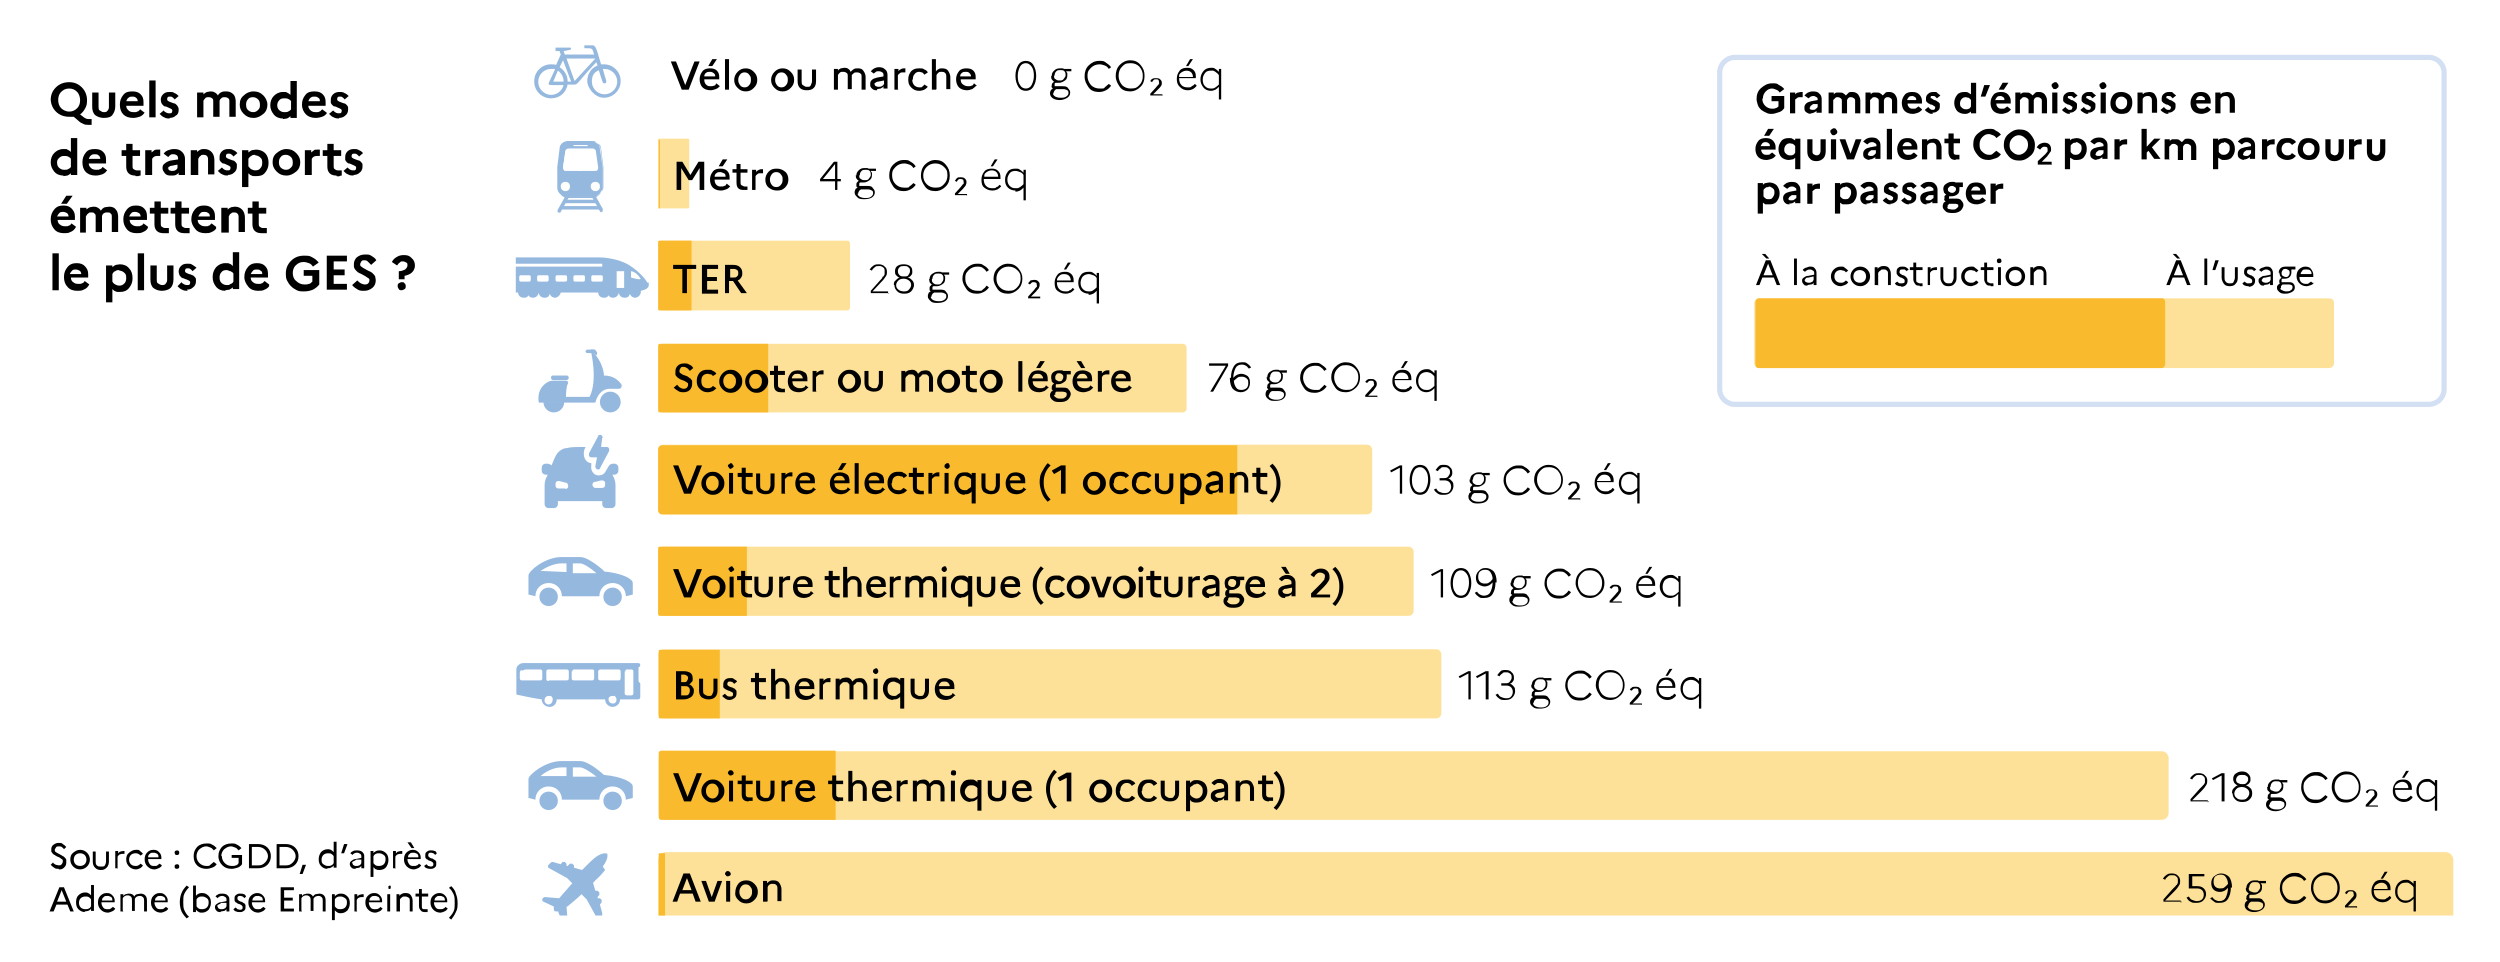
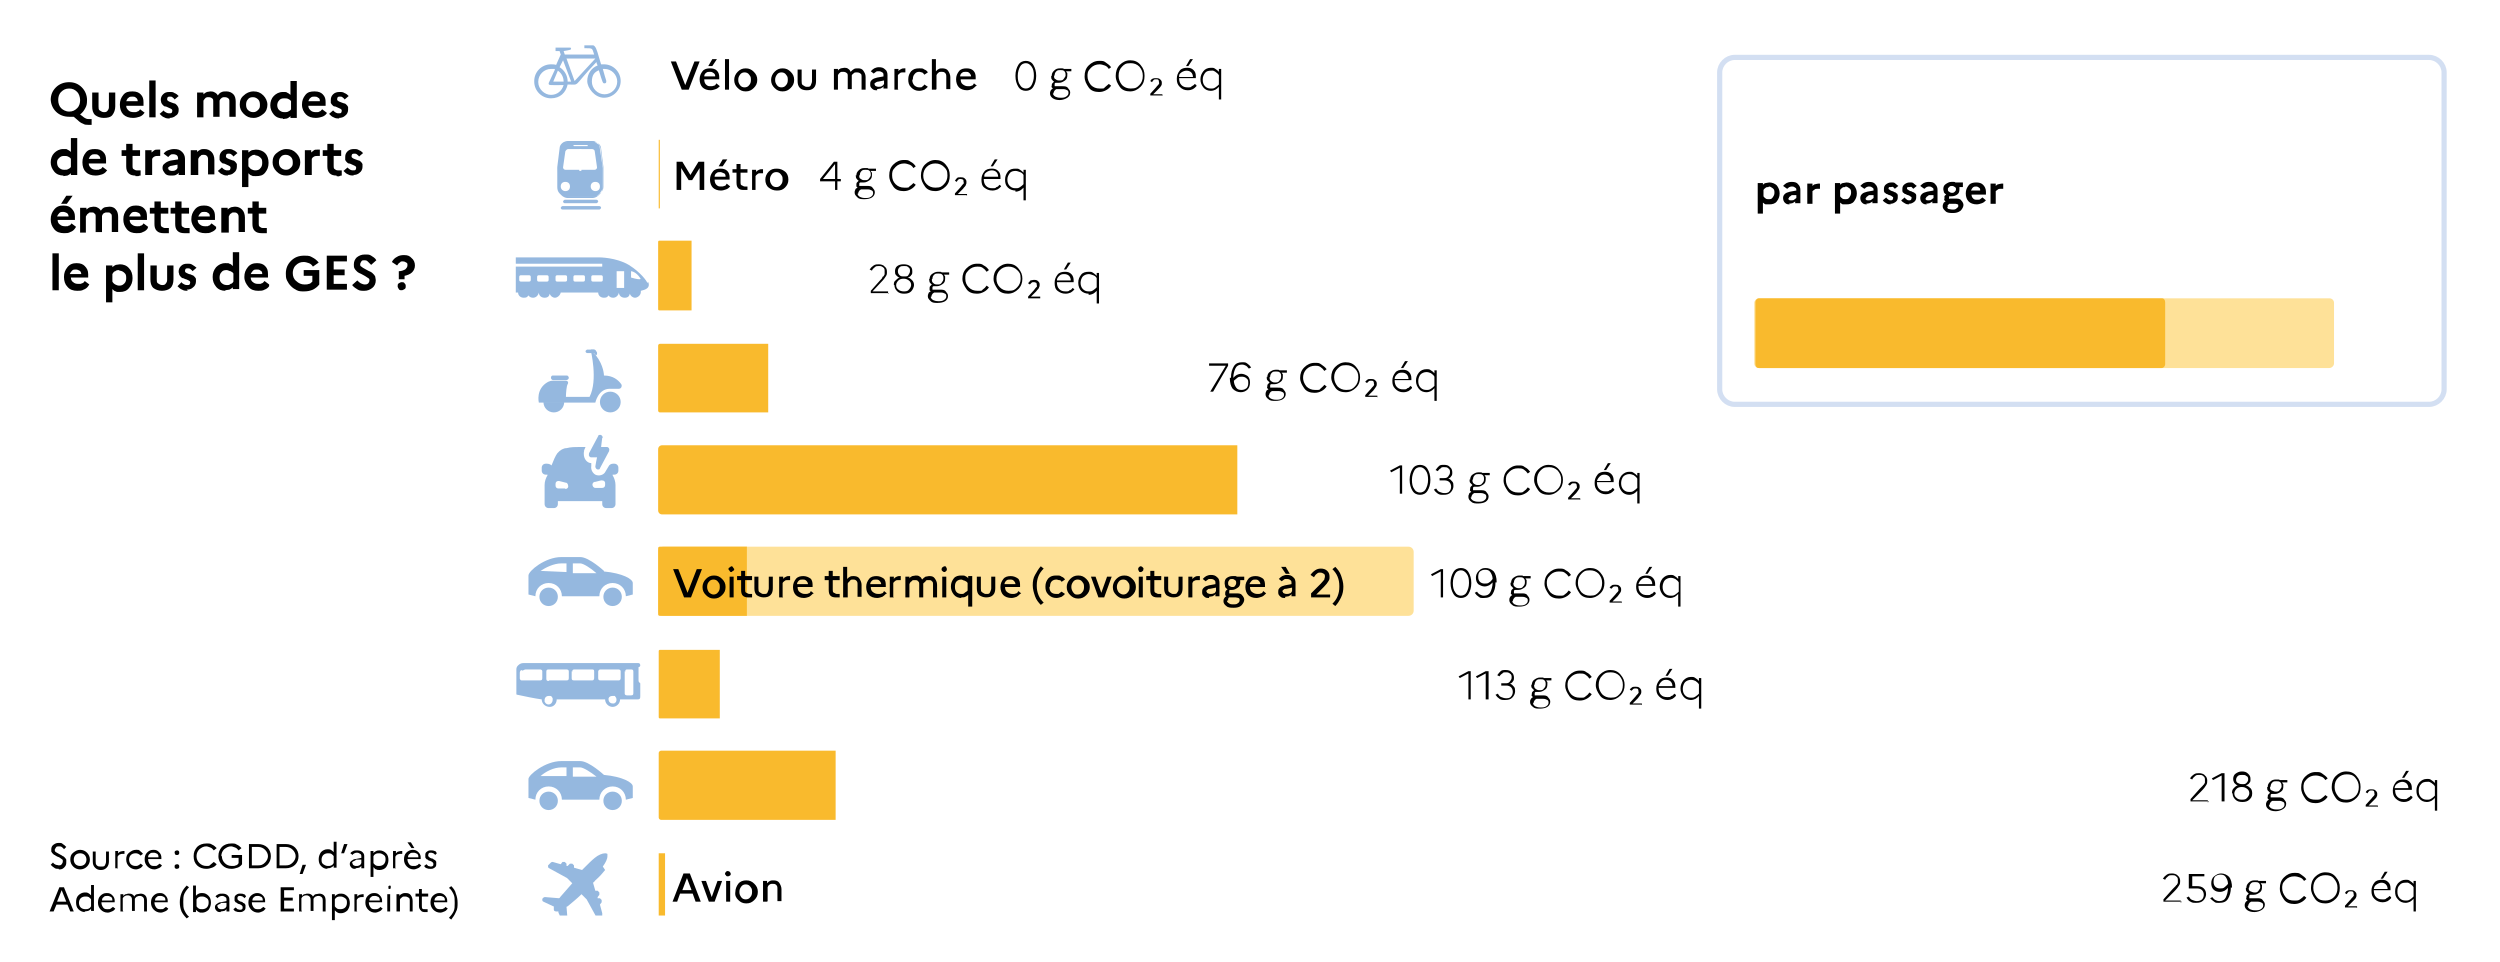
<svg xmlns="http://www.w3.org/2000/svg" id="Calque_1" viewBox="0 0 433.8 166.6" width="434" height="167">
  <defs>
    <clipPath id="clippath">
      <path d="M89.5 7.7h340v151h-340z" class="st4" />
    </clipPath>
    <clipPath id="clippath-1">
      <path d="M89.5 7.7h340v151h-340z" class="st4" />
    </clipPath>
    <clipPath id="clippath-2">
      <path d="M89.5 7.7h340v151h-340z" class="st4" />
    </clipPath>
    <clipPath id="clippath-3">
      <path d="M89.5 7.7h340v151h-340z" class="st4" />
    </clipPath>
    <clipPath id="clippath-4">
      <path d="M89.5 7.7h340v151h-340z" class="st4" />
    </clipPath>
    <style>.st1{fill:#fff}.st2{fill:#fee198}.st3{fill:#f9ba2d}.st4{fill:none}.st9{fill:#95b8df}</style>
  </defs>
  <path d="M-3.2-4.2h443.6v174.6H-3.2z" class="st1" />
  <path d="M10.2 150.6c-.3 0-.6 0-.8-.2-.2-.1-.4-.3-.6-.5l.4-.4c.1.2.3.3.5.4.2 0 .4.1.5.1s.4 0 .5-.2c.1-.1.2-.3.2-.5s0-.3-.2-.4-.3-.3-.7-.4c-.2-.1-.4-.2-.5-.3-.1 0-.2-.1-.3-.2s-.2-.2-.3-.4v-.4c0-.3.1-.6.4-.8s.5-.3.9-.3.5 0 .7.2c.2.1.4.3.6.5l-.4.4c-.1-.2-.3-.3-.4-.4s-.3-.1-.5-.1-.4 0-.5.2-.2.3-.2.4 0 .3.2.4.3.2.7.4c.2.1.4.2.5.3.1 0 .2.1.3.2s.2.2.3.4v.5c0 .4-.1.6-.4.9s-.6.3-.9.3ZM12.2 149c0-.5.1-.9.5-1.2s.7-.5 1.2-.5.9.2 1.2.5.5.7.5 1.2-.2.9-.5 1.2-.7.5-1.2.5-.9-.2-1.2-.5-.5-.7-.5-1.2m.6 0c0 .3.1.6.3.8s.5.3.8.3.6-.1.8-.3.3-.5.3-.8-.1-.6-.3-.8-.5-.3-.8-.3-.6.1-.8.3-.3.5-.3.8M17.6 150.2c.3 0 .5 0 .6-.2s.2-.4.2-.7v-1.7h.5v1.7c0 .4-.1.8-.4 1.1s-.6.4-1 .4-.7-.1-1-.4-.4-.6-.4-1.1v-1.7h.5v1.7c0 .3 0 .5.2.7s.4.2.6.2ZM20.5 150.5H20v-3h.5v.4c.1-.1.3-.3.4-.3s.3-.1.5-.1h.2v.5h-.3c-.2 0-.3 0-.5.1-.1 0-.3.2-.4.4v2.1ZM22.4 149c0 .3.1.6.3.8s.5.3.8.3.3 0 .5-.1.3-.2.4-.3l.4.3c-.1.2-.3.4-.5.5s-.5.2-.7.2c-.5 0-.9-.2-1.2-.5s-.5-.7-.5-1.2.1-.9.5-1.2.7-.5 1.2-.5.5 0 .7.2.4.3.5.5l-.4.3c-.1-.1-.2-.2-.4-.3s-.3-.1-.5-.1c-.3 0-.6.1-.8.3s-.3.5-.3.8M28.1 150c-.1.2-.3.4-.6.5-.2.1-.5.2-.7.2-.5 0-.9-.2-1.2-.5s-.5-.7-.5-1.2.1-.9.4-1.2.6-.5 1.1-.5.7.1 1 .4.4.6.4.9v.3h-2.3c0 .4.1.6.3.9s.5.3.8.3.4 0 .5-.1.3-.2.4-.3zm-1.5-2.2c-.2 0-.5 0-.6.2q-.3.15-.3.6h1.8c0-.2 0-.4-.2-.6-.2-.1-.4-.2-.6-.2ZM31.1 147.8c0 .1 0 .2-.1.3s-.2.1-.3.1-.2 0-.3-.1c0 0-.1-.2-.1-.3s0-.2.1-.3c0 0 .2-.1.3-.1s.2 0 .3.1.1.2.1.3m0 2.4c0 .1 0 .2-.1.3 0 0-.2.1-.3.1s-.2 0-.3-.1-.1-.2-.1-.3 0-.2.1-.3c0 0 .2-.1.3-.1s.2 0 .3.1.1.2.1.3M34.1 148.4c0 .5.2.9.5 1.2s.7.5 1.2.5.5 0 .7-.2.4-.3.6-.5l.5.4c-.2.3-.5.5-.8.6s-.6.2-1 .2c-.6 0-1.2-.2-1.6-.6s-.6-.9-.6-1.6.2-1.1.6-1.6c.4-.4 1-.6 1.6-.6s.7 0 1 .2c.3.1.6.4.8.6l-.5.4c-.2-.2-.3-.4-.6-.5s-.5-.2-.7-.2c-.5 0-.8.2-1.2.5-.3.3-.5.7-.5 1.2M38.5 148.4c0 .5.2.9.5 1.2s.7.5 1.2.5.5 0 .7-.1c.2 0 .4-.2.5-.4v-.9h-1.2v-.5H42v1.6c-.2.3-.5.5-.8.6s-.7.2-1 .2c-.7 0-1.2-.2-1.6-.6s-.7-.9-.7-1.6.2-1.1.6-1.6c.4-.4 1-.6 1.6-.6s.7 0 1 .2c.3.1.6.4.8.6l-.5.4c-.2-.2-.3-.4-.6-.5s-.5-.2-.7-.2c-.5 0-.8.2-1.2.5-.3.3-.5.7-.5 1.2ZM47 148.4q0 .9-.6 1.5c-.4.4-1 .6-1.6.6h-1.6v-4.2h1.6c.6 0 1.2.2 1.6.6s.6.9.6 1.5m-2.2-1.6h-1.1v3.2h1.1c.5 0 .8-.1 1.2-.5.3-.3.5-.7.5-1.1s-.2-.8-.5-1.1-.7-.5-1.2-.5M51.8 148.4q0 .9-.6 1.5c-.4.4-1 .6-1.6.6H48v-4.2h1.6c.6 0 1.2.2 1.6.6s.6.9.6 1.5m-2.2-1.6h-1.1v3.2h1.1c.5 0 .8-.1 1.2-.5.3-.3.5-.7.5-1.1s-.2-.8-.5-1.1-.7-.5-1.2-.5M53.1 149.9l-.6 1.6H52l.5-1.6zM56.8 150.6c-.5 0-.8-.2-1.1-.5s-.4-.7-.4-1.2.2-.9.4-1.2c.3-.3.7-.5 1.1-.5s.4 0 .6.1.3.2.5.4v-1.8h.5v4.5h-.5v-.4c-.1.2-.3.3-.5.4s-.4.1-.6.1Zm-1-1.6c0 .3 0 .6.3.8s.5.3.8.3.4 0 .6-.1.3-.2.4-.4v-1.2c-.1-.2-.3-.3-.4-.4-.2-.1-.4-.1-.6-.1-.3 0-.6.1-.8.3s-.3.5-.3.8M60.3 146.3l-.6 1.6h-.5l.5-1.6zM61.7 150.6c-.3 0-.5 0-.7-.2s-.3-.4-.3-.6 0-.4.3-.6.4-.3.7-.3l1-.2v-.2c0-.2 0-.4-.2-.5s-.3-.2-.5-.2-.3 0-.5.1-.3.2-.3.3l-.4-.3c.1-.2.3-.3.5-.4s.4-.1.7-.1q.6 0 .9.3c.3.3.3.5.3.8v2h-.5v-.4c-.1.1-.3.3-.4.3s-.4.1-.6.1Zm-.5-.9c0 .1 0 .2.2.3s.2.1.4.1.4 0 .5-.1c.2 0 .3-.2.4-.4v-.6h-.9c-.2.2-.3.2-.5.3s-.2.2-.2.3ZM64.8 152h-.5v-4.5h.5v.4c.1-.2.3-.3.5-.4s.4-.1.6-.1c.4 0 .8.2 1.1.5s.4.7.4 1.2-.2.9-.4 1.2-.7.5-1.1.5-.4 0-.6-.1c-.2 0-.3-.2-.5-.4v1.8Zm1-4.1c-.2 0-.4 0-.6.1s-.3.2-.4.4v1.2c.1.2.3.3.4.4.2.1.4.1.6.1.3 0 .6-.1.8-.3s.3-.5.3-.8 0-.6-.3-.8-.5-.3-.8-.3M68.7 150.5h-.5v-3h.5v.4c.1-.1.3-.3.4-.3s.3-.1.5-.1h.2v.5h-.3c-.2 0-.3 0-.5.1-.1 0-.3.2-.4.4v2.1ZM73.1 150c-.2.2-.3.4-.6.5-.2.1-.5.2-.7.2-.5 0-.9-.2-1.2-.5s-.5-.7-.5-1.2.1-.9.4-1.2.7-.5 1.1-.5.7.1 1 .4.4.6.4.9v.3h-2.3c0 .4.1.6.3.9s.5.3.8.3.4 0 .5-.1c.2 0 .3-.2.4-.3zm-1.4-2.2c-.2 0-.5 0-.6.2q-.3.15-.3.6h1.8c0-.2 0-.4-.2-.6-.2-.1-.4-.2-.6-.2Zm.2-.8h-.5l-.7-1h.6zM74.7 150.6c-.2 0-.4 0-.6-.1-.2 0-.4-.2-.5-.4l.4-.3.3.3c.1 0 .3.1.4.1s.3 0 .4-.1.1-.2.1-.3 0-.2-.1-.3-.2-.2-.5-.3c-.2 0-.3-.1-.4-.2s-.2 0-.2-.1c0 0-.2-.2-.2-.3v-.4c0-.2 0-.4.3-.6s.4-.2.7-.2.4 0 .6.1c.2 0 .3.2.4.4l-.3.3c0-.1-.2-.2-.3-.3-.1 0-.2-.1-.4-.1s-.3 0-.4.1c0 0-.1.2-.1.3s0 .2.1.3.2.2.5.3c.2 0 .3.1.4.2s.2 0 .2.1c0 0 .2.2.2.3v.3c0 .3 0 .5-.3.7s-.4.2-.7.2M9.2 158h-.6l1.7-4.2h.8l1.7 4.2h-.6l-.5-1.2H9.8l-.5 1.2Zm.7-1.7h1.6l-.8-2zM14.7 158.1c-.4 0-.8-.2-1.1-.5s-.4-.7-.4-1.2.1-.9.4-1.2.7-.5 1.1-.5.4 0 .6.1.3.2.5.4v-1.8h.5v4.5h-.5v-.4c-.1.2-.3.3-.5.4-.2 0-.4.1-.6.1Zm-1-1.6c0 .3.1.6.3.8s.5.3.8.3.4 0 .6-.1.3-.2.4-.4v-1.2c-.1-.2-.3-.3-.4-.4-.2-.1-.4-.1-.6-.1-.3 0-.6.1-.8.3s-.3.5-.3.8M20 157.5c-.1.2-.3.4-.6.5-.2.1-.5.2-.7.2-.5 0-.9-.2-1.2-.5s-.5-.7-.5-1.2.1-.9.4-1.2.6-.5 1.1-.5.7.1 1 .4.4.6.4.9v.3h-2.3c0 .4.1.6.3.9s.5.3.8.3.4 0 .5-.1.3-.2.4-.3zm-1.4-2.2c-.2 0-.5 0-.6.2q-.3.15-.3.6h1.8c0-.2 0-.4-.2-.6-.2-.1-.4-.2-.6-.2ZM21.4 158h-.5v-3h.5v.3c.1-.1.3-.3.4-.3.2 0 .3-.1.5-.1s.4 0 .6.1.3.2.4.4c.1-.2.3-.4.5-.4s.4-.1.6-.1c.3 0 .6.1.8.3q.3.3.3.9v1.9H25v-1.9c0-.2 0-.4-.2-.6-.1-.1-.3-.2-.5-.2s-.3 0-.5.1c-.1 0-.3.2-.4.4v2.1h-.5V156c0-.2 0-.4-.2-.6-.1-.1-.3-.2-.5-.2s-.3 0-.5.1-.3.2-.4.4v2.1ZM29.2 157.5c-.1.2-.3.4-.6.5-.2.1-.5.2-.7.2-.5 0-.9-.2-1.2-.5s-.5-.7-.5-1.2.1-.9.4-1.2.6-.5 1.1-.5.7.1 1 .4.4.6.4.9v.3h-2.3c0 .4.1.6.3.9s.5.3.8.3.4 0 .5-.1.3-.2.4-.3zm-1.4-2.2c-.2 0-.5 0-.6.2q-.3.15-.3.6h1.8c0-.2 0-.4-.2-.6-.2-.1-.4-.2-.6-.2ZM31.8 156.4c0 .5 0 1 .2 1.4s.4.8.8 1.1l-.4.3q-.6-.6-.9-1.2c-.2-.5-.3-1-.3-1.6s.1-1.1.3-1.6.5-.9.9-1.3l.4.3c-.3.3-.6.7-.8 1.1s-.2.9-.2 1.4ZM33.5 158v-4.5h.5v1.8c.1-.2.3-.3.5-.4s.4-.1.6-.1c.5 0 .8.2 1.1.5s.4.7.4 1.2-.2.9-.4 1.2c-.3.3-.7.5-1.1.5s-.4 0-.6-.1-.3-.2-.5-.4v.4h-.5Zm1.6-2.6c-.2 0-.4 0-.6.1s-.3.2-.4.4v1.2c.1.2.3.3.4.4.2.1.4.1.6.1.3 0 .6-.1.8-.3s.3-.5.3-.8 0-.6-.3-.8-.5-.3-.8-.3M38.3 158.1c-.3 0-.5 0-.7-.2s-.3-.4-.3-.6 0-.4.3-.6.4-.3.7-.3l1-.2v-.2c0-.2 0-.4-.2-.5s-.3-.2-.5-.2-.3 0-.5.1-.3.2-.3.3l-.4-.3c.1-.2.3-.3.5-.4s.4-.1.7-.1q.6 0 .9.3c.3.3.3.5.3.8v2h-.5v-.4c-.1.1-.3.3-.4.3s-.4.1-.6.1Zm-.5-.9c0 .1 0 .2.2.3s.2.1.4.1.4 0 .5-.1c.2 0 .3-.2.4-.4v-.6h-.9c-.2.2-.3.2-.5.3s-.2.2-.2.3ZM41.6 158.1c-.2 0-.4 0-.6-.1-.2 0-.4-.2-.5-.4l.4-.3.3.3c.1 0 .3.1.4.1s.3 0 .4-.1.1-.2.1-.3 0-.2-.1-.3-.2-.2-.5-.3c-.2 0-.3-.1-.4-.2s-.2 0-.2-.1c0 0-.2-.2-.2-.3v-.4c0-.2 0-.4.3-.6s.4-.2.7-.2.4 0 .6.1c.2 0 .3.2.4.4l-.3.3c0-.1-.2-.2-.3-.3-.1 0-.2-.1-.4-.1s-.3 0-.4.1-.1.2-.1.3 0 .2.1.3c0 0 .2.2.5.3.2 0 .3.1.4.2s.2 0 .2.1c0 0 .2.2.2.3v.3c0 .3 0 .5-.3.7s-.4.2-.7.2M46.1 157.5c-.2.2-.3.4-.6.5-.2.1-.5.2-.7.2-.5 0-.9-.2-1.2-.5s-.5-.7-.5-1.2.1-.9.4-1.2.7-.5 1.1-.5.7.1 1 .4.4.6.4.9v.3h-2.3c0 .4.1.6.3.9s.5.3.8.3.4 0 .5-.1.3-.2.4-.3zm-1.4-2.2c-.2 0-.5 0-.6.2q-.3.15-.3.6h1.8c0-.2 0-.4-.2-.6-.2-.1-.4-.2-.6-.2ZM48.7 158v-4.2H51v.5h-1.7v1.3h1.5v.5h-1.5v1.4H51v.5zM52.4 158h-.5v-3h.5v.3c.1-.1.3-.3.4-.3.2 0 .3-.1.5-.1s.4 0 .6.1.3.2.4.4c.2-.2.3-.4.5-.4s.4-.1.6-.1c.3 0 .6.1.8.3q.3.3.3.9v1.9H56v-1.9c0-.2 0-.4-.2-.6-.1-.1-.3-.2-.5-.2s-.3 0-.5.1c-.1 0-.3.2-.4.4v2.1h-.5V156c0-.2 0-.4-.2-.6-.1-.1-.3-.2-.5-.2s-.3 0-.5.1-.3.2-.4.4v2.1ZM58.1 159.5h-.5V155h.5v.4c.1-.2.3-.3.5-.4s.4-.1.6-.1c.5 0 .8.2 1.1.5s.4.7.4 1.2-.2.9-.4 1.2c-.3.3-.7.5-1.1.5s-.4 0-.6-.1-.3-.2-.5-.4v1.8Zm1-4.1c-.2 0-.4 0-.6.1s-.3.2-.4.4v1.2c.1.2.3.3.4.4.2.1.4.1.6.1.3 0 .6-.1.8-.3s.3-.5.3-.8 0-.6-.3-.8-.5-.3-.8-.3M62 158h-.5v-3h.5v.4c.1-.1.3-.3.4-.3s.3-.1.5-.1h.2v.5h-.3c-.2 0-.3 0-.5.1-.1 0-.3.2-.4.4v2.1ZM66.4 157.5c-.2.2-.3.4-.6.5-.2.1-.5.2-.7.2-.5 0-.9-.2-1.2-.5s-.5-.7-.5-1.2.1-.9.4-1.2.6-.5 1.1-.5.7.1 1 .4.4.6.4.9v.3H64c0 .4.1.6.3.9s.5.3.8.3.4 0 .5-.1c.2 0 .3-.2.4-.3zm-1.4-2.2c-.2 0-.5 0-.6.2q-.3.15-.3.6h1.8c0-.2 0-.4-.2-.6-.2-.1-.4-.2-.6-.2ZM67.8 153.8v.2l-.2.1s-.2 0-.2-.1v-.4l.2-.1s.2 0 .2.1zm-.1 4.2h-.5v-3h.5zM69.3 158h-.5v-3h.5v.3c.1-.2.3-.3.5-.4s.3-.1.6-.1c.4 0 .7.1.9.4s.3.6.3 1v1.8h-.5v-1.8c0-.3 0-.5-.2-.6s-.3-.2-.6-.2-.4 0-.5.1-.3.2-.4.4v2.1ZM73.8 158.1c-.3 0-.6 0-.8-.3-.2-.2-.3-.4-.3-.8v-1.6h-.6v-.5h.6v-.8h.5v.8h1.1v.5h-1.1v1.6c0 .2 0 .4.1.5 0 .1.2.1.5.1h.4v.5h-.5ZM77.7 157.5c-.2.2-.3.4-.6.5-.2.1-.5.2-.7.2-.5 0-.9-.2-1.2-.5s-.5-.7-.5-1.2.1-.9.4-1.2.7-.5 1.1-.5.7.1 1 .4.4.6.4.9v.3h-2.3c0 .4.1.6.3.9s.5.3.8.3.4 0 .5-.1c.2 0 .3-.2.4-.3zm-1.4-2.2c-.2 0-.5 0-.6.2q-.3.15-.3.6h1.8c0-.2 0-.4-.2-.6-.2-.1-.4-.2-.6-.2ZM78.9 156.4c0-.5 0-1-.2-1.4s-.4-.8-.8-1.1l.4-.3c.4.4.7.8.8 1.3.2.5.3 1 .3 1.6s0 1.1-.3 1.6c-.2.5-.5.9-.8 1.3l-.4-.3c.3-.3.6-.7.8-1.1s.2-.9.2-1.4Z" />
  <g style="clip-path:url(#clippath)">
-     <path d="M424.2 159.8H115.6c-.8 0-1.4-.6-1.4-1.4v-9.3c0-.8.6-1.4 1.4-1.4h308.7c.8 0 1.4.6 1.4 1.4v9.3c0 .8-.6 1.4-1.4 1.4M375.1 142.1H115.5c-.7 0-1.2-.6-1.2-1.2v-9.5c0-.7.6-1.2 1.2-1.2h259.6c.7 0 1.2.6 1.2 1.2v9.5c0 .7-.6 1.2-1.2 1.2M249.2 124.5H115.1c-.5 0-.9-.4-.9-.9v-10.2c0-.5.4-.9.9-.9h134.1c.5 0 .9.4.9.9v10.2c0 .5-.4.9-.9.9M237.2 89.1H115.1c-.5 0-.9-.4-.9-.9V77.9c0-.5.4-.9.9-.9h122.1c.5 0 .9.4.9.9v10.3c0 .5-.4.9-.9.9M205.2 71.4H115c-.4 0-.7-.3-.7-.7V60.2c0-.4.3-.7.7-.7h90.2c.4 0 .7.3.7.7v10.5c0 .4-.3.7-.7.7M147.1 53.7h-32.4c-.2 0-.4-.2-.4-.5V42.1c0-.2.2-.5.4-.5h32.4c.2 0 .4.2.4.5v11.1c0 .2-.2.5-.4.5M119.4 36h-5s-.2 0-.2-.2V24.1c0-.1 0-.2.2-.2h5s.2 0 .2.2v11.7s0 .2-.2.2" class="st2" />
    <path d="M114.3 18.3v-12zM115.4 159.8h-1.1v-11.9h1.1v12ZM145 142.1h-30.3c-.2 0-.4-.2-.4-.4v-11.2c0-.2.2-.4.4-.4H145zM124.9 124.5h-10.4c-.1 0-.2-.1-.2-.2v-11.5c0-.1.1-.2.2-.2h10.4v12ZM214 77.1h-99.1c-.4 0-.7.3-.7.7v10.6c0 .4.3.7.7.7h99.8v-12zM133.3 71.4h-18.8c-.2 0-.3-.2-.3-.3V59.8c0-.2.2-.3.3-.3h18.8v12ZM120 53.7h-5.6s-.2 0-.2-.2V41.8s0-.2.2-.2h5.6v12ZM114.5 36h-.2V24.1h.2v12Z" class="st3" />
  </g>
  <path d="m142.3 30.9 2.4-3h.6v3h.6v.4h-.6v1.5h-.4v-1.5h-2.6zm.5 0h2.1v-2.6zM148.6 30.3c0-.4.1-.6.4-.9s.6-.4 1-.4h.4c.2 0 .2 0 .3.1h1.3v.4h-.9c0 .1.1.2.2.3v.4c0 .4-.1.7-.4.9s-.6.4-1 .4h-.6c-.1 0-.2.1-.2.2v.4h1.3c.4 0 .8 0 1 .3s.4.4.4.8-.2.7-.5.9-.8.3-1.3.3-.9 0-1.2-.3-.5-.5-.5-.8 0-.3.1-.5c0-.2.2-.3.4-.4l-.2-.2v-.3c0-.1 0-.3.1-.4l.3-.3c-.2-.1-.3-.3-.4-.4s-.1-.4-.1-.6Zm.2 3.1c0 .2.1.4.4.6.2.1.5.2.9.2s.7 0 1-.2.4-.4.4-.6 0-.4-.2-.5-.4-.2-.7-.2h-1.2c-.2.1-.3.2-.4.4s-.1.3-.1.4Zm.3-3.1c0 .3 0 .5.3.6.2.2.4.2.7.2s.5 0 .7-.3.3-.4.3-.6 0-.5-.2-.7-.4-.2-.7-.2-.5 0-.7.2-.3.4-.3.7ZM154.8 30.3q0 .9.6 1.5t1.5.6c.9 0 .7 0 .9-.2.3-.2.5-.4.7-.6l.4.3c-.2.3-.5.6-.9.8s-.7.3-1.2.3c-.7 0-1.4-.2-1.8-.8s-.7-1.1-.7-1.9.2-1.4.7-1.9 1.1-.8 1.8-.8.8 0 1.2.3c.4.2.6.4.9.8l-.4.3c-.2-.3-.4-.5-.7-.6s-.6-.2-.9-.2q-.9 0-1.5.6c-.6.6-.6.9-.6 1.5M159.8 30.3c0-.7.2-1.4.7-1.9s1.1-.8 1.8-.8 1.3.2 1.8.8.7 1.1.7 1.9-.2 1.4-.7 1.9-1.1.8-1.8.8-1.4-.2-1.8-.8-.7-1.1-.7-1.9m.4 0q0 .9.6 1.5t1.5.6c.9 0 1.1-.2 1.5-.6q.6-.6.6-1.5c0-.9-.2-1.1-.6-1.5s-.9-.6-1.5-.6-1.1.2-1.5.6-.6.9-.6 1.5M167.7 33.7h-2v-.3l1-1.1c.2-.3.4-.5.5-.6s0-.2 0-.3 0-.3-.1-.4c-.1 0-.2-.1-.4-.1s-.3 0-.4.1-.2.2-.3.4l-.3-.2c.1-.2.3-.4.4-.5s.4-.1.6-.1.5 0 .7.2.3.3.3.6 0 .3-.1.5c0 .2-.3.4-.5.7l-.9.9h1.6v.3ZM173.7 32.2c-.2.2-.4.4-.6.5-.3.1-.5.2-.9.2-.6 0-1-.2-1.4-.5s-.5-.8-.5-1.4.2-1 .5-1.4.8-.5 1.3-.5.8.1 1.1.4.4.6.4 1.1v.3h-2.9c0 .5.1.9.4 1.2s.6.4 1.1.4.5 0 .7-.2c.2 0 .4-.2.5-.4l.3.2Zm-1.6-2.8q-.45 0-.9.3c-.45.3-.4.5-.4.8h2.4c0-.3-.1-.6-.3-.8s-.5-.3-.8-.3m1-1.9-.8 1.2h-.4l.7-1.2zM176.2 32.9c-.5 0-1-.2-1.3-.5-.4-.4-.5-.8-.5-1.4s.2-1 .5-1.4.8-.5 1.3-.5.5 0 .8.2c.2.1.4.3.6.5v-.5h.4v5.3h-.4v-2.2c-.2.2-.4.4-.6.5s-.5.2-.8.2Zm-1.4-1.9c0 .4.1.8.4 1.1s.6.4 1 .4.5 0 .8-.2.4-.3.6-.5v-1.6c-.1-.2-.3-.4-.6-.5s-.5-.2-.8-.2c-.4 0-.8.1-1 .4s-.4.6-.4 1.1M176.2 13c0-.8.2-1.4.5-1.9s.8-.7 1.3-.7 1 .2 1.3.7.5 1.1.5 1.9-.2 1.4-.5 1.9-.8.7-1.3.7-1-.2-1.3-.7-.5-1.1-.5-1.9m3.2 0c0-.7-.1-1.2-.4-1.6s-.6-.6-1-.6-.8.2-1 .6-.4.9-.4 1.6.1 1.2.4 1.6c.2.4.6.6 1 .6s.8-.2 1-.6.4-.9.4-1.6M182.5 13c0-.4.1-.6.4-.9s.6-.4 1-.4h.4c.2 0 .2 0 .3.1h1.3v.4h-.9c0 .1.1.2.2.3v.4c0 .4-.1.7-.4.9s-.6.4-1 .4h-.6c-.1 0-.2.1-.2.2v.4h1.3c.4 0 .8 0 1 .3s.4.4.4.8-.2.7-.5.9-.8.4-1.3.4-.9-.1-1.2-.3-.5-.5-.5-.8 0-.3.1-.5c0-.1.2-.3.4-.4l-.2-.2c-.1-.1 0-.2 0-.3s0-.3.1-.4l.3-.3c-.2-.1-.3-.3-.4-.4s-.1-.4-.1-.6Zm.2 3c0 .2.1.4.4.6.2.1.5.2.9.2s.7 0 1-.2.4-.4.4-.6 0-.4-.2-.5-.4-.2-.7-.2h-1.2c-.2.1-.3.2-.4.4s-.1.3-.1.4Zm.2-3c0 .3 0 .5.3.6.2.2.4.2.7.2s.5 0 .7-.3.3-.4.3-.6 0-.5-.2-.7-.4-.2-.7-.2-.5 0-.7.2-.3.4-.3.7ZM188.7 13c0 .6.2 1.1.6 1.6q.6.6 1.5.6c.9 0 .7 0 .9-.2s.5-.4.7-.6l.4.3c-.2.3-.5.6-.9.8s-.7.3-1.2.3c-.7 0-1.4-.2-1.8-.8s-.7-1.1-.7-1.9.2-1.4.7-1.9 1.1-.8 1.8-.8.8 0 1.2.3.6.4.9.8l-.4.3c-.2-.3-.4-.5-.7-.6s-.6-.2-.9-.2q-.9 0-1.5.6c-.6.6-.6.9-.6 1.6ZM193.6 13c0-.7.2-1.4.7-1.9s1.1-.8 1.8-.8 1.3.2 1.8.8.7 1.1.7 1.9-.2 1.4-.7 1.9-1.1.8-1.8.8-1.4-.2-1.8-.8-.7-1.1-.7-1.9m.5 0c0 .6.2 1.1.6 1.6q.6.6 1.5.6c.9 0 1.1-.2 1.5-.6s.6-.9.6-1.6-.2-1.1-.6-1.6q-.6-.6-1.5-.6c-.9 0-1.1.2-1.5.6s-.6.9-.6 1.6M201.6 16.4h-2v-.3l1-1.1c.2-.3.4-.4.5-.6s0-.2 0-.3 0-.3-.1-.4-.2-.1-.4-.1-.3 0-.4.1-.2.2-.3.4l-.3-.2c.1-.2.3-.4.4-.4.2-.1.4-.1.6-.1s.5 0 .7.2.3.3.3.6 0 .3-.1.5-.3.4-.5.6l-.9.9h1.6v.3ZM207.6 14.8c-.2.2-.4.4-.6.5s-.5.2-.9.2c-.6 0-1-.2-1.4-.6s-.5-.8-.5-1.4.2-1 .5-1.4.8-.5 1.3-.5.8.1 1.1.4.4.6.4 1.1v.3h-2.9c0 .5.1.9.4 1.2s.6.4 1.1.4.5 0 .7-.2c.2-.1.4-.2.5-.4l.3.2Zm-1.7-2.7q-.45 0-.9.3c-.45.3-.4.5-.4.8h2.4c0-.3-.1-.6-.3-.8s-.5-.3-.8-.3m1.1-2-.8 1.2h-.4l.7-1.2zM210.1 15.6c-.5 0-1-.2-1.3-.6s-.5-.8-.5-1.4.2-1 .5-1.4.8-.6 1.3-.6.5 0 .8.2c.2.1.4.3.6.5v-.5h.4v5.3h-.4v-2.2c-.2.2-.4.4-.6.5s-.5.2-.8.2m-1.4-1.9c0 .4.1.8.4 1.1s.6.4 1 .4.5 0 .8-.2.4-.3.6-.5v-1.6q-.15-.3-.6-.6c-.45-.3-.5-.2-.8-.2-.4 0-.8.1-1 .4s-.4.6-.4 1.1ZM118.3 15.4l-1.9-4.9h.9l1.6 4.1 1.6-4.1h.9l-1.9 4.9h-1.1ZM124.9 14.8c-.2.2-.4.4-.7.5s-.6.2-.9.2c-.6 0-1.1-.2-1.4-.5s-.5-.8-.5-1.4.2-1 .5-1.4.8-.5 1.3-.5.9.1 1.2.4.4.7.4 1.1v.4h-2.6q0 .6.3.9c.3.3.5.3.8.3s.4 0 .6-.1c.2 0 .3-.2.4-.4l.5.4Zm-1.7-2.5c-.3 0-.5 0-.7.2-.2.1-.3.4-.3.6h1.9c0-.2 0-.4-.3-.6s-.4-.2-.6-.2m1.2-2.2-.8 1.2h-.7l.7-1.2zM126.5 15.4h-.7v-5.3h.7zM127.4 13.7c0-.5.2-1 .6-1.4s.8-.6 1.4-.6 1 .2 1.4.6.6.8.6 1.4-.2 1-.6 1.4-.8.6-1.4.6-1-.2-1.4-.6-.6-.8-.6-1.4m.7 0c0 .4.1.6.3.9s.5.4.8.4.6-.1.8-.4q.3-.3.3-.9c0-.6-.1-.6-.3-.9s-.5-.4-.8-.4-.6.1-.8.4-.3.5-.3.9M133.8 13.7c0-.5.2-1 .6-1.4s.8-.6 1.4-.6 1 .2 1.4.6.6.8.6 1.4-.2 1-.6 1.4-.8.6-1.4.6-1-.2-1.4-.6-.6-.8-.6-1.4m.7 0c0 .4.1.6.3.9s.5.4.8.4.6-.1.8-.4q.3-.3.3-.9c0-.6-.1-.6-.3-.9s-.5-.4-.8-.4-.6.1-.8.4-.3.5-.3.9M140.1 14.9c.3 0 .5 0 .6-.3s.2-.4.2-.7v-2h.7v2c0 .5-.1.9-.4 1.2s-.7.4-1.2.4-.9-.1-1.2-.4-.4-.7-.4-1.2v-2h.7v2c0 .3 0 .6.2.7s.4.3.6.3ZM145.4 15.4h-.7v-3.6h.7v.3c.1-.2.3-.3.5-.4.2 0 .4-.1.6-.1s.5 0 .7.2c.2.1.3.3.4.5.2-.2.4-.4.6-.5s.4-.1.7-.1c.4 0 .7.1.9.4s.4.6.4 1.1v2.2h-.7v-2.2c0-.3 0-.5-.2-.6-.1-.1-.3-.2-.6-.2s-.4 0-.5.1-.3.2-.4.4v2.4h-.7v-2.2c0-.3 0-.5-.2-.6-.1-.1-.3-.2-.6-.2s-.4 0-.5.1-.3.2-.4.5v2.4ZM152.2 15.5c-.4 0-.6 0-.9-.3s-.3-.4-.3-.8.1-.5.3-.7.5-.3.9-.4l1.1-.2v-.2c0-.2 0-.4-.2-.5s-.3-.2-.6-.2-.4 0-.5.1-.3.2-.4.3l-.5-.4c.2-.2.4-.4.6-.5s.5-.2.8-.2c.5 0 .8.1 1.1.4.3.2.4.6.4 1v2.3h-.7v-.4c-.1.2-.3.3-.5.4-.2 0-.4.1-.6.1Zm-.4-1c0 .1 0 .2.2.3.1 0 .2.1.4.1s.4 0 .6-.1.3-.2.4-.4v-.6l-1 .2c-.2 0-.4.1-.5.2-.1 0-.2.2-.2.3ZM155.9 15.4h-.7v-3.6h.7v.4c.1-.2.3-.3.5-.4s.3-.1.5-.1h.2v.7h-.4c-.2 0-.4 0-.5.1s-.3.2-.4.4v2.4ZM158.3 13.7c0 .4.1.6.3.9.2.2.5.4.9.4s.4 0 .5-.1.3-.2.4-.4l.6.4c-.2.2-.4.4-.6.5s-.6.2-.9.2c-.6 0-1-.2-1.4-.6s-.5-.8-.5-1.4.2-1 .5-1.4c.4-.4.8-.5 1.4-.5s.6 0 .9.2c.3.1.5.3.6.5l-.6.4c-.1-.1-.2-.3-.4-.4-.2 0-.3-.1-.5-.1-.3 0-.6.1-.8.4q-.3.3-.3.9ZM162.4 15.4h-.7v-5.3h.7v2.1c.2-.2.3-.3.5-.4s.4-.1.6-.1c.4 0 .8.1 1 .4s.4.7.4 1.1v2.1h-.7v-2.1c0-.3 0-.5-.2-.7s-.4-.2-.6-.2-.4 0-.5.1-.3.2-.4.5v2.4ZM169.3 14.8c-.2.2-.4.4-.6.5-.3.1-.6.2-.9.2-.6 0-1.1-.2-1.4-.5s-.5-.8-.5-1.4.2-1 .5-1.4.8-.5 1.3-.5.9.1 1.2.4.4.7.4 1.1v.4h-2.6c0 .4.1.7.4.9s.5.3.9.3.4 0 .6-.1c.2 0 .3-.2.4-.4l.5.4Zm-1.7-2.5c-.3 0-.5 0-.7.2-.2.1-.3.4-.3.6h1.9q0-.3-.3-.6c-.2-.2-.4-.2-.6-.2M154.3 50.7h-3.2v-.4l1.6-1.8c.2-.2.4-.4.4-.5s.1-.2.2-.2c.1-.2.2-.3.2-.4v-.5c0-.3 0-.5-.3-.7s-.4-.2-.7-.2-.5 0-.7.2-.4.3-.5.6l-.4-.2c.2-.3.4-.5.7-.7s.6-.2.9-.2.8.1 1 .4c.3.2.4.5.4.9s0 .5-.2.8c-.1.2-.4.6-.9 1.1l-1.4 1.5h2.7v.4ZM155.1 49.3c0-.3 0-.6.3-.8.2-.2.4-.4.7-.5-.2 0-.4-.2-.6-.4s-.2-.4-.2-.7.1-.7.4-.9.6-.3 1.1-.3.8.1 1.1.3.4.5.4.9 0 .5-.2.7c-.1.2-.3.3-.6.4.3 0 .6.3.8.5s.3.5.3.8-.2.8-.5 1.1-.7.4-1.2.4-.9-.1-1.2-.4-.5-.6-.5-1.1Zm.4 0c0 .3.1.6.4.8.2.2.6.3.9.3s.7 0 .9-.3c.2-.2.4-.5.4-.8s-.1-.6-.4-.8-.5-.3-.9-.3-.7.1-.9.3-.4.5-.4.8m.3-2.4c0 .3.1.5.3.7s.4.2.8.2.6 0 .7-.2.3-.4.3-.7 0-.5-.3-.7c-.2-.2-.4-.2-.7-.2s-.6 0-.8.2-.3.4-.3.7M161.3 48.3c0-.3.1-.7.4-.9s.6-.4 1-.4h.4c.2 0 .2 0 .3.1h1.3v.4h-.9s.1.2.2.3v.4c0 .4-.1.7-.4.9s-.6.4-1 .4h-.6c-.1 0-.2.1-.2.2v.4h1.3c.4 0 .8 0 1 .3s.4.4.4.8-.2.7-.5.9-.8.3-1.3.3-.9 0-1.2-.3-.5-.5-.5-.8 0-.3.1-.5c0-.2.2-.3.4-.4l-.2-.2v-.3c0-.1 0-.3.1-.4l.3-.3c-.2-.1-.3-.3-.4-.4 0-.2-.1-.4-.1-.6Zm.2 3c0 .2.1.4.4.6.2.1.5.2.9.2s.7 0 1-.2.4-.4.4-.6 0-.4-.2-.5-.4-.2-.7-.2h-1.2c-.2.1-.3.2-.4.4s-.1.3-.1.4Zm.2-3c0 .3 0 .5.3.7.2.2.4.2.7.2s.5 0 .7-.3.3-.4.3-.7 0-.5-.2-.7-.4-.2-.7-.2-.5 0-.7.2-.3.4-.3.7ZM167.5 48.2q0 .9.6 1.5t1.5.6c.9 0 .7 0 .9-.2.3-.2.5-.4.7-.7l.4.3c-.2.3-.5.6-.9.8s-.7.3-1.2.3c-.7 0-1.4-.2-1.8-.8s-.7-1.1-.7-1.8.2-1.3.7-1.8 1.1-.8 1.8-.8.8 0 1.2.3c.4.2.6.4.9.8l-.4.3c-.2-.3-.4-.5-.7-.7s-.6-.2-.9-.2q-.9 0-1.5.6c-.6.6-.6.9-.6 1.5M172.4 48.2c0-.7.2-1.3.7-1.8s1.1-.8 1.8-.8 1.3.2 1.8.8.7 1.1.7 1.8-.2 1.3-.7 1.8-1.1.8-1.8.8-1.4-.2-1.8-.8-.7-1.1-.7-1.8m.5 0q0 .9.6 1.5t1.5.6c.9 0 1.1-.2 1.5-.6q.6-.6.6-1.5c0-.9-.2-1.1-.6-1.5s-.9-.6-1.5-.6-1.1.2-1.5.6-.6.9-.6 1.5M180.4 51.6h-2v-.3l1-1.1c.2-.3.4-.5.5-.6s0-.2 0-.3 0-.3-.1-.4c-.1 0-.2-.1-.4-.1s-.3 0-.4.1l-.3.3-.3-.2c.1-.2.3-.3.4-.5.2 0 .4-.1.6-.1s.5 0 .7.2.3.3.3.6 0 .3-.1.5c0 .2-.3.4-.5.7l-.9.9h1.6v.3ZM186.4 50.1c-.2.2-.4.4-.6.5-.3.1-.5.2-.9.2-.6 0-1-.2-1.4-.5s-.5-.8-.5-1.4.2-1 .5-1.4.8-.5 1.3-.5.8.1 1.1.4.4.7.4 1.1v.3h-2.9c0 .5.1.9.4 1.2s.6.4 1.1.4.5 0 .7-.2c.2 0 .4-.2.5-.4l.3.2Zm-1.7-2.7c-.3 0-.6 0-.9.3s-.4.5-.4.8h2.4c0-.3-.1-.6-.3-.8s-.5-.3-.8-.3m1.1-2-.8 1.2h-.4l.7-1.2zM188.9 50.8c-.5 0-1-.2-1.3-.5s-.5-.8-.5-1.4.2-1 .5-1.4.8-.5 1.3-.5.5 0 .8.2c.2.1.4.3.6.5v-.5h.4v5.3h-.4v-2.2c-.2.2-.4.4-.6.5s-.5.2-.8.2Zm-1.4-1.9c0 .4.1.8.4 1.1s.6.4 1 .4.5 0 .8-.2.4-.3.6-.5v-1.6c-.1-.2-.3-.4-.6-.5s-.5-.2-.8-.2c-.4 0-.8.2-1 .4s-.4.7-.4 1.1M209.7 62.9h3.4v.4l-2.6 4.5h-.5l2.7-4.5h-2.9v-.4ZM213.6 65.4c0-.9.2-1.5.5-2s.8-.7 1.4-.7.6 0 .9.2.5.4.7.7l-.4.2c-.2-.2-.3-.4-.5-.5s-.4-.2-.7-.2c-.5 0-.9.2-1.1.6s-.4 1-.4 1.7c.2-.2.4-.4.6-.5s.5-.2.8-.2c.4 0 .8.2 1.1.4.3.3.4.7.4 1.1s-.1.9-.4 1.2-.7.5-1.2.5-1-.2-1.4-.6c-.3-.4-.5-1-.5-1.9Zm1.9-.2c-.3 0-.6 0-.8.2s-.4.3-.6.5c0 .5.2.9.4 1.2s.5.4.9.4.6-.1.9-.3q.3-.3.3-.9c0-.6-.1-.6-.3-.8s-.5-.3-.8-.3M219.9 65.3c0-.3.1-.7.4-.9s.6-.4 1-.4h.4c.2 0 .2 0 .3.1h1.3v.4h-.9s.1.2.2.3v.4c0 .4-.1.7-.4.9s-.6.4-1 .4h-.6c-.1 0-.2.1-.2.2v.4h1.3c.4 0 .8 0 1 .3s.4.4.4.8-.2.7-.5.9-.8.3-1.3.3-.9 0-1.2-.3c-.3-.2-.5-.5-.5-.8s0-.3.1-.5c0-.2.2-.3.4-.4l-.2-.2c-.1-.1 0-.2 0-.3s0-.3.1-.4l.3-.3-.4-.4c-.1-.1-.1-.4-.1-.6Zm.2 3.1c0 .2.1.4.4.6.2.1.5.2.9.2s.7 0 1-.2.4-.4.4-.6 0-.4-.2-.5-.4-.2-.7-.2h-1.2c-.2.1-.3.2-.4.4s-.1.3-.1.4Zm.2-3.1c0 .3 0 .5.3.7s.4.2.7.2.5 0 .7-.3c.2-.2.3-.4.3-.7s0-.5-.2-.7-.4-.2-.7-.2-.5 0-.7.2-.3.4-.3.7ZM226.1 65.3c0 .6.2 1.1.6 1.6q.6.6 1.5.6c.9 0 .7 0 .9-.2s.5-.4.7-.7l.4.3c-.2.3-.5.6-.9.8s-.7.3-1.2.3c-.7 0-1.4-.2-1.8-.8s-.7-1.1-.7-1.8.2-1.3.7-1.8 1.1-.8 1.8-.8.8 0 1.2.3.6.4.9.8l-.4.3c-.2-.3-.4-.5-.7-.7s-.6-.2-.9-.2q-.9 0-1.5.6c-.4.4-.6.9-.6 1.6ZM231 65.3c0-.7.2-1.3.7-1.8s1.1-.8 1.8-.8 1.3.2 1.8.8.7 1.1.7 1.8-.2 1.3-.7 1.8-1.1.8-1.8.8-1.4-.2-1.8-.8-.7-1.1-.7-1.8m.5 0c0 .6.2 1.1.6 1.6q.6.6 1.5.6c.9 0 1.1-.2 1.5-.6s.6-.9.6-1.6-.2-1.1-.6-1.5q-.6-.6-1.5-.6c-.9 0-1.1.2-1.5.6s-.6.9-.6 1.5M238.9 68.7h-2v-.3l1-1.1c.2-.3.4-.4.5-.6s0-.2 0-.3 0-.3-.1-.4-.2-.1-.4-.1-.3 0-.4.1l-.3.3-.3-.2c.1-.2.3-.3.4-.4s.4-.1.6-.1.5 0 .7.2.3.3.3.6 0 .3-.1.5-.3.4-.5.7l-.9.9h1.6v.3ZM245 67.2c-.2.2-.4.4-.6.5s-.5.2-.9.2c-.6 0-1-.2-1.4-.6s-.5-.8-.5-1.4.2-1 .5-1.4.8-.5 1.3-.5.8.1 1.1.4.4.7.4 1.1v.3H242c0 .5.1.9.4 1.2s.6.4 1.1.4.5 0 .7-.2c.2 0 .4-.2.5-.4l.3.2Zm-1.7-2.7c-.3 0-.6 0-.9.3s-.4.5-.4.8h2.4c0-.3-.1-.6-.3-.8s-.5-.3-.8-.3m1-2-.8 1.2h-.4l.7-1.2zM247.5 67.9c-.5 0-1-.2-1.3-.6s-.5-.8-.5-1.4.2-1 .5-1.4.8-.6 1.3-.6.5 0 .8.2c.2.1.4.3.6.5v-.5h.4v5.3h-.4v-2.2c-.2.2-.4.4-.6.5s-.5.2-.8.2m-1.4-1.9c0 .4.1.8.4 1.1s.6.4 1 .4.5 0 .8-.2.4-.3.6-.5v-1.6q-.15-.3-.6-.6c-.2-.1-.5-.2-.8-.2-.4 0-.8.2-1 .4s-.4.7-.4 1.1ZM243.3 85.5h-.4V81l-1.5.8-.2-.3 1.7-.9h.4zM244.6 83.1c0-.8.2-1.4.5-1.9s.8-.7 1.3-.7 1 .2 1.3.7.5 1.1.5 1.9-.2 1.4-.5 1.9-.8.7-1.3.7-1-.2-1.3-.7-.5-1.1-.5-1.9m3.2 0c0-.7-.1-1.2-.4-1.6s-.6-.6-1-.6-.8.2-1 .6-.4.9-.4 1.6.1 1.2.4 1.6c.2.4.6.6 1 .6s.8-.2 1-.6.4-.9.4-1.6M252.2 84.2c0 .4-.2.8-.5 1.1s-.7.4-1.2.4-.7 0-1-.2-.5-.4-.7-.7l.4-.2c.2.3.3.5.6.6s.5.2.8.2.7 0 .9-.3c.2-.2.3-.5.3-.8s-.1-.6-.3-.8-.5-.3-.8-.3h-.9v-.4h.7c.3 0 .6 0 .8-.3s.3-.4.3-.7 0-.5-.3-.7c-.2-.2-.4-.2-.7-.2s-.5 0-.6.2c-.2.1-.4.3-.5.5l-.4-.2c.2-.3.4-.5.6-.7s.5-.2.9-.2.8.1 1 .4c.3.2.4.6.4.9s0 .5-.2.7c-.1.2-.3.3-.5.4.3 0 .5.3.7.5s.2.5.2.8M255.1 83.1c0-.3.1-.7.4-.9s.6-.4 1-.4h.4c.2 0 .2 0 .3.1h1.3v.4h-.9s.1.2.2.3v.4c0 .4-.1.7-.4.9s-.6.4-1 .4h-.6c-.1 0-.2.1-.2.2v.4h1.3c.4 0 .8 0 1 .3s.4.4.4.8-.2.7-.5.9-.8.3-1.3.3-.9 0-1.2-.3c-.3-.2-.5-.5-.5-.8s0-.3.1-.5c0-.2.2-.3.4-.4l-.2-.2c-.1-.1 0-.2 0-.3s0-.3.1-.4l.3-.3-.4-.4c-.1-.1-.1-.4-.1-.6Zm.1 3c0 .2.1.4.4.6.2.1.5.2.9.2s.7 0 1-.2.4-.4.4-.6 0-.4-.2-.5-.4-.2-.7-.2h-1.2c-.2.1-.3.2-.4.4s-.1.3-.1.4Zm.3-3c0 .3 0 .5.3.7s.4.2.7.2.5 0 .7-.3c.2-.2.3-.4.3-.7s0-.5-.2-.7-.4-.2-.7-.2-.5 0-.7.2-.3.4-.3.7ZM261.3 83.1c0 .6.2 1.1.6 1.6q.6.6 1.5.6c.9 0 .7 0 1-.2s.5-.4.7-.7l.4.3c-.2.3-.5.6-.9.8s-.7.3-1.2.3c-.7 0-1.4-.2-1.8-.8s-.7-1.1-.7-1.8.2-1.3.7-1.8 1.1-.8 1.8-.8.8 0 1.2.3c.4.2.6.4.9.8l-.4.3c-.2-.3-.4-.5-.7-.7s-.6-.2-1-.2q-.9 0-1.5.6c-.6.6-.6.9-.6 1.6ZM266.2 83.1c0-.7.2-1.3.7-1.8s1.1-.8 1.8-.8 1.3.2 1.8.8.7 1.1.7 1.8-.2 1.3-.7 1.8-1.1.8-1.8.8-1.4-.2-1.8-.8-.7-1.1-.7-1.8m.5 0c0 .6.2 1.1.6 1.6q.6.6 1.5.6c.9 0 1.1-.2 1.5-.6s.6-.9.6-1.6-.2-1.1-.6-1.6q-.6-.6-1.5-.6c-.9 0-1.1.2-1.5.6s-.6.9-.6 1.6M274.1 86.5h-2v-.3l1-1.1c.2-.3.4-.4.5-.6s0-.2 0-.3 0-.3-.1-.4-.2-.1-.4-.1-.3 0-.4.1l-.3.3-.3-.2c.1-.2.3-.3.4-.4s.4-.1.6-.1.5 0 .7.2.3.3.3.6 0 .3-.1.5-.3.4-.5.7l-.9.9h1.6v.3ZM280.1 84.9c-.2.2-.4.4-.6.5s-.5.2-.9.2c-.5 0-1-.2-1.4-.6s-.5-.8-.5-1.4.2-1 .5-1.4.8-.5 1.3-.5.8.1 1.1.4.4.7.4 1.1v.3h-2.9c0 .5.1.9.4 1.2s.6.4 1.1.4.5 0 .7-.2c.2 0 .4-.2.5-.4l.3.2Zm-1.6-2.7c-.3 0-.6 0-.9.3s-.4.5-.5.8h2.4c0-.3-.1-.6-.3-.8s-.5-.3-.8-.3Zm1-2-.8 1.2h-.4l.7-1.2zM282.7 85.7c-.5 0-1-.2-1.3-.6s-.5-.8-.5-1.4.2-1 .5-1.4c.4-.4.8-.6 1.3-.6s.5 0 .8.2c.2.1.4.3.6.5v-.5h.4v5.3h-.4V85c-.2.2-.4.4-.6.5s-.5.2-.8.2m-1.4-2c0 .4.1.8.4 1.1s.6.4 1 .4.5 0 .8-.2.4-.3.6-.5v-1.6q-.15-.3-.6-.6c-.2-.1-.5-.2-.8-.2-.4 0-.8.2-1 .4s-.4.7-.4 1.1ZM255.2 121.2h-.4v-4.5l-1.5.8-.2-.3 1.7-.9h.4zM258.2 121.2h-.4v-4.5l-1.5.8-.2-.3 1.7-.9h.5v4.9ZM262.9 119.8c0 .4-.2.8-.5 1.1s-.7.4-1.2.4-.7 0-1-.2-.5-.4-.7-.7l.4-.2c.2.3.3.5.6.6s.5.2.8.2.7 0 .9-.3c.2-.2.3-.5.3-.8s-.1-.6-.3-.8-.5-.3-.8-.3h-.9v-.4h.7c.3 0 .6 0 .8-.3s.3-.4.3-.7 0-.5-.3-.7-.4-.2-.7-.2-.5 0-.6.2c-.2.1-.4.3-.5.5l-.4-.2c.2-.3.4-.5.6-.7s.5-.2.9-.2.8.1 1 .4c.3.2.4.6.4.9s0 .5-.2.7c-.1.2-.3.3-.5.4.3 0 .5.3.7.5s.2.5.2.8M265.8 118.7c0-.3.1-.7.4-.9s.6-.4 1-.4h.4c.2 0 .2 0 .3.1h1.3v.4h-.9s.1.2.2.3v.4c0 .4-.1.7-.4.9s-.6.4-1 .4h-.6c-.1 0-.2.1-.2.2v.4h1.3c.4 0 .8 0 1 .3s.4.4.4.8-.2.7-.5.9-.8.3-1.3.3-.9 0-1.2-.3c-.3-.2-.5-.5-.5-.8s0-.3.1-.5.2-.3.4-.4l-.2-.2c-.1-.1 0-.2 0-.3s0-.3.1-.4l.3-.3-.4-.4c-.1-.1-.1-.4-.1-.6Zm.2 3.1c0 .2.1.4.4.6.2.1.5.2.9.2s.7 0 1-.2.4-.4.4-.6 0-.4-.2-.5-.4-.2-.7-.2h-1.2c-.2.1-.3.2-.4.4s-.1.3-.1.4Zm.2-3.1c0 .3 0 .5.3.7s.4.2.7.2.5 0 .7-.3c.2-.2.3-.4.3-.7s0-.5-.2-.7-.4-.2-.7-.2-.5 0-.7.2-.3.4-.3.7ZM272 118.7c0 .6.2 1.1.6 1.6q.6.6 1.5.6c.9 0 .7 0 1-.2s.5-.4.7-.7l.4.3c-.2.3-.5.6-.9.8s-.7.3-1.2.3c-.7 0-1.4-.2-1.8-.8s-.7-1.1-.7-1.8.2-1.3.7-1.8 1.1-.8 1.8-.8.8 0 1.2.3c.4.2.6.4.9.8l-.4.3c-.2-.3-.4-.5-.7-.7s-.6-.2-1-.2q-.9 0-1.5.6c-.6.6-.6.9-.6 1.6ZM276.9 118.7c0-.7.2-1.3.7-1.8s1.1-.8 1.8-.8 1.3.2 1.8.8.7 1.1.7 1.8-.2 1.3-.7 1.8-1.1.8-1.8.8-1.4-.2-1.8-.8-.7-1.1-.7-1.8m.5 0c0 .6.2 1.1.6 1.6q.6.6 1.5.6c.9 0 1.1-.2 1.5-.6s.6-.9.6-1.6-.2-1.1-.6-1.6q-.6-.6-1.5-.6c-.9 0-1.1.2-1.5.6s-.6.9-.6 1.6M284.8 122.1h-2v-.3l1-1.1c.2-.3.4-.4.5-.6s0-.2 0-.3 0-.3-.1-.4-.2-.1-.4-.1-.3 0-.4.1l-.3.3-.3-.2c.1-.2.3-.3.4-.4s.4-.1.6-.1.5 0 .7.2.3.3.3.6 0 .3-.1.5-.3.4-.5.7l-.9.9h1.6v.3ZM290.8 120.6c-.2.2-.4.4-.6.5s-.5.2-.9.2c-.5 0-1-.2-1.4-.6s-.5-.8-.5-1.4.2-1 .5-1.4.8-.5 1.3-.5.8.1 1.1.4.4.7.4 1.1v.3h-2.9c0 .5.1.9.4 1.2s.6.4 1.1.4.5 0 .7-.2c.2 0 .4-.2.5-.4l.3.2Zm-1.6-2.8c-.3 0-.6 0-.9.3s-.4.5-.5.8h2.4c0-.3-.1-.6-.3-.8s-.5-.3-.8-.3Zm1-1.9-.8 1.2h-.4l.7-1.2zM293.4 121.3c-.5 0-1-.2-1.3-.6s-.5-.8-.5-1.4.2-1 .5-1.4c.4-.4.8-.6 1.3-.6s.5 0 .8.2c.2.1.4.3.6.5v-.5h.4v5.3h-.4v-2.2c-.2.2-.4.4-.6.5s-.5.2-.8.2m-1.4-1.9c0 .4.1.8.4 1.1s.6.4 1 .4.5 0 .8-.2.4-.3.6-.5v-1.6q-.15-.3-.6-.6c-.2-.1-.5-.2-.8-.2-.4 0-.8.2-1 .4s-.4.7-.4 1.1ZM383.3 138.9h-3.2v-.4l1.6-1.8.5-.5c.1-.1.1-.2.2-.2.1-.2.2-.3.2-.4v-.4c0-.3 0-.5-.3-.7-.2-.2-.4-.2-.7-.2s-.5 0-.7.2-.4.3-.5.6l-.4-.2c.2-.3.4-.5.7-.7s.6-.2.9-.2.8.1 1 .4c.3.2.4.6.4.9s0 .5-.2.8c-.1.2-.4.6-.9 1.1l-1.5 1.5h2.7v.4ZM385.9 138.9h-.4v-4.5l-1.5.8-.2-.3 1.7-.9h.5v4.9ZM387.3 137.5c0-.3 0-.6.3-.9.2-.2.4-.4.7-.5-.2 0-.4-.2-.6-.4-.1-.2-.2-.4-.2-.7s.1-.7.4-.9.6-.4 1.1-.4.8.1 1.1.4.4.5.4.9 0 .5-.2.7c-.1.2-.3.3-.6.4.3.1.6.3.8.5q.3.3.3.9c0 .6-.2.8-.5 1.1s-.7.4-1.2.4-.9-.1-1.2-.4-.5-.6-.5-1.1Zm.4 0c0 .3.1.6.4.8q.3.3.9.3c.6 0 .7-.1.9-.3s.4-.5.4-.8-.1-.6-.4-.8-.5-.3-.9-.3-.7.1-.9.3-.4.5-.4.8m.3-2.4q0 .45.3.6c.3.15.4.2.8.2s.5 0 .7-.2.3-.4.3-.6 0-.5-.3-.6c-.2-.2-.4-.2-.7-.2s-.6 0-.8.2-.3.4-.3.7ZM393.5 136.4c0-.4.1-.6.4-.9s.6-.4 1-.4h.4c.2 0 .2 0 .3.1h1.3v.4h-.9c0 .1.1.2.2.3v.4c0 .4-.1.7-.4.9s-.6.4-1 .4h-.6c-.1 0-.2.1-.2.2v.4h1.3c.4 0 .8 0 1 .3s.4.4.4.8-.2.7-.5.9-.8.4-1.3.4-.9-.1-1.2-.3-.5-.5-.5-.8 0-.3.1-.5c0-.1.2-.3.4-.4l-.2-.2c-.1-.1 0-.2 0-.3s0-.3.1-.4l.3-.3-.4-.4c-.1-.1-.1-.4-.1-.6Zm.2 3.1c0 .2.1.4.4.6.2.1.5.2.9.2s.7 0 1-.2.4-.4.4-.6 0-.4-.2-.5-.4-.2-.7-.2h-1.2c-.2.1-.3.2-.4.4s-.1.3-.1.4Zm.2-3.1c0 .3 0 .5.3.6s.4.2.7.2.5 0 .7-.3.3-.4.3-.6 0-.5-.2-.7-.4-.2-.7-.2-.5 0-.7.2-.3.4-.3.7ZM399.7 136.4c0 .6.2 1.1.6 1.6s.9.6 1.5.6.7 0 1-.2.5-.4.7-.6l.4.3c-.2.3-.5.6-.9.8s-.7.3-1.2.3c-.7 0-1.4-.2-1.8-.8s-.7-1.1-.7-1.9.2-1.4.7-1.9 1.1-.8 1.8-.8.8 0 1.2.3.6.4.9.8l-.4.3c-.2-.3-.4-.5-.7-.6s-.6-.2-1-.2q-.9 0-1.5.6c-.6.6-.6.9-.6 1.6ZM404.6 136.4c0-.7.2-1.4.7-1.9s1.1-.8 1.8-.8 1.3.2 1.8.8.7 1.1.7 1.9-.2 1.4-.7 1.9-1.1.8-1.8.8-1.4-.2-1.8-.8-.7-1.1-.7-1.9m.5 0c0 .6.2 1.1.6 1.6s.9.6 1.5.6 1.1-.2 1.5-.6.6-.9.6-1.6-.2-1.1-.6-1.6-.9-.6-1.5-.6-1.1.2-1.5.6-.6.9-.6 1.6M412.5 139.8h-2v-.3l1-1.1c.2-.3.4-.4.5-.6s0-.2 0-.3 0-.3-.1-.4-.2-.1-.4-.1-.3 0-.4.1-.2.2-.3.4l-.3-.2c.1-.2.3-.4.4-.4.2-.1.4-.1.6-.1s.5 0 .7.2.3.3.3.6 0 .3-.1.5c0 .1-.3.4-.5.6l-.9.9h1.6v.3ZM418.6 138.3c-.2.2-.4.4-.6.5s-.5.2-.9.2c-.5 0-1-.2-1.4-.6s-.5-.8-.5-1.4.2-1 .5-1.4.8-.5 1.3-.5.8.1 1.1.4.4.6.4 1.1v.3h-2.9c0 .5.1.9.4 1.2s.6.4 1.1.4.5 0 .7-.2c.2-.1.4-.2.5-.4l.3.2Zm-1.7-2.8q-.45 0-.9.3c-.45.3-.4.5-.5.8h2.4c0-.3-.1-.6-.3-.8s-.5-.3-.8-.3Zm1.1-1.9-.8 1.2h-.4l.7-1.2zM421.1 139c-.5 0-1-.2-1.3-.6-.4-.4-.5-.8-.5-1.4s.2-1 .5-1.4c.4-.4.8-.6 1.3-.6s.5 0 .8.2c.2.1.4.3.6.5v-.5h.4v5.3h-.4v-2.2c-.2.2-.4.4-.6.5s-.5.2-.8.2m-1.4-1.9c0 .4.1.8.4 1.1s.6.4 1 .4.5 0 .8-.2c.2-.1.4-.3.6-.5v-1.6q-.15-.3-.6-.6c-.45-.3-.5-.2-.8-.2-.4 0-.8.1-1 .4-.3.3-.4.6-.4 1.1ZM378.6 156.3h-3.2v-.4l1.6-1.8.5-.5c.1-.1.1-.2.2-.2.1-.2.2-.3.2-.4v-.4c0-.3 0-.5-.3-.7-.2-.2-.4-.2-.7-.2s-.5 0-.7.2-.4.3-.5.6l-.4-.2c.2-.3.4-.5.7-.7s.6-.2.9-.2.8.1 1 .4c.3.2.4.6.4.9s0 .5-.2.8c-.1.2-.4.6-.9 1.1l-1.5 1.5h2.7v.4ZM382.8 155c0 .4-.2.8-.5 1.1s-.7.4-1.2.4-.7 0-1-.2c-.3-.1-.5-.4-.7-.7l.4-.2c.2.3.3.5.6.6s.5.2.8.2.7-.1.9-.3.3-.5.3-.8-.1-.6-.3-.8-.5-.3-.9-.3h-1.4v-2.5h2.7v.4h-2.1v1.7h.8c.5 0 .9.1 1.2.4s.4.6.4 1.1ZM387.1 153.8c0 .9-.2 1.5-.5 2s-.8.7-1.5.7-.6 0-.9-.2-.5-.4-.7-.6l.4-.2c.1.2.3.4.5.5s.4.2.7.2c.5 0 .9-.2 1.1-.6s.4-1 .4-1.7c-.2.2-.4.4-.6.5s-.5.2-.8.2c-.4 0-.8-.1-1.1-.4s-.4-.7-.4-1.1.1-.9.5-1.2.7-.5 1.2-.5 1 .2 1.4.6c.3.4.5 1 .5 1.9Zm-3-.9c0 .3.1.6.3.8s.5.3.8.3.6 0 .8-.2.4-.3.6-.6c0-.5-.2-.9-.4-1.2s-.5-.4-.9-.4-.6.1-.9.3q-.3.3-.3.9ZM389.8 153.9c0-.4.1-.6.4-.9s.6-.4 1-.4h.4c.2 0 .2 0 .3.1h1.3v.4h-.9c0 .1.1.2.2.3v.4c0 .4-.1.7-.4.9s-.6.4-1 .4h-.6c-.1 0-.2.1-.2.2v.4h1.3c.4 0 .8 0 1 .3s.4.4.4.8-.2.7-.5.9-.8.4-1.3.4-.9-.1-1.2-.3-.5-.5-.5-.8 0-.3.1-.5c0-.1.2-.3.4-.4l-.2-.2c-.1-.1 0-.2 0-.3s0-.3.1-.4l.3-.3-.4-.4c-.1-.1-.1-.4-.1-.6Zm.2 3.1c0 .2.1.4.4.6.2.1.5.2.9.2s.7 0 1-.2.4-.4.4-.6 0-.4-.2-.5-.4-.2-.7-.2h-1.2c-.2.1-.3.2-.4.4s-.1.3-.1.4Zm.2-3.1c0 .3 0 .5.3.6s.4.2.7.2.5 0 .7-.3.3-.4.3-.6 0-.5-.2-.7-.4-.2-.7-.2-.5 0-.7.2-.3.4-.3.7ZM396 153.9c0 .6.2 1.1.6 1.6s.9.6 1.5.6.7 0 1-.2.5-.4.7-.6l.4.3c-.2.3-.5.6-.9.8s-.7.3-1.2.3c-.7 0-1.4-.2-1.8-.8s-.7-1.1-.7-1.9.2-1.4.7-1.9 1.1-.8 1.8-.8.8 0 1.2.3.6.4.9.8l-.4.3c-.2-.3-.4-.5-.7-.6s-.6-.2-1-.2q-.9 0-1.5.6c-.6.6-.6.9-.6 1.6ZM401 153.9c0-.7.2-1.4.7-1.9s1.1-.8 1.8-.8 1.3.2 1.8.8.7 1.1.7 1.9-.2 1.4-.7 1.9-1.1.8-1.8.8-1.4-.2-1.8-.8-.7-1.1-.7-1.9m.4 0c0 .6.2 1.1.6 1.6s.9.6 1.5.6 1.1-.2 1.5-.6.6-.9.6-1.6-.2-1.1-.6-1.6-.9-.6-1.5-.6-1.1.2-1.5.6-.6.9-.6 1.6M408.9 157.3h-2v-.3l1-1.1c.2-.3.4-.4.5-.6s0-.2 0-.3 0-.3-.1-.4-.2-.1-.4-.1-.3 0-.4.1-.2.2-.3.4l-.3-.2c.1-.2.3-.4.4-.4.2-.1.4-.1.6-.1s.5 0 .7.2.3.3.3.6 0 .3-.1.5c0 .1-.3.4-.5.6l-.9.9h1.6v.3ZM414.9 155.7c-.2.2-.4.4-.6.5s-.5.2-.9.2c-.5 0-1-.2-1.4-.6s-.5-.8-.5-1.4.2-1 .5-1.4.8-.5 1.3-.5.8.1 1.1.4.4.6.4 1.1v.3h-2.9c0 .5.1.9.4 1.2s.6.4 1.1.4.5 0 .7-.2c.2-.1.4-.2.5-.4l.3.2Zm-1.6-2.7q-.45 0-.9.3c-.45.3-.4.5-.5.8h2.4c0-.3-.1-.6-.3-.8s-.5-.3-.8-.3Zm1-1.9-.8 1.2h-.4l.7-1.2zM417.4 156.5c-.5 0-1-.2-1.3-.6-.4-.4-.5-.8-.5-1.4s.2-1 .5-1.4c.4-.4.8-.6 1.3-.6s.5 0 .8.2c.2.1.4.3.6.5v-.5h.4v5.3h-.4v-2.2c-.2.2-.4.4-.6.5s-.5.2-.8.2m-1.4-1.9c0 .4.1.8.4 1.1s.6.4 1 .4.5 0 .8-.2c.2-.1.4-.3.6-.5v-1.6q-.15-.3-.6-.6c-.45-.3-.5-.2-.8-.2-.4 0-.8.1-1 .4-.3.3-.4.6-.4 1.1Z" />
  <g style="clip-path:url(#clippath-1)">
    <path d="M104.6 150.2c.5-.7.8-1.3.8-1.8v-.4s-.2-.1-.4-.1c-.5 0-1.2.3-1.8.8-.5.4-1.1 1-1.8 1.7l-.4.4-1.4-.4v-.4l-.3-.3h-.4l-.4.4h-.2v-.4l-.3-.3h-.4l-.3.4-1.4-.4s-.2 0-.3.1l-.5.5v.2c0 .1 0 .2.2.3l3.1 1.7.9.9q-1.2 1.35-2.1 2.4s0 .1-.2.2l-2.4-.2c-.1 0-.2 0-.3.1l-.2.2v.2c0 .1 0 .2.2.3l1.7.8h.1v.5c0 .1 0 .2.1.3 0 0 .2.1.3.1h.4v.2l.8 1.7c0 .1.2.2.3.2h.2l.2-.2s.1-.2.1-.3-.2-2.4-.2-2.4.1-.1.2-.1c.7-.6 1.6-1.3 2.4-2.1l.9.9 1.7 3.1c0 .1.2.2.3.2h.2l.5-.5v-.4l-.4-1.5.3-.4v-.4l-.3-.3h-.4v-.2l.3-.4v-.4l-.3-.3h-.4l-.4-1.4c.2-.1.3-.3.4-.4.8-.7 1.3-1.3 1.7-1.8M92.7 14c0 1.6 1.3 2.9 2.9 2.9s2.6-1 2.9-2.4c2.3 0 .7.6 5-3.9 0 .2.1.4.2.6-1.1.4-1.8 1.5-1.8 2.7s1.3 2.9 2.9 2.9 2.9-1.3 2.9-2.9-1.3-2.9-2.9-2.9h-.5c-1.1-3.7-.8-3.4-2.9-3.4v.6c1.6 0 1.3 0 1.7 1.1H98l-.2-.6c1.1-.2 1.5-.2 1.2-.6h-2.6v.6h.7l.2.6c-.3.7-.6 1.3-.8 1.8-.3-.1-.6-.1-.9-.1-1.6 0-2.9 1.3-2.9 2.9m11.2-1.9c.7 2.3.7 2.3 1 2.3q.3 0 .3-.3c0-.3 0 0-.6-2.2h.3c1.2 0 2.2 1 2.2 2.2s-1 2.2-2.2 2.2-2.2-1-2.2-2.2.5-1.7 1.3-2m-5.7-2h5l-3.6 3.9zm-1.2 1.5.6-1.2 1.4 3.7h-.6c0-1.1-.6-2-1.4-2.5m.8 2.5H96l.8-1.9c.6.4 1 1.1 1 1.9m-4.4 0c0-1.2 1-2.2 2.2-2.2s.4 0 .7.1c-1 2.2-1.1 2.3-1.1 2.4 0 .4.2.3 2.6.3-.3 1-1.1 1.7-2.2 1.7s-2.2-1-2.2-2.2M104.8 134.3s-2.6-2.4-4.1-2.4h-3.3c-2.8 0-5.7 2.4-5.7 3.1v3.3l1.2.3c0-1.3 1-2.3 2.3-2.3s2.3 1 2.3 2.3h6.5c0-1.3 1-2.3 2.3-2.3s2.3 1 2.3 2.3l1.2-.3v-2c0-.7-1.8-1.7-5-2m-6.5.2h-4.5c.9-.8 2.3-1.5 3.6-1.5h.9zm1.1 0V133h1.3c.5 0 1.8.8 2.8 1.6h-4.1Z" class="st9" />
    <path d="M95.2 137.2c.9 0 1.6.7 1.6 1.6s-.7 1.6-1.6 1.6-1.6-.7-1.6-1.6.7-1.6 1.6-1.6M106.3 137.2c.9 0 1.6.7 1.6 1.6s-.7 1.6-1.6 1.6-1.6-.7-1.6-1.6.7-1.6 1.6-1.6M101.3 78.1l.3-.7h-1c-.8 0-1.5 0-2.3.2-.5 0-1.1.3-1.6.9-.3.4-.7 1.3-1 2.1-.2-.2-.5-.3-.8-.3h-.2c-.4 0-.7.3-.7.7v.5c0 .4.3.7.7.7h.3v.1c-.3.5-.5 1.1-.5 1.7v3.3c0 .4.3.7.7.7h.9c.4 0 .7-.3.7-.7v-.5h7.7v.5c0 .4.3.7.7.7h.9c.4 0 .7-.3.7-.7V84c0-.6-.2-1.2-.5-1.7v-.1h.3c.4 0 .7-.3.7-.7V81c0-.4-.3-.7-.7-.7h-.2c-.3 0-.5.1-.7.3l-.6 1c-.3.7-1.2.9-1.8.6-.5-.3-.8-.9-.7-1.5v-.5c-.7 0-1.3-.7-1.3-1.6 0-.2 0-.4.1-.6Zm3.5 20.8s-2.6-2.4-4.1-2.4h-3.3c-2.8 0-5.7 2.4-5.7 3.2v3.3l1.2.3c0-1.3 1-2.3 2.3-2.3s2.3 1 2.3 2.3h6.5c0-1.3 1-2.3 2.3-2.3s2.3 1 2.3 2.3l1.2-.3v-2c0-.7-1.8-1.7-5-2m-6.5.1-4.5-.2c.9-.6 2.3-1.3 3.6-1.3h.9zm1.1 0v-1.5h1.3c.5 0 1.8.8 2.8 1.7h-4.1Zm-4.2 2.7c.9 0 1.6.7 1.6 1.6s-.7 1.6-1.6 1.6-1.6-.7-1.6-1.6.7-1.6 1.6-1.6m11.1 0c.9 0 1.6.7 1.6 1.6s-.7 1.6-1.6 1.6-1.6-.7-1.6-1.6.7-1.6 1.6-1.6m-8.2-17.2h-1.2c-.3 0-.5-.2-.5-.5v-.3c0-.3.2-.5.5-.5h.1l1.2.3c.3 0 .4.4.4.7 0 .2-.3.4-.5.4Zm5-1.1 1.2-.3c.3 0 .6 0 .7.4v.4c0 .3-.2.5-.5.5h-1.2c-.3 0-.5-.3-.5-.6 0-.2.2-.4.4-.5Z" class="st9" />
    <path d="m104.5 75.8-.2 1.6h1c.3 0 .5.3.4.6v.1l-1.6 3c0 .2-.2.2-.4.2s-.4-.3-.4-.5.3-1.6.3-1.6h-1c-.3 0-.5-.3-.4-.6v-.1l1.6-3c0-.2.2-.2.4-.2s.4.3.4.5M89.6 116v4.2c0 .1 0 .2.2.2 1.4.3 2.8.6 4.2.8 0 .7.6 1.3 1.4 1.3.7 0 1.2-.6 1.2-1.3h8.4c0 .7.6 1.3 1.3 1.3s1.3-.6 1.3-1.3h3c.4 0 .5-.1.5-.5v-2.2s0-.2-.1-.2-.2-.2-.2-.4v-2.3c.2 0 .3-.2.3-.3 0-.2-.1-.4-.3-.4h-20c-.3 0-.6.1-.9.4-.2.2-.3.4-.3.7m18.9.4c0-.2 0-.4.3-.4h.7c.3 0 .4.1.4.4v3.7c0 .3-.1.4-.4.4h-.7c-.2 0-.4-.1-.4-.3v-3.9m-2.8 5v-.3c.1-.3.4-.4.7-.4h.4s.1.2.2.3c.1.2.1.5 0 .7 0 0-.1.2-.2.2s0 0-.1.1h-.3c-.4 0-.7-.3-.7-.7m-1.8-4.8c0-.2.1-.3.3-.4h3.2c.2 0 .4.1.4.3v1.2c0 .2-.1.4-.3.4h-3.2c-.3 0-.4-.1-.4-.4v-1.2m-4.5.1c0-.3.1-.4.4-.4h3c.2 0 .4 0 .4.3v1.2c0 .2-.1.4-.3.4h-3.2c-.3 0-.4-.1-.4-.4v-1.2Zm-4.1 1.6c-.3 0-.4-.1-.4-.4v-1.2c0-.3.1-.4.4-.4h3.1c.2 0 .4.1.4.3v1.2c0 .3-.1.4-.4.4h-3Zm-.7 3.3c0-.4.3-.7.7-.7h.3c.2 0 .3.2.4.4v.3c0 .3-.2.6-.4.7-.4.2-.8 0-1-.4zm-3.9-5.1c.2 0 .4-.2.6-.2h2.5c.2 0 .4.1.4.3v1.2c0 .3-.1.4-.4.4h-3.1c-.2 0-.3 0-.4-.3v-.9c0-.2 0-.5.3-.6M112.3 48.9c0-.2-1.1-1.8-3.2-3.1-2.2-1.3-5.1-1.3-5.1-1.3H89.5v1.1h15v.5h-15v4.5h.4c0 .5.4.9 1 .9s.6-.2.8-.4c.2.3.5.4.8.4.5 0 .9-.4 1-.9 0 .5.4.9 1 .9s.8-.3.9-.7c.1.4.5.7.9.7s.9-.4 1-.9h6.5c0 .5.4.9 1 .9s.6-.2.8-.4c.2.3.5.4.8.4.5 0 .9-.4 1-.9 0 .5.4.9 1 .9s.8-.3.9-.7c.1.4.5.7.9.7s1-.4 1-1v-.2c1.9-.4 1.3-1.3 1.3-1.5m-20.4-.4q0 .3-.3.3h-1.4q-.3 0-.3-.3v-.5q0-.3.3-.3h1.4q.3 0 .3.3zm3.1 0q0 .3-.3.3h-1.4q-.3 0-.3-.3v-.5q0-.3.3-.3h1.4q.3 0 .3.3zm3.2 0q0 .3-.3.3h-1.4q-.3 0-.3-.3v-.5q0-.3.3-.3h1.4q.3 0 .3.3zm3.1 0q0 .3-.3.3h-1.4q-.3 0-.3-.3v-.5q0-.3.3-.3h1.4q.3 0 .3.3zm3.1 0q0 .3-.3.3h-1.4q-.3 0-.3-.3v-.5q0-.3.3-.3h1.4q.3 0 .3.3zm3.7 1.4H107v-2.9h1.3zm1.2-1.9v-1s.8 0 1.6 1.2c0 0 .5.5-1.6-.1M94.3 69.6c0 1 .8 1.8 1.8 1.8s1.8-.8 1.8-1.8M107.7 69.6c0 1-.8 1.8-1.8 1.8s-1.8-.8-1.8-1.8.8-1.8 1.8-1.8 1.8.8 1.8 1.8" class="st9" />
    <path d="M103.4 61.5c1.4 1.8 1.4 3.5 1.4 3.5 1.6 0 2.5.8 3 1.5.2.3 0 .8-.4.8h-1.6c-2 0-2.5 2.4-2.5 2.4h-9.8s-.6-2.4 1.6-3.6c.2-.1.5-.2.8-.2h2.3c.3 0 .5.3.3.6s-.3 1.6-.3 2.2h4.1c1.5-2.9.2-8.1.2-8.1" class="st9" />
    <path d="M98.2 65.8c.3 0 .5-.2.5-.4s-.2-.4-.3-.4h-2.5c-.2 0-.3.2-.3.4s.2.4.4.4M102.5 60.5h.5c.2 0 .3 0 .4.2s.2.2.2.4 0 .3-.2.4" class="st9" />
    <path d="M103 61.1h-1.1c-.2 0-.3-.2-.3-.3s.2-.3.3-.3h1.1c.2 0 .3.2.3.3s-.2.3-.3.3M97.3 25.2l-.5 3.8.1 3.7.5.8.7.5h5.2l.7-.5.6-.9V29l-.6-4-.9-.6h-4.4l-.9.2z" class="st9" />
    <path d="M101.8 25.2h-2.1s-.2 0-.2-.1 0-.1.2-.1h2.1s.2 0 .2.1 0 .1-.2.1M98.7 32.2c0 .3-.3.6-.6.6s-.6-.3-.6-.6.3-.6.6-.6.6.3.6.6" class="st1" />
    <path d="M98.1 33c-.4 0-.8-.3-.8-.8s.3-.8.8-.8.8.3.8.8-.3.8-.8.8m0-1.2c-.2 0-.4.2-.4.4s.2.5.4.5.4-.2.4-.5-.2-.5-.4-.5M103.9 32.2c0 .3-.3.6-.6.6s-.6-.3-.6-.6.3-.6.6-.6.6.3.6.6" class="st1" />
    <path d="M103.3 33c-.4 0-.8-.3-.8-.8s.3-.8.8-.8.8.3.8.8-.3.8-.8.8m0-1.2c-.2 0-.4.2-.4.4s.2.5.4.5.4-.2.4-.5-.2-.5-.4-.5" class="st1" />
-     <path d="M97.1 36.7h-.2c-.2 0-.2-.3-.1-.5l1.4-2.5c0-.2.3-.2.4-.1.2 0 .2.3.1.5l-1.4 2.5c0 .1-.2.2-.3.2M104.4 36.7c-.1 0-.2 0-.3-.2l-1.4-2.5c0-.2 0-.4.1-.5.2 0 .4 0 .4.1l1.4 2.5c0 .2 0 .4-.1.5h-.2" class="st9" />
    <path d="M103.5 35.1H98c-.2 0-.3-.2-.3-.3s.2-.3.3-.3h5.5c.2 0 .3.2.3.3s-.2.3-.3.3M104 36.2h-6.4c-.2 0-.3-.2-.3-.3s.2-.3.3-.3h6.4c.2 0 .3.2.3.3s-.2.3-.3.3M102.9 34.2h-4.4c-.4 0-.8-.2-1.1-.5l-.3-.3c-.3-.3-.4-.7-.4-1.1v-3.5l.4-3.2c0-.8.8-1.3 1.5-1.3h4.1c.8 0 1.4.6 1.5 1.3l.4 3.2v3.5c0 .4-.2.8-.4 1.1l-.3.3c-.3.3-.7.5-1.1.5m-4.1-9.7c-.6 0-1.2.5-1.2 1.1l-.4 3.2v3.5c0 .3.1.7.4.9l.3.3c.2.2.6.4.9.4h4.4c.3 0 .6-.1.9-.4l.3-.3c.2-.2.4-.5.4-.9v-3.5l-.4-3.2c0-.6-.6-1.1-1.2-1.1H99Z" class="st9" />
    <path d="M103.2 29.3c.2 0 .4-.2.4-.4l-.4-2.8c0-.2-.2-.4-.5-.4h-4.1c-.2 0-.4.2-.5.4l-.4 2.8c0 .2.2.4.4.4h5Z" class="st1" />
-     <path d="M103.2 29.5h-5c-.2 0-.3 0-.4-.2s-.1-.3-.1-.4l.4-2.8c0-.3.3-.5.6-.5h4.1c.3 0 .6.2.6.5l.4 2.8c0 .1 0 .3-.1.4 0 .1-.2.2-.4.2m-4.6-3.7q-.3 0-.3.3l-.4 2.8v.2h5.4c.1 0 0-.1 0-.2l-.4-2.8c0-.2-.2-.3-.3-.3h-4.1Z" class="st1" />
    <path d="M100.7 29.5s-.2 0-.2-.1v-3.6s0-.1.2-.1.2 0 .2.1v3.6s0 .1-.2.1" class="st1" />
  </g>
-   <path d="M118.4 50.7v-4.2h-1.6v-.7h4v.7h-1.6v4.2zM121.8 50.7v-4.9h2.8v.7h-1.9v1.4h1.7v.7h-1.7v1.5h1.9v.7h-2.8ZM126.6 50.7h-.8v-4.9h1.4c.5 0 .9.1 1.2.4s.4.6.4 1 0 .5-.2.8-.3.4-.6.5l1.6 2.2h-1l-1.4-2.1h-.7v2.1Zm1.5-3.5c0-.2 0-.4-.2-.5-.1-.1-.3-.2-.6-.2h-.6V48h.6c.2 0 .4 0 .6-.2s.2-.3.2-.6M118.7 67.9c-.4 0-.7 0-1-.2s-.5-.3-.8-.6l.6-.5c.2.2.3.4.5.5s.4.2.6.2.4 0 .6-.2c.1-.1.2-.3.2-.5s0-.3-.2-.4-.4-.3-.8-.4q-.45-.15-.6-.3c-.1 0-.2-.2-.3-.2-.1-.1-.2-.3-.3-.4v-.6c0-.4.1-.7.4-1s.7-.4 1.1-.4.6 0 .9.2c.3.1.5.3.7.6l-.6.5c-.2-.2-.3-.4-.5-.5s-.3-.2-.6-.2-.4 0-.5.2c-.1.1-.2.3-.2.5s0 .3.2.4c.1.1.4.3.8.4q.45.15.6.3c.15.15.2.2.3.2.1.1.2.3.3.4v.6c0 .4-.2.8-.4 1-.3.3-.7.4-1.1.4ZM121.7 66q0 .6.3.9c.2.2.5.3.8.3s.4 0 .5-.1c.2 0 .3-.2.4-.3l.6.4c-.2.2-.4.4-.6.5-.3.1-.6.2-.9.2-.6 0-1-.2-1.4-.6s-.5-.8-.5-1.4.2-1 .5-1.4c.4-.4.8-.5 1.4-.5s.6 0 .9.2c.3.1.5.3.6.5l-.6.4c-.1-.2-.2-.3-.4-.3s-.3-.1-.5-.1c-.3 0-.6.1-.8.3q-.3.3-.3.9ZM124.8 66c0-.5.2-1 .6-1.4s.8-.6 1.4-.6 1 .2 1.4.6.6.8.6 1.4-.2 1-.6 1.4-.8.6-1.4.6-1-.2-1.4-.6-.6-.8-.6-1.4m.7 0q0 .45.3.9c.2.2.5.4.8.4s.6-.1.8-.4q.3-.3.3-.9c0-.6-.1-.6-.3-.9s-.5-.4-.8-.4-.6.1-.8.4q-.3.3-.3.9M129.3 66c0-.5.2-1 .6-1.4s.8-.6 1.4-.6 1 .2 1.4.6.6.8.6 1.4-.2 1-.6 1.4-.8.6-1.4.6-1-.2-1.4-.6-.6-.8-.6-1.4m.7 0q0 .45.3.9c.3.45.5.4.8.4s.6-.1.8-.4q.3-.3.3-.9c0-.6-.1-.6-.3-.9s-.5-.4-.8-.4-.6.1-.8.4-.3.5-.3.9M135.5 67.9q-.6 0-.9-.3c-.2-.2-.3-.5-.3-1v-1.7h-.7v-.7h.7v-.9h.7v.9h1.2v.7H135v1.7c0 .2 0 .4.2.5.1 0 .3.2.5.2h.5v.6h-.7M140.1 67.2c-.2.2-.4.4-.6.5-.3.1-.6.2-.9.2-.6 0-1.1-.2-1.4-.5s-.5-.8-.5-1.4.2-1 .5-1.4.8-.5 1.3-.5.9.2 1.2.4.4.7.4 1.1v.4h-2.6c0 .4.1.7.4.9s.5.3.9.3.4 0 .6-.1c.2 0 .3-.2.4-.4l.5.4Zm-1.7-2.5c-.3 0-.5 0-.7.2s-.3.4-.3.6h1.9q0-.3-.3-.6c-.2-.2-.4-.2-.6-.2M141.7 67.8h-.7v-3.6h.7v.4c.1-.2.3-.3.5-.4s.3-.1.5-.1h.2v.7h-.4c-.2 0-.4 0-.5.1s-.3.2-.4.4v2.4ZM145.4 66c0-.5.2-1 .6-1.4s.8-.6 1.4-.6 1 .2 1.4.6.6.8.6 1.4-.2 1-.6 1.4-.8.6-1.4.6-1-.2-1.4-.6-.6-.8-.6-1.4m.8 0q0 .45.3.9c.3.45.5.4.8.4s.6-.1.8-.4q.3-.3.3-.9c0-.6-.1-.6-.3-.9s-.5-.4-.8-.4-.6.1-.8.4-.3.5-.3.9M151.7 67.2c.3 0 .5 0 .6-.3s.2-.4.2-.7v-2h.7v2c0 .5-.1.9-.4 1.2s-.7.4-1.2.4-.9-.2-1.2-.4c-.3-.3-.4-.7-.4-1.2v-2h.7v2c0 .3 0 .6.2.7s.4.3.6.3ZM157.1 67.8h-.7v-3.6h.7v.3c.1-.2.3-.3.5-.4.2 0 .4-.1.6-.1s.5 0 .7.2c.2.1.3.3.4.5.2-.2.4-.4.6-.5.2 0 .4-.1.7-.1.4 0 .7.1.9.4s.4.6.4 1.1v2.2h-.7v-2.2c0-.3 0-.5-.2-.6-.1-.2-.3-.2-.6-.2s-.4 0-.5.2-.3.2-.4.4v2.4h-.7v-2.2c0-.3 0-.5-.2-.6-.1-.2-.3-.2-.6-.2s-.4 0-.5.2c-.1 0-.3.2-.4.5v2.4ZM162.6 66c0-.5.2-1 .6-1.4s.8-.6 1.4-.6 1 .2 1.4.6.6.8.6 1.4-.2 1-.6 1.4-.8.6-1.4.6-1-.2-1.4-.6-.6-.8-.6-1.4m.8 0q0 .45.3.9c.3.45.5.4.8.4s.6-.1.8-.4q.3-.3.3-.9c0-.6-.1-.6-.3-.9s-.5-.4-.8-.4-.6.1-.8.4-.3.5-.3.9M168.8 67.9q-.6 0-.9-.3c-.2-.2-.3-.5-.3-1v-1.7h-.7v-.7h.7v-.9h.7v.9h1.2v.7h-1.2v1.7c0 .2 0 .4.2.5.1 0 .3.2.5.2h.5v.6h-.7M170 66c0-.5.2-1 .6-1.4s.8-.6 1.4-.6 1 .2 1.4.6.6.8.6 1.4-.2 1-.6 1.4-.8.6-1.4.6-1-.2-1.4-.6-.6-.8-.6-1.4m.7 0q0 .45.3.9c.3.45.5.4.8.4s.6-.1.8-.4q.3-.3.3-.9c0-.6-.1-.6-.3-.9s-.5-.4-.8-.4-.6.1-.8.4-.3.5-.3.9M177.4 67.8h-.7v-5.3h.7zM181.8 67.2c-.2.2-.4.4-.6.5-.3.1-.6.2-.9.2-.6 0-1.1-.2-1.4-.5s-.5-.8-.5-1.4.2-1 .5-1.4.8-.5 1.3-.5.9.2 1.2.4.4.7.4 1.1v.4h-2.6c0 .4.1.7.4.9s.5.3.9.3.4 0 .6-.1c.2 0 .3-.2.4-.4l.5.4Zm-1.7-2.5c-.3 0-.5 0-.7.2s-.3.4-.3.6h1.9q0-.3-.3-.6c-.2-.2-.4-.2-.6-.2m1.2-2.2-.8 1.2h-.7l.7-1.2zM182.4 65.3c0-.4.1-.7.4-.9s.6-.3 1-.3h.4c.1 0 .2 0 .3.1h1.3v.6h-.7v.4c0 .4-.1.7-.4.9s-.6.4-1 .4h-.4s-.1 0-.1.2v.4h1.2c.4 0 .8 0 1 .3.2.2.4.5.4.8s-.2.7-.5 1-.8.4-1.3.4-1 0-1.3-.3c-.3-.2-.5-.5-.5-.8s0-.3.1-.5.2-.3.4-.4l-.2-.2v-.3c0-.1 0-.3.1-.4 0-.1.2-.2.3-.3-.1-.1-.3-.2-.4-.4 0-.2-.1-.4-.1-.6Zm.5 3c0 .2 0 .3.3.5s.4.2.8.2.6 0 .8-.2c.2-.1.3-.3.3-.5s0-.3-.2-.4c-.1 0-.3-.1-.5-.1h-1.1c-.1 0-.2.2-.2.3v.3Zm.2-3c0 .2 0 .4.2.5s.3.2.5.2.4 0 .5-.2.2-.3.2-.5 0-.4-.2-.5c-.1-.1-.3-.2-.5-.2s-.4 0-.5.2c-.1.1-.2.3-.2.5M189.6 67.2c-.2.2-.4.4-.7.5s-.6.2-.9.2c-.6 0-1.1-.2-1.4-.5s-.5-.8-.5-1.4.2-1 .5-1.4.8-.5 1.3-.5.9.2 1.2.4.4.7.4 1.1v.4h-2.6c0 .4.1.7.4.9s.5.3.9.3.4 0 .6-.1c.2 0 .3-.2.4-.4l.5.4Zm-1.3-3.5h-.7l-.8-1.2h.8zm-.4 1c-.3 0-.5 0-.7.2s-.3.4-.4.6h1.9q0-.3-.3-.6c-.2-.2-.4-.2-.6-.2ZM191.2 67.8h-.7v-3.6h.7v.4c.2-.2.3-.3.5-.4s.3-.1.5-.1h.3v.7h-.4c-.2 0-.4 0-.5.1-.2 0-.3.2-.4.4v2.4ZM196.3 67.2c-.2.2-.4.4-.7.5s-.6.2-.9.2c-.6 0-1.1-.2-1.4-.5s-.5-.8-.5-1.4.2-1 .5-1.4.8-.5 1.3-.5.9.2 1.2.4.4.7.4 1.1v.4h-2.6c0 .4.1.7.4.9s.5.3.9.3.4 0 .6-.1c.2 0 .3-.2.4-.4l.5.4Zm-1.7-2.5c-.3 0-.5 0-.7.2s-.3.4-.4.6h1.9q0-.3-.3-.6c-.2-.2-.4-.2-.6-.2ZM117.3 121.2v-4.9h1.3q.75 0 1.2.3c.3.2.4.6.4 1s0 .4-.2.6-.2.3-.4.4c.3.1.5.3.6.5.2.2.2.4.2.7 0 .4-.2.8-.5 1s-.7.4-1.3.4h-1.4Zm2.1-3.6c0-.2 0-.4-.2-.5-.1-.1-.3-.2-.5-.2h-.5v1.3h.5c.2 0 .4 0 .5-.2s.2-.3.2-.5Zm.3 2.1c0-.2 0-.4-.2-.6s-.4-.2-.6-.2h-.7v1.6h.7c.3 0 .5 0 .6-.2s.2-.3.2-.6M123 120.6c.3 0 .5 0 .6-.3s.2-.4.2-.7v-2h.7v2c0 .5-.1.9-.4 1.2s-.7.4-1.2.4-.9-.2-1.2-.4c-.3-.3-.4-.7-.4-1.2v-2h.7v2c0 .3 0 .6.2.7s.4.3.7.3ZM126.7 121.3c-.3 0-.5 0-.8-.2s-.4-.3-.6-.5l.5-.4c.1.2.3.3.4.4s.3.1.5.1.3 0 .4-.1.1-.2.1-.3 0-.2-.1-.3c0 0-.3-.2-.6-.3-.2 0-.4-.2-.5-.2 0 0-.2-.1-.3-.2-.1 0-.2-.2-.2-.3v-.4c0-.3.1-.6.3-.8s.5-.3.9-.3.5 0 .7.2c.2.1.4.2.5.4l-.5.4-.3-.3c-.1 0-.2-.1-.4-.1s-.3 0-.4.1c0 0-.1.2-.1.3s0 .2.1.3.3.2.6.3c.2 0 .4.2.5.2 0 0 .2.1.2.2.1 0 .2.2.2.3v.4c0 .3-.1.6-.4.8s-.5.3-.9.3ZM132.2 121.2q-.6 0-.9-.3c-.2-.2-.3-.5-.3-1v-1.7h-.7v-.7h.7v-.9h.7v.9h1.2v.7h-1.2v1.7c0 .2 0 .4.2.5.1 0 .3.2.5.2h.5v.6h-.7M134.5 121.2h-.7v-5.3h.7v2.1c.2-.2.3-.3.5-.4s.4-.1.6-.1c.4 0 .8.1 1 .4s.4.7.4 1.1v2.1h-.7V119c0-.3 0-.5-.2-.7s-.4-.2-.6-.2-.4 0-.5.2-.3.2-.4.5v2.4ZM141.3 120.6c-.2.2-.4.4-.6.5-.3.1-.6.2-.9.2-.6 0-1.1-.2-1.4-.5s-.5-.8-.5-1.4.2-1 .5-1.4.8-.5 1.3-.5.9.2 1.2.4.4.7.4 1.1v.4h-2.6c0 .4.1.7.4.9s.5.3.9.3.4 0 .6-.1c.2 0 .3-.2.4-.4l.5.4Zm-1.7-2.5c-.3 0-.5 0-.7.2s-.3.4-.3.6h1.9q0-.3-.3-.6c-.2-.2-.4-.2-.6-.2M142.9 121.2h-.7v-3.6h.7v.4c.1-.2.3-.3.5-.4s.3-.1.5-.1h.2v.7h-.4c-.2 0-.4 0-.5.1s-.3.2-.4.4v2.4ZM145.7 121.2h-.7v-3.6h.7v.3c.1-.2.3-.3.5-.4.2 0 .4-.1.6-.1s.5 0 .7.2c.2.1.3.3.4.5.2-.2.4-.4.6-.5.2 0 .4-.1.7-.1.4 0 .7.1.9.4s.4.6.4 1.1v2.2h-.7V119c0-.3 0-.5-.2-.6-.1-.2-.3-.2-.6-.2s-.4 0-.5.2-.3.2-.4.4v2.4h-.7V119c0-.3 0-.5-.2-.6-.1-.2-.3-.2-.6-.2s-.4 0-.5.2c-.1 0-.3.2-.4.5v2.4ZM152.4 116.3c0 .1 0 .2-.1.3s-.2.2-.3.2-.2 0-.4-.2-.1-.2-.1-.3 0-.2.1-.3c.1 0 .2-.2.4-.2s.2 0 .3.2.1.2.1.3m-.1 4.9h-.7v-3.6h.7zM155 121.3c-.5 0-1-.2-1.3-.6s-.5-.8-.5-1.4.2-1 .5-1.4.8-.5 1.3-.5.5 0 .7.1.4.2.5.4v-.4h.7v5.3h-.7v-2.1c-.1.2-.3.3-.5.4s-.4.1-.7.1Zm-1-1.9q0 .6.3.9c.2.2.5.3.8.3s.4 0 .6-.2.4-.2.5-.4v-1.3c-.1-.2-.3-.3-.5-.4-.2 0-.4-.2-.6-.2-.3 0-.6.1-.8.3q-.3.3-.3.9ZM159.7 120.6c.3 0 .5 0 .6-.3s.2-.4.2-.7v-2h.7v2c0 .5-.1.9-.4 1.2s-.7.4-1.2.4-.9-.2-1.2-.4c-.3-.3-.4-.7-.4-1.2v-2h.7v2c0 .3 0 .6.2.7s.4.3.6.3ZM165.6 120.6c-.2.2-.4.4-.6.5-.3.1-.6.2-.9.2-.6 0-1.1-.2-1.4-.5s-.5-.8-.5-1.4.2-1 .5-1.4.8-.5 1.3-.5.9.2 1.2.4.4.7.4 1.1v.4H163c0 .4.1.7.4.9s.5.3.9.3.4 0 .6-.1c.2 0 .3-.2.4-.4l.5.4Zm-1.7-2.5c-.3 0-.5 0-.7.2s-.3.4-.3.6h1.9q0-.3-.3-.6c-.2-.2-.4-.2-.6-.2M118.7 85.5l-1.9-4.9h.9l1.6 4.1 1.6-4.1h.9l-1.9 4.9h-1.1ZM121.7 83.7c0-.5.2-1 .6-1.4s.8-.6 1.4-.6 1 .2 1.4.6.6.8.6 1.4-.2 1-.6 1.4-.8.6-1.4.6-1-.2-1.4-.6-.6-.8-.6-1.4m.8 0q0 .45.3.9c.2.2.5.4.8.4s.6-.1.8-.4q.3-.3.3-.9c0-.6-.1-.6-.3-.9s-.5-.4-.8-.4-.6.1-.8.4q-.3.3-.3.9M127.3 80.7c0 .1 0 .2-.2.3s-.2.2-.3.2-.2 0-.3-.2-.2-.2-.2-.3 0-.2.2-.3.2-.2.3-.2.2 0 .3.2.2.2.2.3m-.1 4.8h-.7v-3.6h.7zM129.9 85.6q-.6 0-.9-.3c-.2-.2-.3-.5-.3-1v-1.7h-.7v-.7h.7V81h.7v.9h1.2v.7h-1.2v1.7c0 .2 0 .4.2.5.1 0 .3.2.5.2h.5v.6h-.7M132.9 85c.3 0 .5 0 .6-.3s.2-.4.2-.7v-2h.7v2c0 .5-.1.9-.4 1.2s-.7.4-1.2.4-.9-.2-1.2-.4c-.3-.3-.4-.7-.4-1.2v-2h.7v2c0 .3 0 .6.2.7s.4.3.6.3ZM136.3 85.5h-.7v-3.6h.7v.4c.1-.2.3-.3.5-.4s.3-.1.5-.1h.2v.7h-.4c-.2 0-.4 0-.5.1s-.3.2-.4.4v2.4ZM141.4 84.9c-.2.2-.4.4-.6.5-.3.1-.6.2-.9.2-.6 0-1.1-.2-1.4-.5s-.5-.8-.5-1.4.2-1 .5-1.4.8-.5 1.3-.5.9.2 1.2.4.4.7.4 1.1v.4h-2.6c0 .4.1.7.4.9s.5.3.9.3.4 0 .6-.1c.2 0 .3-.2.4-.4l.5.4Zm-1.7-2.5c-.3 0-.5 0-.7.2s-.3.4-.3.6h1.9q0-.3-.3-.6c-.2-.2-.4-.2-.6-.2M147.4 84.9c-.2.2-.4.4-.6.5-.3.1-.6.2-.9.2-.6 0-1.1-.2-1.4-.5s-.5-.8-.5-1.4.2-1 .5-1.4.8-.5 1.3-.5.9.2 1.2.4.4.7.4 1.1v.4h-2.6c0 .4.1.7.4.9s.5.3.9.3.4 0 .6-.1c.2 0 .3-.2.4-.4l.5.4Zm-1.7-2.5c-.3 0-.5 0-.7.2s-.3.4-.3.6h1.9q0-.3-.3-.6c-.2-.2-.4-.2-.6-.2m1.2-2.2-.8 1.2h-.7l.7-1.2zM149 85.5h-.7v-5.3h.7zM153.4 84.9c-.2.2-.4.4-.6.5-.3.1-.6.2-.9.2-.6 0-1.1-.2-1.4-.5s-.5-.8-.5-1.4.2-1 .5-1.4.8-.5 1.3-.5.9.2 1.2.4.4.7.4 1.1v.4h-2.6c0 .4.1.7.4.9s.5.3.9.3.4 0 .6-.1c.2 0 .3-.2.4-.4l.5.4Zm-1.7-2.5c-.3 0-.5 0-.7.2s-.3.4-.3.6h1.9q0-.3-.3-.6c-.2-.2-.4-.2-.6-.2M154.7 83.7q0 .6.3.9t.9.3c.6 0 .4 0 .5-.1s.3-.2.4-.3l.6.4c-.2.2-.4.4-.6.5-.3.1-.6.2-.9.2-.6 0-1-.2-1.4-.6s-.5-.8-.5-1.4.2-1 .5-1.4c.4-.4.8-.5 1.4-.5s.6 0 .9.2c.3.1.5.3.6.5l-.6.4c-.1-.2-.2-.3-.4-.3s-.3-.1-.5-.1c-.3 0-.6.1-.8.3q-.3.3-.3.9ZM159.6 85.6q-.6 0-.9-.3c-.2-.2-.3-.5-.3-1v-1.7h-.7v-.7h.7V81h.7v.9h1.2v.7h-1.2v1.7c0 .2 0 .4.2.5.1 0 .3.2.5.2h.5v.6h-.7M161.8 85.5h-.7v-3.6h.7v.4c.1-.2.3-.3.5-.4s.3-.1.5-.1h.2v.7h-.4c-.2 0-.4 0-.5.1s-.3.2-.4.4v2.4ZM164.8 80.7c0 .1 0 .2-.1.3s-.2.2-.3.2-.2 0-.4-.2-.1-.2-.1-.3 0-.2.1-.3c.1 0 .2-.2.4-.2s.2 0 .3.2.1.2.1.3m-.2 4.8h-.7v-3.6h.7zM167.4 85.7c-.5 0-1-.2-1.3-.6s-.5-.8-.5-1.4.2-1 .5-1.4.8-.5 1.3-.5.5 0 .7.1.4.2.5.4v-.4h.7v5.3h-.7v-2.1c-.1.2-.3.3-.5.4s-.4.1-.7.1Zm-1.1-2q0 .6.3.9c.2.2.5.3.8.3s.4 0 .6-.2.4-.2.5-.4V83c-.1-.2-.3-.3-.5-.4-.2 0-.4-.2-.6-.2-.3 0-.6.1-.8.3q-.3.3-.3.9ZM172 85c.3 0 .5 0 .6-.3s.2-.4.2-.7v-2h.7v2c0 .5-.1.9-.4 1.2s-.7.4-1.2.4-.9-.2-1.2-.4c-.3-.3-.4-.7-.4-1.2v-2h.7v2c0 .3 0 .6.2.7s.4.3.6.3ZM177.9 84.9c-.2.2-.4.4-.6.5-.3.1-.6.2-.9.2-.6 0-1.1-.2-1.4-.5s-.5-.8-.5-1.4.2-1 .5-1.4.8-.5 1.3-.5.9.2 1.2.4.4.7.4 1.1v.4h-2.6c0 .4.1.7.4.9s.5.3.9.3.4 0 .6-.1c.2 0 .3-.2.4-.4l.5.4Zm-1.7-2.5c-.3 0-.5 0-.7.2s-.3.4-.3.6h1.9q0-.3-.3-.6c-.2-.2-.4-.2-.6-.2M181.1 83.6c0 .6.1 1.1.3 1.6s.5.9.9 1.3l-.5.4c-.4-.4-.8-.9-1-1.5s-.4-1.2-.4-1.9.1-1.3.4-1.8.6-1.1 1-1.5l.5.4c-.4.4-.7.8-.9 1.3s-.3 1-.3 1.6ZM184.9 85.5h-.8v-4.1l-1.2.7-.4-.6 1.6-.9h.8zM187.9 83.7c0-.5.2-1 .6-1.4s.8-.6 1.4-.6 1 .2 1.4.6.6.8.6 1.4-.2 1-.6 1.4-.8.6-1.4.6-1-.2-1.4-.6-.6-.8-.6-1.4m.8 0q0 .45.3.9c.2.2.5.4.8.4s.6-.1.8-.4q.3-.3.3-.9c0-.6-.1-.6-.3-.9s-.5-.4-.8-.4-.6.1-.8.4-.3.5-.3.9M193.2 83.7q0 .6.3.9c.3.3.5.3.9.3s.4 0 .5-.1.3-.2.4-.3l.6.4c-.2.2-.4.4-.6.5-.3.1-.6.2-.9.2-.6 0-1-.2-1.4-.6s-.5-.8-.5-1.4.2-1 .5-1.4c.4-.4.8-.5 1.4-.5s.6 0 .9.2c.3.1.5.3.6.5l-.6.4c-.1-.2-.2-.3-.4-.3s-.3-.1-.5-.1c-.3 0-.6.1-.8.3q-.3.3-.3.9ZM197.1 83.7q0 .6.3.9c.3.3.5.3.9.3s.4 0 .5-.1.3-.2.4-.3l.6.4c-.2.2-.4.4-.6.5-.3.1-.6.2-.9.2-.6 0-1-.2-1.4-.6s-.5-.8-.5-1.4.2-1 .5-1.4c.4-.4.8-.5 1.4-.5s.6 0 .9.2c.3.1.5.3.6.5l-.6.4c-.1-.2-.2-.3-.4-.3s-.3-.1-.5-.1c-.3 0-.6.1-.8.3q-.3.3-.3.9ZM202.1 85c.3 0 .5 0 .6-.3.2-.2.2-.4.2-.7v-2h.7v2c0 .5-.1.9-.4 1.2s-.7.4-1.2.4-.9-.2-1.2-.4c-.3-.3-.4-.7-.4-1.2v-2h.7v2c0 .3 0 .6.2.7s.4.3.6.3ZM205.5 87.3h-.7V82h.7v.4c.2-.2.3-.3.5-.4.2 0 .4-.1.7-.1.5 0 1 .2 1.3.5s.5.8.5 1.4-.2 1-.5 1.4-.8.6-1.3.6-.5 0-.7-.1c-.2 0-.4-.2-.5-.4v2.1Zm1.1-4.8c-.2 0-.4 0-.6.2s-.4.2-.5.4v1.2c.1.2.3.3.5.5.2 0 .4.2.6.2.3 0 .6-.1.8-.3q.3-.3.3-.9c0-.6-.1-.7-.3-.9s-.5-.3-.8-.3ZM210.4 85.6c-.4 0-.6 0-.9-.3s-.3-.4-.3-.8.1-.5.3-.7.5-.3.9-.4l1.1-.2V83c0-.2 0-.4-.2-.5-.1-.1-.3-.2-.6-.2s-.4 0-.5.1-.3.2-.4.3l-.5-.4c.2-.2.4-.4.6-.5s.5-.2.8-.2c.5 0 .8.1 1.1.4.3.2.4.6.4 1v2.3h-.7v-.4c-.1.2-.3.3-.5.4-.2 0-.4.1-.6.1Zm-.5-1c0 .1 0 .2.2.3.1 0 .2.1.4.1s.4 0 .6-.1c.2 0 .3-.2.4-.4v-.6l-1 .2c-.2 0-.4 0-.5.2-.1 0-.2.2-.2.3ZM214.1 85.5h-.7v-3.6h.7v.3c.2-.2.3-.3.5-.4.2 0 .4-.1.6-.1.4 0 .8.1 1 .4s.4.7.4 1.1v2.1h-.7v-2.1c0-.3 0-.5-.2-.7s-.3-.2-.6-.2-.4 0-.5.2c-.2 0-.3.2-.4.5v2.4ZM219.2 85.6q-.6 0-.9-.3c-.2-.2-.3-.5-.3-1v-1.7h-.7v-.7h.7V81h.7v.9h1.2v.7h-1.2v1.7c0 .2 0 .4.2.5.1 0 .3.2.5.2h.5v.6h-.7M221.5 83.6c0-.6-.1-1.1-.3-1.6s-.5-.9-.9-1.3l.5-.4c.4.4.8.9 1 1.5s.4 1.2.4 1.9-.1 1.3-.4 1.9-.6 1.1-1 1.5l-.5-.4c.4-.4.7-.8.9-1.3s.3-1 .3-1.6ZM118.7 138.9l-1.9-4.9h.9l1.6 4.1 1.6-4.1h.9l-1.9 4.9h-1.1ZM121.7 137.1c0-.5.2-1 .6-1.4s.8-.6 1.4-.6 1 .2 1.4.6.6.8.6 1.4-.2 1-.6 1.4-.8.6-1.4.6-1-.2-1.4-.6-.6-.8-.6-1.4m.8 0c0 .4.1.6.3.9.2.2.5.4.8.4s.6-.1.8-.4q.3-.3.3-.9c0-.6-.1-.6-.3-.9s-.5-.4-.8-.4-.6.1-.8.4q-.3.3-.3.9M127.3 134c0 .1 0 .2-.2.3s-.2.1-.3.1-.2 0-.3-.1c0-.1-.2-.2-.2-.3s0-.2.2-.4.2-.1.3-.1.2 0 .3.1.2.2.2.4m-.1 4.9h-.7v-3.6h.7zM129.9 138.9q-.6 0-.9-.3c-.2-.2-.3-.5-.3-1v-1.7h-.7v-.6h.7v-.9h.7v.9h1.2v.6h-1.2v1.7c0 .2 0 .4.2.5.1.1.3.1.5.1h.5v.6h-.7ZM132.9 138.3c.3 0 .5 0 .6-.3s.2-.4.2-.7v-2h.7v2c0 .5-.1.9-.4 1.2s-.7.4-1.2.4-.9-.1-1.2-.4-.4-.7-.4-1.2v-2h.7v2c0 .3 0 .6.2.7s.4.3.6.3ZM136.3 138.9h-.7v-3.6h.7v.4c.1-.2.3-.3.5-.4s.3-.1.5-.1h.2v.7h-.4c-.2 0-.4 0-.5.1s-.3.2-.4.4v2.4ZM141.4 138.3c-.2.2-.4.4-.6.5-.3.1-.6.2-.9.2-.6 0-1.1-.2-1.4-.5s-.5-.8-.5-1.4.2-1 .5-1.4.8-.5 1.3-.5.9.1 1.2.4.4.7.4 1.1v.4h-2.6c0 .4.1.7.4.9q.3.3.9.3c.6 0 .4 0 .6-.1.2 0 .3-.2.4-.4l.5.4Zm-1.7-2.5c-.3 0-.5 0-.7.2s-.3.4-.3.6h1.9q0-.3-.3-.6c-.2-.2-.4-.2-.6-.2M145.6 138.9q-.6 0-.9-.3c-.2-.2-.3-.5-.3-1v-1.7h-.7v-.6h.7v-.9h.7v.9h1.2v.6h-1.2v1.7c0 .2 0 .4.2.5.1.1.3.1.5.1h.5v.6h-.7ZM147.9 138.9h-.7v-5.3h.7v2.1c.2-.2.3-.3.5-.4s.4-.1.6-.1c.4 0 .8.1 1 .4s.4.7.4 1.1v2.1h-.7v-2.1c0-.3 0-.5-.2-.7s-.4-.2-.6-.2-.4 0-.5.1-.3.2-.4.5v2.4ZM154.7 138.3c-.2.2-.4.4-.6.5-.3.1-.6.2-.9.2-.6 0-1.1-.2-1.4-.5s-.5-.8-.5-1.4.2-1 .5-1.4.8-.5 1.3-.5.9.1 1.2.4.4.7.4 1.1v.4h-2.6c0 .4.1.7.4.9q.3.3.9.3c.6 0 .4 0 .6-.1.2 0 .3-.2.4-.4l.5.4Zm-1.7-2.5c-.3 0-.5 0-.7.2s-.3.4-.3.6h1.9q0-.3-.3-.6c-.2-.2-.4-.2-.6-.2M156.3 138.9h-.7v-3.6h.7v.4c.1-.2.3-.3.5-.4s.3-.1.5-.1h.2v.7h-.4c-.2 0-.4 0-.5.1s-.3.2-.4.4v2.4ZM159.1 138.9h-.7v-3.6h.7v.3c.1-.2.3-.3.5-.4.2 0 .4-.1.6-.1s.5 0 .7.2c.2.1.3.3.4.5.2-.2.4-.4.6-.5s.4-.1.7-.1c.4 0 .7.1.9.4s.4.6.4 1.1v2.2h-.7v-2.2c0-.3 0-.5-.2-.6-.1-.1-.3-.2-.6-.2s-.4 0-.5.1-.3.2-.4.4v2.4h-.7v-2.2c0-.3 0-.5-.2-.6-.1-.1-.3-.2-.6-.2s-.4 0-.5.1-.3.2-.4.5v2.4ZM165.9 134c0 .1 0 .2-.1.3s-.2.1-.3.1-.2 0-.4-.1c-.1-.1-.1-.2-.1-.3s0-.2.1-.4c.1-.1.2-.1.4-.1s.2 0 .3.1.1.2.1.4m-.2 4.9h-.7v-3.6h.7zM168.4 139c-.5 0-1-.2-1.3-.6s-.5-.8-.5-1.4.2-1 .5-1.4.8-.5 1.3-.5.5 0 .7.1.4.2.5.4v-.4h.7v5.3h-.7v-2.1c-.1.2-.3.3-.5.4s-.4.1-.7.1Zm-1-1.9c0 .4.1.6.3.9.2.2.5.4.8.4s.4 0 .6-.1.4-.2.5-.4v-1.3c-.1-.2-.3-.3-.5-.4s-.4-.1-.6-.1c-.3 0-.6.1-.8.4q-.3.3-.3.9ZM173.1 138.3c.3 0 .5 0 .6-.3s.2-.4.2-.7v-2h.7v2c0 .5-.1.9-.4 1.2s-.7.4-1.2.4-.9-.1-1.2-.4-.4-.7-.4-1.2v-2h.7v2c0 .3 0 .6.2.7s.4.3.6.3ZM179 138.3c-.2.2-.4.4-.6.5-.3.1-.6.2-.9.2-.6 0-1.1-.2-1.4-.5s-.5-.8-.5-1.4.2-1 .5-1.4.8-.5 1.3-.5.9.1 1.2.4.4.7.4 1.1v.4h-2.6c0 .4.1.7.4.9q.3.3.9.3c.6 0 .4 0 .6-.1.2 0 .3-.2.4-.4l.5.4Zm-1.7-2.5c-.3 0-.5 0-.7.2s-.3.4-.3.6h1.9q0-.3-.3-.6c-.2-.2-.4-.2-.6-.2M182.2 136.9c0 .6.1 1.1.3 1.6s.5.9.9 1.3l-.5.4c-.4-.4-.8-.9-1-1.5s-.4-1.2-.4-1.9.1-1.3.4-1.9.6-1.1 1-1.5l.5.4c-.4.4-.7.8-.9 1.3s-.3 1-.3 1.6ZM185.9 138.9h-.8v-4.1l-1.2.6-.4-.6 1.6-.9h.8v4.9ZM189 137.1c0-.5.2-1 .6-1.4s.8-.6 1.4-.6 1 .2 1.4.6.6.8.6 1.4-.2 1-.6 1.4-.8.6-1.4.6-1-.2-1.4-.6-.6-.8-.6-1.4m.8 0c0 .4.1.6.3.9.2.2.5.4.8.4s.6-.1.8-.4q.3-.3.3-.9c0-.6-.1-.6-.3-.9s-.5-.4-.8-.4-.6.1-.8.4-.3.5-.3.9M194.3 137.1c0 .4.1.6.3.9s.5.4.9.4.4 0 .5-.1.3-.2.4-.4l.6.4c-.2.2-.4.4-.6.5s-.6.2-.9.2c-.6 0-1-.2-1.4-.6s-.5-.8-.5-1.4.2-1 .5-1.4c.4-.4.8-.5 1.4-.5s.6 0 .9.2c.3.1.5.3.6.5l-.6.4c-.1-.1-.2-.3-.4-.4s-.3-.1-.5-.1c-.3 0-.6.1-.8.4q-.3.3-.3.9ZM198.1 137.1c0 .4.1.6.3.9s.5.4.9.4.4 0 .5-.1.3-.2.4-.4l.6.4c-.2.2-.4.4-.6.5s-.6.2-.9.2c-.6 0-1-.2-1.4-.6s-.5-.8-.5-1.4.2-1 .5-1.4c.4-.4.8-.5 1.4-.5s.6 0 .9.2c.3.1.5.3.6.5l-.6.4c-.1-.1-.2-.3-.4-.4s-.3-.1-.5-.1c-.3 0-.6.1-.8.4q-.3.3-.3.9ZM203.1 138.3c.3 0 .5 0 .6-.3.2-.2.2-.4.2-.7v-2h.7v2c0 .5-.1.9-.4 1.2s-.7.4-1.2.4-.9-.1-1.2-.4-.4-.7-.4-1.2v-2h.7v2c0 .3 0 .6.2.7s.4.3.6.3ZM206.5 140.6h-.7v-5.3h.7v.4c.2-.2.3-.3.5-.4s.4-.1.7-.1c.5 0 1 .2 1.3.5s.5.8.5 1.4-.2 1-.5 1.4-.8.6-1.3.6-.5 0-.7-.1c-.2 0-.4-.2-.5-.4v2.1Zm1.1-4.7c-.2 0-.4 0-.6.2s-.4.2-.5.4v1.2c.1.2.3.4.5.5s.4.2.6.2c.3 0 .6-.1.8-.4q.3-.3.3-.9c0-.6-.1-.6-.3-.9-.2-.2-.5-.4-.8-.4ZM211.3 139c-.4 0-.6 0-.9-.3s-.3-.4-.3-.8.1-.5.3-.7.5-.3.9-.4l1.1-.2v-.2c0-.2 0-.4-.2-.5-.1-.1-.3-.2-.6-.2s-.4 0-.5.1-.3.2-.4.3l-.5-.4c.2-.2.4-.4.6-.5s.5-.2.8-.2c.5 0 .8.1 1.1.4.3.2.4.6.4 1v2.3h-.7v-.4c-.1.2-.3.3-.5.4-.2 0-.4.1-.6.1Zm-.4-1.1c0 .1 0 .2.2.3.1 0 .2.1.4.1s.4 0 .6-.1.3-.2.4-.4v-.6l-1 .2c-.2 0-.4.1-.5.2s-.2.2-.2.3ZM215.1 138.9h-.7v-3.6h.7v.4c.2-.2.3-.3.5-.4.2 0 .4-.1.6-.1.4 0 .8.1 1 .4s.4.7.4 1.1v2.1h-.7v-2.1c0-.3 0-.5-.2-.7s-.3-.2-.6-.2-.4 0-.5.1c-.2.1-.3.2-.4.5v2.4ZM220.2 138.9q-.6 0-.9-.3c-.2-.2-.3-.5-.3-1v-1.7h-.7v-.6h.7v-.9h.7v.9h1.2v.6h-1.2v1.7c0 .2 0 .4.2.5.1.1.3.1.5.1h.5v.6h-.7ZM222.2 136.9c0-.6-.1-1.1-.3-1.6s-.5-.9-.9-1.3l.5-.4c.4.4.8.9 1 1.5s.4 1.2.4 1.9-.1 1.3-.4 1.9-.6 1.1-1 1.5l-.5-.4c.4-.4.7-.8.9-1.3s.3-1 .3-1.6Z" />
  <g style="clip-path:url(#clippath-2)">
    <path d="M244.4 106.7H115.1c-.5 0-.9-.4-.9-.9V95.6c0-.5.4-.9.9-.9h129.3c.5 0 .9.4.9.9v10.2c0 .5-.4.9-.9.9" class="st2" />
    <path d="M129.6 106.7h-15.1q-.3 0-.3-.3V95q0-.3.3-.3h15.1z" class="st3" />
  </g>
  <path d="m118.7 103.5-1.9-4.9h.9l1.6 4.1 1.6-4.1h.9l-1.9 4.9h-1.1ZM121.9 101.7c0-.5.2-1 .6-1.4s.8-.6 1.4-.6 1 .2 1.4.6.6.8.6 1.4-.2 1-.6 1.4-.8.6-1.4.6-1-.2-1.4-.6-.6-.8-.6-1.4m.8 0q0 .45.3.9c.2.2.5.4.8.4s.6-.1.8-.4q.3-.3.3-.9c0-.6-.1-.6-.3-.9s-.5-.4-.8-.4-.6.1-.8.4q-.3.3-.3.9M127.4 98.6c0 .1 0 .2-.2.3s-.2.2-.3.2-.2 0-.3-.2-.2-.2-.2-.3 0-.2.2-.3.2-.2.3-.2.2 0 .3.2.2.2.2.3m-.1 4.9h-.7v-3.6h.7zM129.8 103.5q-.6 0-.9-.3c-.2-.2-.3-.5-.3-1v-1.7h-.7v-.7h.7v-.9h.7v.9h1.2v.7h-1.2v1.7c0 .2 0 .4.2.5.1 0 .3.2.5.2h.5v.6h-.7M132.6 102.9c.3 0 .5 0 .6-.3s.2-.4.2-.7v-2h.7v2c0 .5-.1.9-.4 1.2s-.7.4-1.2.4-.9-.2-1.2-.4c-.3-.3-.4-.7-.4-1.2v-2h.7v2c0 .3 0 .6.2.7s.4.3.6.3ZM135.9 103.5h-.7v-3.6h.7v.4c.1-.2.3-.3.5-.4s.3-.1.5-.1h.2v.7h-.4c-.2 0-.4 0-.5.1s-.3.2-.4.4v2.4ZM141 102.9c-.2.2-.4.4-.6.5-.3.1-.6.2-.9.2-.6 0-1.1-.2-1.4-.5s-.5-.8-.5-1.4.2-1 .5-1.4.8-.5 1.3-.5.9.2 1.2.4.4.7.4 1.1v.4h-2.6c0 .4.1.7.4.9s.5.3.9.3.4 0 .6-.1c.2 0 .3-.2.4-.4l.5.4Zm-1.7-2.5c-.3 0-.5 0-.7.2s-.3.4-.3.6h1.9q0-.3-.3-.6c-.2-.2-.4-.2-.6-.2M145 103.5q-.6 0-.9-.3c-.2-.2-.3-.5-.3-1v-1.7h-.7v-.7h.7v-.9h.7v.9h1.2v.7h-1.2v1.7c0 .2 0 .4.2.5.1 0 .3.2.5.2h.5v.6h-.7M147 103.5h-.7v-5.3h.7v2.1c.2-.2.3-.3.5-.4s.4-.1.6-.1c.4 0 .8.1 1 .4s.4.7.4 1.1v2.1h-.7v-2.1c0-.3 0-.5-.2-.7s-.4-.2-.6-.2-.4 0-.5.2-.3.2-.4.5v2.4ZM153.7 102.9c-.2.2-.4.4-.6.5-.3.1-.6.2-.9.2-.6 0-1.1-.2-1.4-.5s-.5-.8-.5-1.4.2-1 .5-1.4.8-.5 1.3-.5.9.2 1.2.4.4.7.4 1.1v.4h-2.6c0 .4.1.7.4.9s.5.3.9.3.4 0 .6-.1c.2 0 .3-.2.4-.4l.5.4Zm-1.7-2.5c-.3 0-.5 0-.7.2s-.3.4-.3.6h1.9q0-.3-.3-.6c-.2-.2-.4-.2-.6-.2M155.1 103.5h-.7v-3.6h.7v.4c.1-.2.3-.3.5-.4s.3-.1.5-.1h.2v.7h-.4c-.2 0-.4 0-.5.1s-.3.2-.4.4v2.4ZM157.8 103.5h-.7v-3.6h.7v.3c.1-.2.3-.3.5-.4.2 0 .4-.1.6-.1s.5 0 .7.2c.2.1.3.3.4.5.2-.2.4-.4.6-.5.2 0 .4-.1.7-.1.4 0 .7.1.9.4s.4.6.4 1.1v2.2h-.7v-2.2c0-.3 0-.5-.2-.6-.1-.2-.3-.2-.6-.2s-.4 0-.5.2-.3.2-.4.4v2.4h-.7v-2.2c0-.3 0-.5-.2-.6-.1-.2-.3-.2-.6-.2s-.4 0-.5.2c-.1 0-.3.2-.4.5v2.4ZM164.3 98.6c0 .1 0 .2-.1.3s-.2.2-.3.2-.2 0-.4-.2-.1-.2-.1-.3 0-.2.1-.3c.1 0 .2-.2.4-.2s.2 0 .3.2.1.2.1.3m-.1 4.9h-.7v-3.6h.7zM166.8 103.6c-.5 0-1-.2-1.3-.6s-.5-.8-.5-1.4.2-1 .5-1.4.8-.5 1.3-.5.5 0 .7.1.4.2.5.4v-.4h.7v5.3h-.7V103c-.1.2-.3.3-.5.4s-.4.1-.7.1Zm-1.1-1.9q0 .6.3.9c.2.2.5.3.8.3s.4 0 .6-.2.4-.2.5-.4V101c-.1-.2-.3-.3-.5-.4-.2 0-.4-.2-.6-.2-.3 0-.6.1-.8.3q-.3.3-.3.9ZM171.2 102.9c.3 0 .5 0 .6-.3s.2-.4.2-.7v-2h.7v2c0 .5-.1.9-.4 1.2s-.7.4-1.2.4-.9-.2-1.2-.4c-.3-.3-.4-.7-.4-1.2v-2h.7v2c0 .3 0 .6.2.7s.4.3.6.3ZM177 102.9c-.2.2-.4.4-.6.5-.3.1-.6.2-.9.2-.6 0-1.1-.2-1.4-.5s-.5-.8-.5-1.4.2-1 .5-1.4.8-.5 1.3-.5.9.2 1.2.4.4.7.4 1.1v.4h-2.6c0 .4.1.7.4.9s.5.3.9.3.4 0 .6-.1c.2 0 .3-.2.4-.4l.5.4Zm-1.7-2.5c-.3 0-.5 0-.7.2s-.3.4-.3.6h1.9q0-.3-.3-.6c-.2-.2-.4-.2-.6-.2M179.9 101.5c0 .6.1 1.1.3 1.6s.5.9.9 1.3l-.5.4c-.4-.4-.8-.9-1-1.5s-.4-1.2-.4-1.9.1-1.3.4-1.8.6-1.1 1-1.5l.5.4c-.4.4-.7.8-.9 1.3s-.3 1-.3 1.6ZM182.1 101.7q0 .6.3.9t.9.3c.6 0 .4 0 .5-.1s.3-.2.4-.3l.6.4c-.2.2-.4.4-.6.5-.3.1-.6.2-.9.2-.6 0-1-.2-1.4-.6s-.5-.8-.5-1.4.2-1 .5-1.4c.4-.4.8-.5 1.4-.5s.6 0 .9.2c.3.1.5.3.6.5l-.6.4c-.1-.2-.2-.3-.4-.3s-.3-.1-.5-.1c-.3 0-.6.1-.8.3q-.3.3-.3.9ZM185.1 101.7c0-.5.2-1 .6-1.4s.8-.6 1.4-.6 1 .2 1.4.6.6.8.6 1.4-.2 1-.6 1.4-.8.6-1.4.6-1-.2-1.4-.6-.6-.8-.6-1.4m.8 0q0 .45.3.9c.3.45.5.4.8.4s.6-.1.8-.4q.3-.3.3-.9c0-.6-.1-.6-.3-.9s-.5-.4-.8-.4-.6.1-.8.4-.3.5-.3.9M190.6 103.5l-1.3-3.6h.8l1 2.8 1-2.8h.8l-1.3 3.6zM193.1 101.7c0-.5.2-1 .6-1.4s.8-.6 1.4-.6 1 .2 1.4.6.6.8.6 1.4-.2 1-.6 1.4-.8.6-1.4.6-1-.2-1.4-.6-.6-.8-.6-1.4m.7 0q0 .45.3.9c.2.2.5.4.8.4s.6-.1.8-.4q.3-.3.3-.9c0-.6-.1-.6-.3-.9s-.5-.4-.8-.4-.6.1-.8.4-.3.5-.3.9M198.4 98.6c0 .1 0 .2-.1.3s-.2.2-.4.2-.2 0-.3-.2-.1-.2-.1-.3 0-.2.1-.3.2-.2.3-.2.2 0 .4.2.1.2.1.3m-.1 4.9h-.7v-3.6h.7zM200.8 103.5q-.6 0-.9-.3c-.2-.2-.3-.5-.3-1v-1.7h-.7v-.7h.7v-.9h.7v.9h1.2v.7h-1.2v1.7c0 .2 0 .4.2.5.1 0 .3.2.5.2h.5v.6h-.7M203.7 102.9c.3 0 .5 0 .6-.3.2-.2.2-.4.2-.7v-2h.7v2c0 .5-.1.9-.4 1.2s-.7.4-1.2.4-.9-.2-1.2-.4c-.3-.3-.4-.7-.4-1.2v-2h.7v2c0 .3 0 .6.2.7s.4.3.6.3ZM206.9 103.5h-.7v-3.6h.7v.4c.2-.2.3-.3.5-.4s.3-.1.5-.1h.3v.7h-.4c-.2 0-.4 0-.5.1-.2 0-.3.2-.4.4v2.4ZM209.8 103.6c-.4 0-.6 0-.9-.3s-.3-.4-.3-.8.1-.5.3-.7.5-.3.9-.4l1.1-.2v-.2c0-.2 0-.4-.2-.5-.1-.1-.3-.2-.6-.2s-.4 0-.5.1-.3.2-.4.3l-.5-.4c.2-.2.4-.4.6-.5s.5-.2.8-.2c.5 0 .8.1 1.1.4.3.2.4.6.4 1v2.3h-.7v-.4c-.1.2-.3.3-.5.4-.2 0-.4.1-.6.1Zm-.4-1.1c0 .1 0 .2.2.3.1 0 .2.1.4.1s.4 0 .6-.1c.2 0 .3-.2.4-.4v-.6l-1 .2c-.2 0-.4 0-.5.2-.1 0-.2.2-.2.3ZM212.5 101c0-.4.1-.7.4-.9s.6-.3 1-.3h.4c.2 0 .2 0 .3.1h1.3v.6h-.7v.4c0 .4-.1.7-.4.9s-.6.4-1 .4h-.4s-.1 0-.1.2v.4h1.2c.4 0 .8 0 1 .3.2.2.4.5.4.8s-.2.7-.5 1-.8.4-1.3.4-1 0-1.3-.3c-.3-.2-.5-.5-.5-.8s0-.3.1-.5.2-.3.4-.4l-.2-.2v-.3c0-.1 0-.3.1-.4 0-.1.2-.2.3-.3-.1-.1-.3-.2-.4-.4 0-.2-.1-.4-.1-.6Zm.4 3c0 .2 0 .3.3.5s.4.2.8.2.6 0 .8-.2c.2-.1.3-.3.3-.5s0-.3-.2-.4c-.1 0-.3-.1-.5-.1h-1.1c-.1 0-.2.2-.2.3v.3Zm.2-3c0 .2 0 .4.2.5s.3.2.5.2.4 0 .5-.2c.1-.1.2-.3.2-.5s0-.4-.2-.5c-.1-.1-.3-.2-.5-.2s-.4 0-.5.2c-.1.1-.2.3-.2.5M219.6 102.9c-.2.2-.4.4-.7.5s-.6.2-.9.2c-.6 0-1.1-.2-1.4-.5s-.5-.8-.5-1.4.2-1 .5-1.4.8-.5 1.3-.5.9.2 1.2.4.4.7.4 1.1v.4h-2.6c0 .4.1.7.4.9s.5.3.9.3.4 0 .6-.1c.2 0 .3-.2.4-.4l.5.4Zm-1.7-2.5c-.3 0-.5 0-.7.2s-.3.4-.4.6h1.9q0-.3-.3-.6c-.2-.2-.4-.2-.6-.2ZM223 103.6c-.4 0-.6 0-.9-.3s-.3-.4-.3-.8.1-.5.3-.7.5-.3.9-.4l1.1-.2v-.2c0-.2 0-.4-.2-.5-.1-.1-.3-.2-.6-.2s-.4 0-.5.1-.3.2-.4.3l-.5-.4c.2-.2.4-.4.6-.5s.5-.2.8-.2c.5 0 .8.1 1.1.4.3.2.4.6.4 1v2.3h-.7v-.4c-.1.2-.3.3-.5.4-.2 0-.4.1-.6.1Zm.8-4.2h-.7l-.8-1.2h.8zm-1.2 3.1c0 .1 0 .2.2.3.1 0 .2.1.4.1s.4 0 .6-.1c.2 0 .3-.2.4-.4v-.6l-1 .2c-.2 0-.4 0-.5.2-.1 0-.2.2-.2.3ZM230.8 103.5h-3.3v-.7l1.7-1.7c.3-.3.5-.6.6-.7 0-.2.1-.3.1-.5s0-.4-.2-.5-.3-.2-.6-.2-.4 0-.6.2c-.2.1-.3.3-.5.6l-.6-.4c.2-.3.5-.6.8-.8s.6-.3 1-.3.8.1 1.1.4.4.6.4 1 0 .5-.2.8c-.1.2-.4.6-.8 1l-1.3 1.3h2.4v.7ZM232.4 101.5c0-.6-.1-1.1-.3-1.6s-.5-.9-.9-1.3l.5-.4c.4.4.8.9 1 1.5s.4 1.2.4 1.9-.1 1.3-.4 1.9-.6 1.1-1 1.5l-.5-.4c.4-.4.7-.8.9-1.3s.3-1 .3-1.6ZM117.6 156.3h-.9l1.9-4.9h1.1l1.9 4.9h-.9l-.5-1.4H118l-.5 1.4Zm.8-2h1.6l-.8-2.1zM123 156.3l-1.3-3.6h.8l1 2.8 1-2.8h.8l-1.3 3.6zM126.8 151.5c0 .1 0 .2-.2.3s-.2.1-.3.1-.2 0-.3-.1c0-.1-.2-.2-.2-.3s0-.2.2-.4.2-.1.3-.1.2 0 .3.1.2.2.2.4m-.1 4.8h-.7v-3.6h.7zM127.6 154.6c0-.5.2-1 .5-1.4s.8-.6 1.4-.6 1 .2 1.4.6.6.8.6 1.4-.2 1-.6 1.4-.8.6-1.4.6-1-.2-1.4-.6-.6-.8-.5-1.4m.7 0c0 .4.1.6.3.9s.5.4.8.4.6-.1.8-.4q.3-.3.3-.9c0-.6-.1-.6-.3-.9s-.5-.4-.8-.4-.6.1-.8.4-.3.5-.3.9M133.1 156.3h-.7v-3.6h.7v.4c.2-.2.3-.3.5-.4s.4-.1.6-.1c.4 0 .8.1 1 .4s.4.7.4 1.1v2.1h-.7v-2.1c0-.3 0-.5-.2-.7s-.4-.2-.6-.2-.4 0-.5.1c-.2.1-.3.2-.4.5v2.4ZM118.2 32.8h-.8v-4.9h1l1.4 2.3 1.4-2.3h1v4.9h-.8V29l-1.3 2.1h-.6l-1.3-2.1zM126.7 32.2c-.2.2-.4.4-.7.5s-.6.2-.9.2c-.6 0-1.1-.2-1.4-.5s-.5-.8-.5-1.4.2-1 .5-1.4.8-.5 1.3-.5.9.1 1.2.4.4.7.4 1.1v.4H124q0 .6.3.9c.3.3.5.3.8.3s.4 0 .6-.1c.2 0 .3-.2.4-.4l.5.4Zm-1.7-2.5c-.3 0-.5 0-.7.2-.2.1-.3.4-.3.6h1.9c0-.2 0-.5-.3-.6s-.4-.2-.6-.2m1.2-2.2-.8 1.2h-.7l.7-1.2zM129 32.8q-.6 0-.9-.3c-.2-.2-.3-.5-.3-1v-1.7h-.7v-.6h.7v-.9h.7v.9h1.2v.6h-1.2v1.7c0 .2 0 .4.2.5.1 0 .3.2.5.2h.5v.6h-.7M131.2 32.8h-.7v-3.5h.7v.4c.1-.2.3-.3.5-.4s.3-.1.5-.1h.2v.7h-.4c-.2 0-.4 0-.5.1s-.3.2-.4.4v2.4ZM132.8 31c0-.5.2-1 .6-1.4s.8-.5 1.4-.5 1 .2 1.4.5.6.8.6 1.4-.2 1-.6 1.4-.8.5-1.4.5-1-.2-1.4-.5-.6-.8-.6-1.4m.8 0c0 .4.1.6.3.9s.5.4.8.4.6-.1.8-.4q.3-.3.3-.9c0-.6-.1-.6-.3-.9s-.5-.4-.8-.4-.6.1-.8.4-.3.5-.3.9" />
  <g style="clip-path:url(#clippath-3)">
    <path d="M404.2 63.7h-99c-.4 0-.8-.3-.8-.8V52.4c0-.4.4-.8.8-.8h99c.4 0 .8.3.8.8v10.5c0 .4-.4.8-.8.8" class="st2" />
    <path d="M375.1 63.7h-69.9c-.4 0-.6-.3-.6-.7V52.3c0-.4.3-.7.6-.7h69.9c.4 0 .6.3.6.7V63c0 .4-.3.7-.6.7" class="st3" />
  </g>
-   <path d="M305.3 49.3h-.6l1.7-4.3h.8l1.7 4.3h-.6l-.5-1.3h-2zm1.7-4.6h-.5l-.8-.8h.6zm-1 2.9h1.6l-.8-2zM311.8 49.3h-.5v-4.6h.5zM313.7 49.4c-.3 0-.6 0-.7-.2q-.3-.3-.3-.6c0-.3 0-.4.3-.6s.4-.3.8-.3l1-.2v-.2c0-.2 0-.4-.2-.5s-.3-.2-.5-.2-.3 0-.5.1-.3.2-.4.3l-.4-.3c.1-.2.3-.3.5-.4.2 0 .5-.2.7-.2.4 0 .7 0 .9.3.2.2.3.5.3.8v2.1h-.5v-.4c-.1.2-.3.3-.5.3s-.4.1-.6.1Zm-.5-.9c0 .1 0 .2.2.3.1 0 .2.1.4.1s.4 0 .5-.1c.2 0 .3-.2.4-.4v-.6l-.9.2c-.2 0-.4 0-.5.2s-.2.2-.2.3ZM318.3 47.8c0 .3.1.6.3.8s.5.3.8.3.4 0 .5-.1c.1 0 .3-.2.4-.3l.4.3c-.1.2-.3.4-.6.5s-.5.2-.7.2c-.5 0-.9-.2-1.2-.5s-.5-.7-.5-1.2.2-.9.5-1.2.7-.5 1.2-.5.5 0 .7.2c.2.1.4.3.6.5l-.4.3c-.1-.1-.2-.3-.4-.3s-.3-.1-.5-.1c-.3 0-.6.1-.8.3s-.3.5-.3.8M321.1 47.8c0-.5.2-.9.5-1.2s.7-.5 1.2-.5.9.2 1.2.5.5.7.5 1.2-.2.9-.5 1.2-.7.5-1.2.5-.9-.2-1.2-.5-.5-.7-.5-1.2m.5 0c0 .3.1.6.3.8s.5.3.8.3.6-.1.8-.3.3-.5.3-.8-.1-.6-.3-.8-.5-.3-.8-.3-.6.1-.8.3-.3.5-.3.8M325.8 49.3h-.5v-3.1h.5v.3c.1-.2.3-.3.5-.4s.4-.1.6-.1c.4 0 .7.1.9.4s.3.6.3 1v1.9h-.5v-1.9c0-.3 0-.5-.2-.6-.1-.2-.3-.2-.6-.2s-.4 0-.5.2c-.1 0-.3.2-.4.4v2.2ZM329.9 49.5c-.2 0-.5 0-.6-.1-.2 0-.4-.2-.5-.4l.4-.3c.1.1.2.2.4.3h.4c.1 0 .3 0 .4-.1.1 0 .1-.2.1-.3s0-.2-.1-.3-.3-.2-.5-.3c-.2 0-.3-.1-.4-.2s-.2 0-.2-.2c0 0-.2-.2-.2-.3v-.4c0-.2.1-.5.3-.6.2-.2.4-.2.7-.2s.4 0 .6.1.3.2.5.4l-.4.3c0-.1-.2-.2-.3-.3h-.4c-.2 0-.3 0-.4.1 0 0-.1.2-.1.3s0 .2.1.3.3.2.5.3c.2 0 .3.1.4.2s.2 0 .2.2c0 0 .2.2.2.3v.3c0 .3-.1.5-.3.7s-.5.3-.8.3ZM333.1 49.4c-.4 0-.6 0-.8-.3s-.3-.5-.3-.8v-1.6h-.6v-.5h.6v-.8h.5v.8h1.1v.5h-1.1v1.6c0 .2 0 .4.1.5.1 0 .3.2.5.2h.5v.5h-.5ZM335 49.3h-.5v-3.1h.5v.4c.1-.2.3-.3.4-.3s.3-.1.5-.1h.2v.5h-.3c-.2 0-.4 0-.5.1-.1 0-.3.2-.4.4v2.1ZM338.2 49c.3 0 .5 0 .6-.3s.2-.4.2-.7v-1.8h.5V48c0 .5-.1.8-.4 1.1-.2.3-.6.4-1 .4s-.8-.1-1-.4-.4-.6-.4-1.1v-1.8h.5V48c0 .3 0 .5.2.7.1.2.4.3.6.3ZM340.9 47.8c0 .3.1.6.3.8s.5.3.8.3.4 0 .5-.1c.1 0 .3-.2.4-.3l.4.3c-.1.2-.3.4-.6.5s-.5.2-.7.2c-.5 0-.9-.2-1.2-.5s-.5-.7-.5-1.2.2-.9.5-1.2.7-.5 1.2-.5.5 0 .7.2c.2.1.4.3.6.5l-.4.3c-.1-.1-.2-.3-.4-.3s-.3-.1-.5-.1c-.3 0-.6.1-.8.3s-.3.5-.3.8M345.4 49.4c-.4 0-.6 0-.8-.3s-.3-.5-.3-.8v-1.6h-.6v-.5h.6v-.8h.5v.8h1.1v.5h-1.1v1.6c0 .2 0 .4.1.5.1 0 .3.2.5.2h.5v.5h-.5ZM347.3 45.1s0 .2-.1.3c0 0-.2.1-.3.1s-.2 0-.3-.1-.1-.2-.1-.3 0-.2.1-.3.2-.1.3-.1.2 0 .3.1c0 0 .1.2.1.3m-.1 4.2h-.5v-3.1h.5zM348 47.8c0-.5.2-.9.5-1.2s.7-.5 1.2-.5.9.2 1.2.5.5.7.5 1.2-.2.9-.5 1.2-.7.5-1.2.5-.9-.2-1.2-.5-.5-.7-.5-1.2m.6 0c0 .3.1.6.3.8s.5.3.8.3.6-.1.8-.3.3-.5.3-.8-.1-.6-.3-.8-.5-.3-.8-.3-.6.1-.8.3-.3.5-.3.8M352.8 49.3h-.5v-3.1h.5v.3c.1-.2.3-.3.5-.4s.4-.1.6-.1c.4 0 .7.1.9.4s.3.6.3 1v1.9h-.5v-1.9c0-.3 0-.5-.2-.6-.1-.2-.3-.2-.6-.2s-.4 0-.5.2c-.1 0-.3.2-.4.4v2.2ZM305.8 17c0 .5.2.9.5 1.2s.7.5 1.2.5.4 0 .6-.1c.2 0 .4-.2.5-.3v-.9h-1.2v-.9h2.2v2.1c-.2.3-.5.6-.9.7s-.8.3-1.2.3-.7 0-1-.2c-.3-.1-.6-.3-.9-.5-.2-.2-.5-.5-.6-.9-.1-.3-.2-.7-.2-1 0-.7.2-1.4.8-1.9s1.1-.8 1.9-.8.8 0 1.2.3c.4.2.7.4.9.7l-.8.6c-.1-.2-.3-.4-.6-.5s-.5-.2-.7-.2c-.5 0-.8.2-1.1.5s-.5.7-.5 1.2ZM311.5 19.5h-.9v-3.6h.9v.3c.1-.1.3-.3.5-.3.1 0 .3-.1.5-.1h.3v.9h-.4c-.2 0-.4 0-.5.1s-.3.2-.4.3v2.3ZM314.3 19.6c-.4 0-.6-.1-.9-.3s-.3-.5-.3-.8.1-.5.3-.7.5-.3.9-.4l1.1-.2c0-.3 0-.4-.2-.5s-.3-.2-.5-.2-.3 0-.5.1-.2.2-.4.3l-.7-.5c.2-.2.4-.4.6-.5s.5-.2.9-.2c.5 0 .9.1 1.1.4.3.2.4.6.4 1v2.3h-.9v-.3c-.1.1-.3.2-.5.3s-.4.1-.6.1Zm-.3-1.1c0 .1 0 .2.1.3 0 0 .2.1.4.1s.4 0 .5-.1.3-.2.4-.4v-.5h-.8c-.2.2-.3.2-.4.3s-.1.2-.1.3ZM318.2 19.5h-.9v-3.6h.9v.3c.1-.1.3-.3.5-.3h.5c.2 0 .5 0 .6.1.2.1.3.2.5.4l.5-.5c.1-.1.4-.1.6-.1.4 0 .7.1 1 .4.2.3.4.6.4 1.1v2.2h-.9v-2.1c0-.2 0-.4-.2-.5-.1-.1-.3-.2-.5-.2s-.3 0-.4.1c-.1 0-.2.2-.3.4v2.3h-.9v-2.1c0-.2 0-.4-.2-.5-.1-.1-.3-.2-.5-.2s-.3 0-.4.1l-.4.4v2.3ZM324.6 19.5h-.9v-3.6h.9v.3c.1-.1.3-.3.5-.3h.5c.2 0 .5 0 .6.1.2.1.3.2.5.4l.5-.5c.1-.1.4-.1.6-.1.4 0 .7.1 1 .4.2.3.4.6.4 1.1v2.2h-.9v-2.1c0-.2 0-.4-.2-.5-.1-.1-.3-.2-.5-.2s-.3 0-.4.1c-.1 0-.2.2-.3.4v2.3h-.9v-2.1c0-.2 0-.4-.2-.5-.1-.1-.3-.2-.5-.2s-.3 0-.4.1l-.4.4v2.3ZM333.5 18.9c-.2.2-.4.4-.7.5s-.6.2-.9.2c-.6 0-1.1-.2-1.4-.5s-.5-.8-.5-1.4.2-1 .5-1.4.8-.5 1.3-.5.9.1 1.2.4.5.7.5 1.1v.5H331c0 .3.1.5.3.7s.4.2.7.2.4 0 .5-.1.3-.2.4-.3l.6.5Zm-1.7-2.4c-.2 0-.4 0-.6.2-.1.1-.2.3-.3.5h1.6c0-.2 0-.4-.2-.5-.1-.1-.3-.2-.5-.2M335.4 19.6c-.3 0-.5 0-.8-.2-.2-.1-.5-.3-.6-.5l.6-.5c.1.2.3.3.4.4s.3.1.4.1.2 0 .3-.1c0 0 .1-.2.1-.3s0-.2-.1-.2-.2-.2-.5-.3c-.2 0-.4-.1-.5-.2-.1 0-.2-.1-.3-.2s-.2-.2-.2-.3v-.4c0-.3.1-.6.4-.8q.3-.3.9-.3c.6 0 .5 0 .7.2s.4.3.5.4l-.6.5-.3-.3c-.1-.1-.2-.1-.4-.1h-.3s-.1.1-.1.2 0 .2.1.2.2.1.5.3c.2 0 .4.1.5.2s.2.1.3.2.2.2.2.3v.4c0 .4-.1.6-.4.8q-.3.3-.9.3ZM340.9 19.6c-.5 0-1-.2-1.3-.5-.3-.4-.5-.8-.5-1.4s.2-1 .5-1.4.8-.5 1.3-.5.4 0 .6.1.3.2.5.3v-2h.9v5.3h-.9v-.3c-.1.1-.3.2-.5.3s-.4.1-.6.1m-.8-1.9c0 .3 0 .6.3.8.2.2.4.3.7.3s.4 0 .5-.1c.2 0 .3-.2.4-.4v-1.1c-.1-.2-.3-.3-.4-.4-.2 0-.4-.1-.5-.1-.3 0-.5.1-.7.3s-.3.5-.3.8ZM345.3 14.6l-.8 2h-.8l.6-2zM348.9 18.9c-.2.2-.4.4-.7.5s-.6.2-.9.2c-.6 0-1.1-.2-1.4-.5s-.5-.8-.5-1.4.2-1 .5-1.4.8-.5 1.3-.5.9.1 1.2.4.5.7.5 1.1v.5h-2.5c0 .3.1.5.3.7s.4.2.7.2.4 0 .5-.1.3-.2.4-.3l.6.5Zm-1.8-2.4c-.2 0-.4 0-.6.2-.1.1-.2.3-.3.5h1.6c0-.2 0-.4-.2-.5-.1-.1-.3-.2-.5-.2m1.4-2.3-.8 1.2h-.9l.7-1.2zM350.6 19.5h-.9v-3.6h.9v.3c.1-.1.3-.3.5-.3h.5c.2 0 .5 0 .6.1.2.1.3.2.5.4l.5-.5c.1-.1.4-.1.6-.1.4 0 .7.1 1 .4.2.3.4.6.4 1.1v2.2h-.9v-2.1c0-.2 0-.4-.2-.5-.1-.1-.3-.2-.5-.2s-.3 0-.4.1c-.1 0-.2.2-.3.4v2.3h-.9v-2.1c0-.2 0-.4-.2-.5-.1-.1-.3-.2-.5-.2s-.3 0-.4.1l-.4.4v2.3ZM357.2 14.7c0 .2 0 .3-.2.4-.1.1-.2.2-.4.2s-.3 0-.4-.2-.2-.2-.2-.4 0-.3.2-.4.2-.2.4-.2.3 0 .4.2c.1.1.2.2.2.4m-.2 4.8h-.9v-3.6h.9zM359.2 19.6c-.3 0-.5 0-.8-.2-.2-.1-.5-.3-.6-.5l.6-.5c.1.2.3.3.4.4s.3.1.4.1.2 0 .3-.1c0 0 .1-.2.1-.3s0-.2-.1-.2-.2-.2-.5-.3c-.2 0-.4-.1-.5-.2-.1 0-.2-.1-.3-.2s-.2-.2-.2-.3v-.4c0-.3.1-.6.4-.8q.3-.3.9-.3c.6 0 .5 0 .7.2s.4.3.5.4l-.6.5-.3-.3c-.1-.1-.2-.1-.4-.1h-.3s-.1.1-.1.2 0 .2.1.2.2.1.5.3c.2 0 .4.1.5.2s.2.1.3.2.2.2.2.3v.4c0 .4-.1.6-.4.8q-.3.3-.9.3ZM362.4 19.6c-.3 0-.5 0-.8-.2-.2-.1-.5-.3-.6-.5l.6-.5c.1.2.3.3.4.4s.3.1.4.1.2 0 .3-.1c0 0 .1-.2.1-.3s0-.2-.1-.2-.2-.2-.5-.3c-.2 0-.4-.1-.5-.2-.1 0-.2-.1-.3-.2s-.2-.2-.2-.3v-.4c0-.3.1-.6.4-.8q.3-.3.9-.3c.6 0 .5 0 .7.2s.4.3.5.4l-.6.5-.3-.3c-.1-.1-.2-.1-.4-.1h-.3s-.1.1-.1.2 0 .2.1.2.2.1.5.3c.2 0 .4.1.5.2s.2.1.3.2.2.2.2.3v.4c0 .4-.1.6-.4.8q-.3.3-.9.3ZM365.5 14.7c0 .2 0 .3-.2.4-.1.1-.2.2-.4.2s-.3 0-.4-.2-.2-.2-.2-.4 0-.3.2-.4.2-.2.4-.2.3 0 .4.2c.1.1.2.2.2.4m-.1 4.8h-.9v-3.6h.9zM366.2 17.7c0-.5.2-1 .5-1.4.4-.4.8-.5 1.4-.5s1 .2 1.4.5c.4.4.5.8.5 1.4s-.2 1-.5 1.4-.8.5-1.4.5-1-.2-1.4-.5c-.4-.4-.5-.8-.5-1.4m.9 0c0 .3.1.6.3.8s.4.3.7.3.5-.1.7-.3.3-.5.3-.8 0-.6-.3-.8c-.2-.2-.4-.3-.7-.3s-.5.1-.7.3-.3.5-.3.8M371.8 19.5h-.9v-3.6h.9v.3c.2-.1.3-.3.5-.3s.4-.1.6-.1c.4 0 .8.1 1 .4s.4.7.4 1.1v2.1h-.9v-2.1c0-.2 0-.4-.2-.6s-.3-.2-.5-.2-.3 0-.5.1c-.1 0-.3.2-.4.4v2.3ZM376.3 19.6c-.3 0-.5 0-.8-.2-.2-.1-.5-.3-.6-.5l.6-.5c.1.2.3.3.4.4s.3.1.4.1.2 0 .3-.1c0 0 .1-.2.1-.3s0-.2-.1-.2-.2-.2-.5-.3c-.2 0-.4-.1-.5-.2-.1 0-.2-.1-.3-.2s-.2-.2-.2-.3v-.4c0-.3.1-.6.4-.8q.3-.3.9-.3c.6 0 .5 0 .7.2s.4.3.5.4l-.6.5-.3-.3c-.1-.1-.2-.1-.4-.1h-.3s-.1.1-.1.2 0 .2.1.2.2.1.5.3c.2 0 .4.1.5.2s.2.1.3.2.2.2.2.3v.4c0 .4-.1.6-.4.8q-.3.3-.9.3ZM383.6 18.9c-.2.2-.4.4-.7.5s-.6.2-.9.2c-.6 0-1.1-.2-1.4-.5s-.5-.8-.5-1.4.2-1 .5-1.4.8-.5 1.3-.5.9.1 1.2.4.5.7.5 1.1v.5h-2.5c0 .3.1.5.3.7s.4.2.7.2.4 0 .5-.1.3-.2.4-.3l.6.5Zm-1.7-2.4c-.2 0-.4 0-.6.2-.1.1-.2.3-.3.5h1.6c0-.2 0-.4-.2-.5-.1-.1-.3-.2-.5-.2M385.3 19.5h-.9v-3.6h.9v.3c.2-.1.3-.3.5-.3s.4-.1.6-.1c.4 0 .8.1 1 .4s.4.7.4 1.1v2.1h-.9v-2.1c0-.2 0-.4-.2-.6s-.3-.2-.5-.2-.3 0-.5.1c-.1 0-.3.2-.4.4v2.3ZM308.1 26.9c-.2.2-.4.4-.7.5s-.6.2-.9.2c-.6 0-1.1-.2-1.4-.5s-.5-.8-.5-1.4.2-1 .5-1.4.8-.5 1.3-.5.9.1 1.2.4.5.7.5 1.1v.5h-2.5c0 .3.1.5.3.7s.4.2.7.2.4 0 .5-.1.3-.2.4-.3l.6.5Zm-1.7-2.4c-.2 0-.4 0-.6.2-.1.1-.2.3-.3.5h1.6c0-.2 0-.4-.2-.5-.1-.1-.3-.2-.5-.2m1.4-2.3-.8 1.2h-.9l.7-1.2zM310.4 27.6c-.5 0-1-.2-1.3-.5s-.5-.8-.5-1.4.2-1 .5-1.4.8-.5 1.3-.5.4 0 .6.1.3.2.5.3v-.3h.9v5.3h-.9v-2c-.1.1-.3.3-.5.3s-.4.1-.6.1m-.8-1.9c0 .3 0 .6.3.8.2.2.4.3.7.3s.4 0 .5-.1c.2 0 .3-.2.4-.4v-1.1c-.1-.2-.3-.3-.4-.4-.2 0-.4-.1-.5-.1-.3 0-.5.1-.7.3s-.3.5-.3.8ZM315.1 26.8c.2 0 .4 0 .6-.2.1-.1.2-.4.2-.6v-2h.9v2c0 .5-.1 1-.4 1.3s-.7.5-1.2.5-.9-.1-1.2-.5c-.3-.3-.4-.7-.4-1.3v-2h.9v2c0 .3 0 .5.2.6s.3.2.6.2ZM318.8 22.7c0 .2 0 .3-.2.4-.1.1-.2.2-.4.2s-.3 0-.4-.2-.2-.2-.2-.4 0-.3.2-.4.2-.2.4-.2.3 0 .4.2c.1.1.2.2.2.4m-.2 4.8h-.9V24h.9zM320.5 27.5l-1.3-3.5h1l.9 2.5.9-2.5h1l-1.3 3.5zM324.5 27.6c-.4 0-.6-.1-.9-.3s-.3-.5-.3-.8.1-.5.3-.7.5-.3.9-.4l1.1-.2c0-.3 0-.4-.2-.5s-.3-.2-.5-.2-.3 0-.5.1-.2.2-.4.3l-.7-.5c.2-.2.4-.4.6-.5s.5-.2.9-.2c.5 0 .9.1 1.1.4.3.2.4.6.4 1v2.3h-.9v-.3c-.1.1-.3.2-.5.3s-.4.1-.6.1Zm-.4-1.1c0 .1 0 .2.1.3 0 0 .2.1.4.1s.4 0 .5-.1.3-.2.4-.4v-.5h-.8c-.2.2-.3.2-.4.3s-.1.2-.1.3ZM328.3 27.5h-.9v-5.3h.9zM332.7 26.9c-.2.2-.4.4-.7.5s-.6.2-.9.2c-.6 0-1.1-.2-1.4-.5s-.5-.8-.5-1.4.2-1 .5-1.4.8-.5 1.3-.5.9.1 1.2.4.5.7.5 1.1v.5h-2.5c0 .3.1.5.3.7s.4.2.7.2.4 0 .5-.1.3-.2.4-.3l.6.5Zm-1.7-2.4c-.2 0-.4 0-.6.2-.1.1-.2.3-.3.5h1.6c0-.2 0-.4-.2-.5-.1-.1-.3-.2-.5-.2M334.4 27.5h-.9V24h.9v.3c.2-.1.3-.3.5-.3s.4-.1.6-.1c.4 0 .8.1 1 .4s.4.7.4 1.1v2.1h-.9v-2.1c0-.2 0-.4-.2-.6s-.3-.2-.5-.2-.3 0-.5.1c-.1 0-.3.2-.4.4v2.3ZM339.4 27.6c-.4 0-.8-.1-1-.4s-.3-.6-.3-1v-1.5h-.7v-.8h.7V23h.9v.9h1.1v.8H339v1.5c0 .2 0 .3.1.4 0 0 .2.1.4.1h.5v.8h-.7ZM343.5 25c0 .5.1.9.5 1.2.3.3.7.5 1.1.5s.5 0 .7-.2.4-.3.6-.5l.8.6c-.2.3-.5.6-.9.7s-.8.3-1.2.3c-.8 0-1.4-.2-1.9-.8s-.8-1.1-.8-1.9.2-1.4.8-1.9 1.1-.8 1.9-.8.8 0 1.2.3c.4.2.7.4.9.7l-.8.6c-.1-.2-.3-.4-.6-.5s-.5-.2-.7-.2c-.5 0-.8.2-1.1.5s-.5.7-.5 1.2ZM347.7 25c0-.7.2-1.4.8-1.9s1.1-.8 1.9-.8 1.4.2 1.9.8.8 1.1.8 1.9-.2 1.4-.8 1.9-1.1.8-1.9.8-1.4-.2-1.9-.8-.8-1.1-.8-1.9m1 0c0 .5.1.9.5 1.2.3.3.7.5 1.1.5s.8-.2 1.1-.5.5-.7.5-1.2-.1-.9-.5-1.2c-.3-.3-.7-.5-1.1-.5s-.8.2-1.1.5-.5.7-.5 1.2M356.1 28.4h-2.5v-.6l1.3-1.2c.2-.2.3-.4.4-.5v-.3c0-.1 0-.3-.1-.4 0 0-.2-.1-.4-.1s-.3 0-.4.1c-.1 0-.2.2-.4.4l-.6-.4q.3-.45.6-.6c.2-.1.5-.2.8-.2s.6.1.8.3.3.5.3.8 0 .4-.2.6c-.1.2-.3.4-.5.7l-.9.9h1.7v.6ZM359.2 29.2h-.9v-5.3h.9v.3c.1-.1.3-.3.5-.3s.4-.1.6-.1c.5 0 1 .2 1.3.5s.5.8.5 1.4-.2 1-.5 1.4-.8.5-1.3.5-.4 0-.6-.1-.3-.2-.5-.3zm1-4.6c-.2 0-.4 0-.5.1s-.3.2-.4.4v1.1c.1.2.3.3.4.4s.4.1.5.1c.3 0 .5-.1.7-.3s.3-.5.3-.8 0-.6-.3-.8-.4-.3-.7-.3ZM363.9 27.6c-.4 0-.6-.1-.9-.3s-.3-.5-.3-.8.1-.5.3-.7.5-.3.9-.4l1.1-.2c0-.3 0-.4-.2-.5s-.3-.2-.5-.2-.3 0-.5.1-.2.2-.4.3l-.7-.5c.2-.2.4-.4.6-.5s.5-.2.9-.2c.5 0 .9.1 1.1.4.3.2.4.6.4 1v2.3h-.9v-.3c-.1.1-.3.2-.5.3s-.4.1-.6.1Zm-.3-1.1c0 .1 0 .2.1.3 0 0 .2.1.4.1s.4 0 .5-.1.3-.2.4-.4v-.5h-.8c-.2.2-.3.2-.4.3s-.1.2-.1.3ZM367.8 27.5h-.9V24h.9v.4c.1-.1.3-.3.5-.3.1 0 .3-.1.5-.1h.3v.9h-.4c-.2 0-.4 0-.5.1s-.3.2-.4.3v2.3ZM372.5 27.5h-.9v-5.3h.9v3.1l1.3-1.4h1.1l-1.5 1.5 1.5 2h-1.1l-1-1.4-.3.3v1.1ZM376.5 27.5h-.9V24h.9v.3c.1-.1.3-.3.5-.3h.5c.2 0 .5 0 .6.1s.3.2.5.4l.5-.5c.1-.1.4-.1.6-.1.4 0 .7.1 1 .4.2.3.4.6.4 1.1v2.2h-.9v-2.1c0-.2 0-.4-.2-.5-.1-.1-.3-.2-.5-.2s-.3 0-.4.1c-.1 0-.2.2-.3.4v2.3h-.9v-2.1c0-.2 0-.4-.2-.5-.1-.1-.3-.2-.5-.2s-.3 0-.4.1l-.4.4v2.3ZM384.9 29.2h-.9v-5.3h.9v.3c.1-.1.3-.3.5-.3s.4-.1.6-.1c.5 0 1 .2 1.3.5s.5.8.5 1.4-.2 1-.5 1.4-.8.5-1.3.5-.4 0-.6-.1-.3-.2-.5-.3zm1-4.6c-.2 0-.4 0-.5.1s-.3.2-.4.4v1.1c.1.2.3.3.4.4s.4.1.5.1c.3 0 .5-.1.7-.3s.3-.5.3-.8 0-.6-.3-.8-.4-.3-.7-.3ZM389.5 27.6c-.4 0-.6-.1-.9-.3s-.3-.5-.3-.8.1-.5.3-.7.5-.3.9-.4l1.1-.2c0-.3 0-.4-.2-.5s-.3-.2-.5-.2-.3 0-.5.1-.2.2-.4.3l-.7-.5c.2-.2.4-.4.6-.5s.5-.2.9-.2c.5 0 .9.1 1.1.4.3.2.4.6.4 1v2.3h-.9v-.3c-.1.1-.3.2-.5.3s-.4.1-.6.1Zm-.3-1.1c0 .1 0 .2.1.3 0 0 .2.1.4.1s.4 0 .5-.1.3-.2.4-.4v-.5h-.8c-.2.2-.3.2-.4.3s-.1.2-.1.3ZM393.4 27.5h-.9V24h.9v.4c.1-.1.3-.3.5-.3.1 0 .3-.1.5-.1h.3v.9h-.4c-.2 0-.4 0-.5.1s-.3.2-.4.3v2.3ZM395.9 25.7c0 .3.1.6.3.8s.4.3.7.3.3 0 .5-.1c.1 0 .2-.2.3-.3l.7.5c-.2.2-.4.4-.6.5-.3.1-.5.2-.9.2-.6 0-1-.2-1.4-.5s-.5-.8-.5-1.4.2-1 .5-1.4.8-.5 1.4-.5.6 0 .9.2c.3.1.5.3.6.5l-.7.5c0-.1-.2-.2-.3-.3s-.3-.1-.5-.1c-.3 0-.5.1-.7.3s-.3.5-.3.8M398.7 25.7c0-.5.2-1 .5-1.4.4-.4.8-.5 1.4-.5s1 .2 1.4.5c.4.4.5.8.5 1.4s-.2 1-.5 1.4-.8.5-1.4.5-1-.2-1.4-.5c-.4-.4-.5-.8-.5-1.4m.9 0c0 .3.1.6.3.8s.4.3.7.3.5-.1.7-.3.3-.5.3-.8 0-.6-.3-.8c-.2-.2-.4-.3-.7-.3s-.5.1-.7.3-.3.5-.3.8M405 26.8c.2 0 .4 0 .6-.2.1-.1.2-.4.2-.6v-2h.9v2c0 .5-.1 1-.4 1.3s-.7.5-1.2.5-.9-.1-1.2-.5c-.3-.3-.4-.7-.4-1.3v-2h.9v2c0 .3 0 .5.2.6s.3.2.6.2ZM408.5 27.5h-.9V24h.9v.4c.1-.1.3-.3.5-.3.1 0 .3-.1.5-.1h.3v.9h-.4c-.2 0-.4 0-.5.1s-.3.2-.4.3v2.3ZM412.2 26.8c.2 0 .4 0 .6-.2.1-.1.2-.4.2-.6v-2h.9v2c0 .5-.1 1-.4 1.3s-.7.5-1.2.5-.9-.1-1.2-.5c-.3-.3-.4-.7-.4-1.3v-2h.9v2c0 .3 0 .5.2.6s.3.2.6.2ZM376.5 49.3h-.6l1.7-4.3h.8l1.7 4.3h-.6L379 48h-2zm1.8-4.6h-.5l-.8-.8h.6zm-1.1 2.9h1.6l-.8-2zM383 49.3h-.5v-4.6h.5zM385 45l-.6 1.7h-.5l.5-1.7zM387 49c.3 0 .5 0 .6-.3s.2-.4.2-.7v-1.8h.5V48c0 .5-.1.8-.4 1.1-.2.3-.6.4-1 .4s-.8-.1-1-.4-.4-.6-.4-1.1v-1.8h.5V48c0 .3 0 .5.2.7.1.2.4.3.6.3ZM390.2 49.5c-.2 0-.5 0-.6-.1-.2 0-.4-.2-.5-.4l.4-.3c.1.1.2.2.4.3h.4c.1 0 .3 0 .4-.1.1 0 .1-.2.1-.3s0-.2-.1-.3-.3-.2-.5-.3c-.2 0-.3-.1-.4-.2s-.2 0-.2-.2c0 0-.2-.2-.2-.3v-.4c0-.2.1-.5.3-.6.2-.2.4-.2.7-.2s.4 0 .6.1.3.2.5.4l-.4.3c0-.1-.2-.2-.3-.3h-.4c-.2 0-.3 0-.4.1 0 0-.1.2-.1.3s0 .2.1.3.3.2.5.3c.2 0 .3.1.4.2s.2 0 .2.2c0 0 .2.2.2.3v.3c0 .3-.1.5-.3.7s-.5.3-.8.3ZM392.9 49.4c-.3 0-.6 0-.7-.2q-.3-.3-.3-.6c0-.3 0-.4.3-.6s.4-.3.8-.3l1-.2v-.2c0-.2 0-.4-.2-.5s-.3-.2-.5-.2-.3 0-.5.1-.3.2-.4.3l-.4-.3c.1-.2.3-.3.5-.4.2 0 .5-.2.7-.2.4 0 .7 0 .9.3.2.2.3.5.3.8v2.1h-.5v-.4c-.1.2-.3.3-.5.3s-.4.1-.6.1Zm-.4-.9c0 .1 0 .2.2.3.1 0 .2.1.4.1s.4 0 .5-.1c.2 0 .3-.2.4-.4v-.6l-.9.2c-.2 0-.4 0-.5.2s-.2.2-.2.3ZM395.4 47.2c0-.3.1-.6.3-.8s.5-.3.9-.3h1.7v.5h-.7v.5c0 .3-.1.6-.3.8s-.5.3-.9.3h-.4s-.1 0-.1.2v.4h1.1c.4 0 .7 0 .9.2s.3.4.3.7-.1.6-.5.8-.7.3-1.1.3-.8 0-1.1-.3-.4-.4-.4-.7 0-.3.1-.4c0-.1.2-.2.4-.4 0 0-.1-.1-.1-.2v-.2s0-.2.1-.3l.3-.3c-.1 0-.2-.2-.3-.4 0-.2-.1-.3-.1-.5Zm.3 2.6c0 .2 0 .3.3.4.2.1.4.2.7.2s.6 0 .8-.2c.2-.1.3-.3.3-.5s0-.3-.2-.4-.3-.1-.5-.1h-1c-.1 0-.2.2-.3.3v.3Zm.2-2.6c0 .2 0 .4.2.5s.3.2.5.2.4 0 .5-.2c.1-.1.2-.3.2-.5s0-.4-.2-.5-.3-.2-.5-.2-.4 0-.5.2c-.1.1-.2.3-.2.5M401.6 48.8c-.1.2-.3.4-.6.5s-.5.2-.8.2c-.5 0-.9-.2-1.2-.5s-.5-.7-.5-1.2.1-.9.4-1.2.7-.5 1.1-.5.8.1 1 .4.4.6.4 1v.4H399q0 .6.3.9c.2.2.5.3.8.3s.4 0 .5-.1.3-.2.4-.3l.4.3Zm-1.5-2.2c-.3 0-.5 0-.6.2s-.3.3-.3.6h1.9c0-.2 0-.4-.2-.6s-.4-.2-.6-.2Z" />
  <g style="clip-path:url(#clippath-4)">
    <path d="M301 9.8h120.5c1.4 0 2.6 1.2 2.6 2.6v55c0 1.4-1.2 2.6-2.6 2.6H301c-1.4 0-2.6-1.2-2.6-2.6v-55c0-1.4 1.2-2.6 2.6-2.6Z" style="fill:none;stroke:#d3dff2;stroke-miterlimit:10;stroke-width:.9px" />
  </g>
  <path d="M250.4 103.5h-.4V99l-1.5.8-.2-.3 1.7-.9h.4zM251.7 101c0-.8.2-1.4.5-1.9s.8-.7 1.3-.7 1 .2 1.3.7.5 1.1.5 1.9-.2 1.4-.5 1.9-.8.7-1.3.7-1-.2-1.3-.7-.5-1.1-.5-1.9m3.2 0c0-.7-.1-1.2-.4-1.6s-.6-.6-1-.6-.8.2-1 .6-.4.9-.4 1.6.1 1.2.4 1.6c.2.4.6.6 1 .6s.8-.2 1-.6.4-.9.4-1.6M259.5 100.9c0 .9-.2 1.5-.5 2s-.8.7-1.5.7-.6 0-.9-.2-.5-.4-.7-.7l.4-.2c.1.2.3.4.5.5s.4.2.7.2c.5 0 .9-.2 1.1-.6s.4-1 .4-1.7c-.2.2-.4.4-.6.5s-.5.2-.8.2c-.4 0-.8-.2-1.1-.4-.3-.3-.4-.7-.4-1.1s.1-.8.5-1.2.7-.5 1.2-.5 1 .2 1.4.6c.3.4.5 1 .5 1.9Zm-3-.9c0 .3.1.6.3.8s.5.3.8.3.6 0 .8-.2q.3-.15.6-.6c0-.5-.2-.9-.4-1.2s-.5-.4-.9-.4-.6.1-.9.3q-.3.3-.3.9ZM262.2 101c0-.3.1-.7.4-.9s.6-.4 1-.4h.4c.2 0 .2 0 .3.1h1.3v.4h-.9s.1.2.2.3v.4c0 .4-.1.7-.4.9s-.6.4-1 .4h-.6c-.1 0-.2.1-.2.2v.4h1.3c.4 0 .8 0 1 .3s.4.4.4.8-.2.7-.5.9-.8.3-1.3.3-.9 0-1.2-.3c-.3-.2-.5-.5-.5-.8s0-.3.1-.5.2-.3.4-.4l-.2-.2c-.1-.1 0-.2 0-.3s0-.3.1-.4l.3-.3-.4-.4c-.1-.1-.1-.4-.1-.6Zm.2 3.1c0 .2.1.4.4.6.2.1.5.2.9.2s.7 0 1-.2.4-.4.4-.6 0-.4-.2-.5-.4-.2-.7-.2H263c-.2.1-.3.2-.4.4s-.1.3-.1.4Zm.2-3.1c0 .3 0 .5.3.7s.4.2.7.2.5 0 .7-.3c.2-.2.3-.4.3-.7s0-.5-.2-.7-.4-.2-.7-.2-.5 0-.7.2-.3.4-.3.7ZM268.4 101c0 .6.2 1.1.6 1.6q.6.6 1.5.6c.9 0 .7 0 1-.2s.5-.4.7-.7l.4.3c-.2.3-.5.6-.9.8s-.7.3-1.2.3c-.7 0-1.4-.2-1.8-.8s-.7-1.1-.7-1.8.2-1.3.7-1.8 1.1-.8 1.8-.8.8 0 1.2.3c.4.2.6.4.9.8l-.4.3c-.2-.3-.4-.5-.7-.7s-.6-.2-1-.2q-.9 0-1.5.6c-.6.6-.6.9-.6 1.6ZM273.4 101c0-.7.2-1.3.7-1.8s1.1-.8 1.8-.8 1.3.2 1.8.8.7 1.1.7 1.8-.2 1.3-.7 1.8-1.1.8-1.8.8-1.4-.2-1.8-.8-.7-1.1-.7-1.8m.4 0c0 .6.2 1.1.6 1.6q.6.6 1.5.6c.9 0 1.1-.2 1.5-.6s.6-.9.6-1.6-.2-1.1-.6-1.6q-.6-.6-1.5-.6c-.9 0-1.1.2-1.5.6s-.6.9-.6 1.6M281.3 104.4h-2v-.3l1-1.1c.2-.3.4-.4.5-.6s0-.2 0-.3 0-.3-.1-.4-.2-.1-.4-.1-.3 0-.4.1l-.3.3-.3-.2c.1-.2.3-.3.4-.4s.4-.1.6-.1.5 0 .7.2.3.3.3.6 0 .3-.1.5-.3.4-.5.7l-.9.9h1.6v.3ZM287.3 102.9c-.2.2-.4.4-.6.5s-.5.2-.9.2c-.5 0-1-.2-1.4-.6s-.5-.8-.5-1.4.2-1 .5-1.4.8-.5 1.3-.5.8.1 1.1.4.4.7.4 1.1v.3h-2.9c0 .5.1.9.4 1.2s.6.4 1.1.4.5 0 .7-.2c.2 0 .4-.2.5-.4l.3.2Zm-1.6-2.8c-.3 0-.6 0-.9.3s-.4.5-.5.8h2.4c0-.3-.1-.6-.3-.8s-.5-.3-.8-.3Zm1-1.9-.8 1.2h-.4l.7-1.2zM289.8 103.6c-.5 0-1-.2-1.3-.6s-.5-.8-.5-1.4.2-1 .5-1.4c.4-.4.8-.6 1.3-.6s.5 0 .8.2c.2.1.4.3.6.5v-.5h.4v5.3h-.4v-2.2c-.2.2-.4.4-.6.5s-.5.2-.8.2m-1.3-1.9c0 .4.1.8.4 1.1s.6.4 1 .4.5 0 .8-.2.4-.3.6-.5v-1.6q-.15-.3-.6-.6c-.2-.1-.5-.2-.8-.2-.4 0-.8.2-1 .4s-.4.7-.4 1.1ZM305.9 36.9h-.9v-5.3h.9v.3c.1-.1.3-.3.5-.3s.4-.1.6-.1c.5 0 1 .2 1.3.5.3.4.5.8.5 1.4s-.2 1-.5 1.4-.8.5-1.3.5h-.6c-.2 0-.3-.2-.5-.3v2Zm1-4.6c-.2 0-.4 0-.5.1s-.3.2-.4.4v1.1c.1.2.3.3.4.4s.4.1.5.1c.3 0 .5 0 .7-.3s.3-.5.3-.8 0-.6-.3-.8-.4-.3-.7-.3ZM310.6 35.3c-.4 0-.6 0-.9-.3-.2-.2-.3-.5-.3-.8s.1-.5.3-.7.5-.3.9-.4l1.1-.2c0-.3 0-.4-.2-.5-.1-.1-.3-.2-.5-.2s-.3 0-.5.1-.2.2-.4.3l-.7-.5c.2-.2.4-.4.6-.5s.5-.2.9-.2c.5 0 .9.1 1.1.4.3.3.4.6.4 1v2.3h-.9v-.3c-.1.1-.3.2-.5.3-.2 0-.4.1-.6.1Zm-.3-1.1c0 .1 0 .2.1.3s.2.1.4.1.4 0 .5-.1.3-.2.4-.3v-.5h-.8c-.2.2-.3.2-.4.3s-.1.2-.1.3ZM314.5 35.2h-.9v-3.5h.9v.4c.1-.1.3-.3.5-.3.1 0 .3-.1.5-.1h.3v.9h-.4c-.2 0-.4 0-.5.1s-.3.2-.4.3v2.3ZM319.3 36.9h-.9v-5.3h.9v.3c.1-.1.3-.3.5-.3s.4-.1.6-.1c.5 0 1 .2 1.3.5.3.4.5.8.5 1.4s-.2 1-.5 1.4-.8.5-1.3.5h-.6c-.2 0-.3-.2-.5-.3v2Zm.9-4.6c-.2 0-.4 0-.5.1s-.3.2-.4.4v1.1c.1.2.3.3.4.4s.4.1.5.1c.3 0 .5 0 .7-.3s.3-.5.3-.8 0-.6-.3-.8-.4-.3-.7-.3ZM324 35.3c-.4 0-.6 0-.9-.3-.2-.2-.3-.5-.3-.8s.1-.5.3-.7.5-.3.9-.4l1.1-.2c0-.3 0-.4-.2-.5-.1-.1-.3-.2-.5-.2s-.3 0-.5.1-.2.2-.4.3l-.7-.5c.2-.2.4-.4.6-.5s.5-.2.9-.2c.5 0 .9.1 1.1.4.3.3.4.6.4 1v2.3h-.9v-.3c-.1.1-.3.2-.5.3-.2 0-.4.1-.6.1Zm-.3-1.1c0 .1 0 .2.1.3s.2.1.4.1.4 0 .5-.1.3-.2.4-.3v-.5h-.8c-.2.2-.3.2-.4.3s-.1.2-.1.3ZM328.1 35.3c-.3 0-.5 0-.8-.2-.2-.1-.5-.3-.6-.5l.6-.5c.1.2.3.3.4.4s.3.1.4.1.2 0 .3-.1c0 0 .1-.2.1-.3s0-.2-.1-.2c0 0-.2-.2-.5-.3-.2 0-.4-.2-.5-.2s-.2-.1-.3-.2c-.1 0-.2-.2-.2-.3v-.4c0-.3.1-.6.4-.8s.5-.3.9-.3.5 0 .7.2.4.3.5.4l-.6.5-.3-.3c-.1-.1-.2 0-.4 0h-.3s-.1.1-.1.2 0 .2.1.2c0 0 .2.2.5.3.2 0 .4.2.5.2s.2.1.3.2c.1 0 .2.2.2.3v.4c0 .3-.1.6-.4.8s-.5.3-.9.3ZM331.3 35.3c-.3 0-.5 0-.8-.2-.2-.1-.5-.3-.6-.5l.6-.5c.1.2.3.3.4.4s.3.1.4.1.2 0 .3-.1c0 0 .1-.2.1-.3s0-.2-.1-.2c0 0-.2-.2-.5-.3-.2 0-.4-.2-.5-.2s-.2-.1-.3-.2c-.1 0-.2-.2-.2-.3v-.4c0-.3.1-.6.4-.8s.5-.3.9-.3.5 0 .7.2.4.3.5.4l-.6.5-.3-.3c-.1-.1-.2 0-.4 0h-.3s-.1.1-.1.2 0 .2.1.2c0 0 .2.2.5.3.2 0 .4.2.5.2s.2.1.3.2c.1 0 .2.2.2.3v.4c0 .3-.1.6-.4.8s-.5.3-.9.3ZM334.4 35.3c-.4 0-.6 0-.9-.3-.2-.2-.3-.5-.3-.8s.1-.5.3-.7.5-.3.9-.4l1.1-.2c0-.3 0-.4-.2-.5-.1-.1-.3-.2-.5-.2s-.3 0-.5.1-.2.2-.4.3l-.7-.5c.2-.2.4-.4.6-.5s.5-.2.9-.2c.5 0 .9.1 1.1.4.3.3.4.6.4 1v2.3h-.9v-.3c-.1.1-.3.2-.5.3-.2 0-.4.1-.6.1Zm-.3-1.1c0 .1 0 .2.1.3s.2.1.4.1.4 0 .5-.1.3-.2.4-.3v-.5h-.8c-.2.2-.3.2-.4.3s-.1.2-.1.3ZM337.2 32.7c0-.4.1-.7.4-.9s.6-.4 1-.4h.4c.1 0 .2 0 .3.1h1.3v.8h-.6v.4c0 .4-.1.7-.4.9s-.6.3-1 .3h-.4v.4c0 .1.1 0 .2 0h.9c.4 0 .8 0 1 .3.2.2.4.5.4.8s-.2.7-.5 1c-.4.3-.8.4-1.3.4s-1 0-1.3-.3-.5-.5-.5-.8 0-.3.1-.5c0-.2.2-.3.4-.4l-.2-.2c-.1-.1 0-.2 0-.3v-.4c0-.1.2-.2.3-.3-.1-.1-.3-.2-.4-.4 0-.2-.1-.3-.1-.6Zm.7 3c0 .2 0 .3.2.4.2 0 .4.1.7.1s.5 0 .7-.2.3-.2.3-.4 0-.3-.1-.3-.2-.1-.4-.1h-1.1s-.1.2-.2.2 0 .2 0 .3Zm.1-3c0 .2 0 .3.2.4.1.1.3.2.5.2s.3 0 .5-.2c.1-.1.2-.2.2-.4s0-.3-.2-.4c-.1-.1-.3-.2-.5-.2s-.3 0-.5.2-.2.2-.2.4M344.6 34.6c-.2.2-.4.4-.7.5s-.6.2-.9.2c-.6 0-1.1-.2-1.4-.5s-.5-.8-.5-1.4.2-1 .5-1.4.8-.5 1.3-.5.9.1 1.2.4.5.7.5 1.2v.5h-2.5c0 .3.1.5.3.7s.4.2.7.2.4 0 .5-.1.3-.2.4-.3zm-1.7-2.4c-.2 0-.4 0-.6.2-.1.1-.2.3-.3.5h1.6c0-.2 0-.4-.2-.5-.1-.1-.3-.2-.5-.2M346.3 35.2h-.9v-3.5h.9v.4c.1-.1.3-.3.5-.3.1 0 .3-.1.5-.1h.3v.9h-.4c-.2 0-.4 0-.5.1s-.3.2-.4.3v2.3ZM8.8 17.2c0-.9.3-1.6.9-2.2s1.4-.9 2.3-.9 1.6.3 2.2.9.9 1.4.9 2.2-.1 1-.3 1.4-.5.8-.9 1.1l.4.3c.2.2.4.3.6.4s.4.1.6.1h.4v1h-.6c-.3 0-.6 0-.9-.2q-.45-.15-.9-.6l-.7-.6H12c-.9 0-1.7-.3-2.3-.9s-.9-1.4-.9-2.2Zm1.3 0c0 .6.2 1.1.5 1.4s.8.6 1.4.6 1-.2 1.4-.6.5-.9.5-1.4-.2-1.1-.5-1.4c-.4-.4-.8-.6-1.4-.6s-1 .2-1.4.6-.5.9-.5 1.4M18 19.3c.3 0 .5 0 .7-.3s.2-.4.2-.7v-2.4H20v2.4c0 .6-.2 1.1-.5 1.5s-.9.5-1.5.5-1.1-.2-1.5-.5c-.4-.4-.5-.9-.5-1.5v-2.4h1.1v2.4c0 .3 0 .6.2.7s.4.3.7.3M25 19.5c-.2.3-.5.5-.8.6s-.7.2-1.1.2c-.7 0-1.3-.2-1.7-.6s-.6-1-.6-1.7.2-1.2.6-1.7.9-.6 1.6-.6 1.1.2 1.4.5c.4.4.5.8.5 1.4v.6h-3c0 .4.2.6.4.8q.3.3.9.3c.6 0 .4 0 .6-.1.2 0 .4-.2.5-.4l.8.6Zm-2-2.9c-.3 0-.5 0-.7.2-.2.1-.3.4-.4.6h2c0-.2-.1-.5-.3-.6-.2-.2-.4-.2-.7-.2ZM27 20.2h-1.1v-6.4H27zM29.5 20.4c-.4 0-.7 0-1-.2-.3-.1-.5-.3-.8-.6l.7-.6c.1.2.3.3.5.4s.3.1.5.1.3 0 .4-.1c0 0 .1-.2.1-.3s0-.2-.1-.3c0 0-.3-.2-.6-.3-.2-.1-.4-.2-.6-.2-.1 0-.2-.1-.3-.2s-.2-.2-.3-.4c0-.1-.1-.3-.1-.5 0-.4.1-.7.4-1s.6-.4 1.1-.4.6 0 .9.2c.3.1.5.3.7.5l-.7.6c-.1-.2-.3-.3-.4-.4s-.3-.1-.4-.1-.3 0-.4.1c0 0-.1.2-.1.3s0 .2.1.3.3.2.6.3.5.2.6.2.2.1.3.2.2.2.3.4.1.3.1.5c0 .4-.1.8-.5 1-.3.3-.7.4-1.1.4ZM35.3 20.2h-1.1v-4.3h1.1v.3c.2-.2.4-.3.6-.4.2 0 .4-.1.6-.1s.5 0 .8.2c.2.1.4.3.5.5.2-.3.4-.5.7-.6.2-.1.5-.1.8-.1.5 0 .9.2 1.2.5s.4.8.4 1.3v2.6h-1.1v-2.6c0-.3 0-.5-.2-.6-.1-.1-.3-.2-.6-.2s-.3 0-.5.1c-.1.1-.3.2-.4.5v2.8H37v-2.6c0-.3 0-.5-.2-.6-.1-.1-.3-.2-.6-.2s-.3 0-.5.1c-.1.1-.3.3-.4.5v2.8ZM41.6 18c0-.7.2-1.2.7-1.6.4-.4 1-.7 1.7-.7s1.2.2 1.7.7c.4.4.7 1 .7 1.6s-.2 1.2-.7 1.6-1 .7-1.7.7-1.2-.2-1.7-.7-.7-1-.7-1.6m1.1 0q0 .6.3.9c.2.2.5.4.9.4s.6-.1.9-.4.3-.5.3-.9-.1-.7-.3-.9-.5-.4-.9-.4-.7.1-.9.4q-.3.3-.3.9M49.1 20.4c-.6 0-1.2-.2-1.6-.7s-.6-1-.6-1.6.2-1.2.6-1.6.9-.7 1.6-.7.5 0 .7.1.4.2.6.4v-2.4h1.1v6.4h-1.1V20c-.2.2-.4.3-.6.4-.2 0-.5.1-.7.1Zm-1-2.4q0 .6.3.9c.2.2.5.4.9.4s.5 0 .7-.1.4-.2.5-.4v-1.4c-.1-.2-.3-.3-.5-.4s-.4-.1-.7-.1c-.4 0-.7.1-.9.4q-.3.3-.3.9ZM56.7 19.5c-.2.3-.5.5-.8.6s-.7.2-1.1.2c-.7 0-1.3-.2-1.7-.6s-.7-1-.7-1.7.2-1.2.6-1.7.9-.6 1.6-.6 1.1.2 1.4.5c.4.4.5.8.5 1.4v.6h-3c0 .4.2.6.4.8q.3.3.9.3c.6 0 .4 0 .6-.1.2 0 .3-.2.5-.4l.8.6Zm-2.1-2.9c-.3 0-.5 0-.7.2-.2.1-.3.4-.4.6h2c0-.2 0-.5-.3-.6-.2-.2-.4-.2-.7-.2ZM58.9 20.4c-.3 0-.7 0-1-.2-.3-.1-.5-.3-.8-.6l.7-.6c.2.2.3.3.5.4s.3.1.5.1.3 0 .4-.1c0 0 .1-.2.1-.3s0-.2-.1-.3c0 0-.3-.2-.6-.3-.2-.1-.4-.2-.6-.2-.1 0-.2-.1-.3-.2s-.2-.2-.3-.4v-.5c0-.4.1-.7.4-1s.7-.4 1.1-.4.6 0 .9.2c.3.1.5.3.7.5l-.7.6c-.1-.2-.3-.3-.4-.4s-.3-.1-.4-.1-.3 0-.4.1c0 0-.1.2-.1.3s0 .2.1.3.3.2.6.3.5.2.6.2.2.1.3.2.2.2.3.4v.5c0 .4-.2.8-.5 1-.3.3-.7.4-1.1.4ZM11 30.3c-.6 0-1.2-.2-1.6-.7s-.6-1-.6-1.6.2-1.2.6-1.6.9-.7 1.6-.7.5 0 .7.1.4.2.6.4v-2.4h1.1v6.4h-1.1v-.3c-.2.2-.4.3-.6.4-.2 0-.5.1-.7.1ZM9.9 28q0 .6.3.9c.2.2.5.4.9.4s.5 0 .7-.1.4-.2.5-.4v-1.4c-.1-.2-.3-.3-.5-.4s-.4-.1-.7-.1c-.4 0-.6.1-.9.4s-.3.5-.3.9ZM18.5 29.5c-.2.3-.5.5-.8.6s-.7.2-1.1.2c-.7 0-1.3-.2-1.7-.6s-.6-1-.6-1.7.2-1.2.6-1.7.9-.6 1.6-.6 1.1.2 1.4.5c.4.4.5.8.5 1.4v.6h-3c0 .4.2.6.4.8q.3.3.9.3c.6 0 .4 0 .6-.1.2 0 .4-.2.5-.4l.8.6Zm-2-2.9c-.3 0-.5 0-.7.2-.2.1-.3.4-.4.6h2c0-.2-.1-.5-.3-.6-.2-.2-.4-.2-.7-.2ZM23.5 30.3c-.5 0-.9-.1-1.2-.4s-.4-.7-.4-1.2v-1.8h-.8v-1h.8v-1.1H23v1.1h1.3v1H23v1.8c0 .2 0 .4.2.5s.3.2.5.2h.7v.9c-.1 0-.2 0-.4.1h-.5ZM26.3 30.2h-1.1v-4.3h1.1v.4c.2-.2.4-.3.5-.4s.4-.1.6-.1h.4v1.1h-.4c-.2 0-.4 0-.6.1s-.3.2-.4.4v2.8ZM29.6 30.3c-.4 0-.8-.1-1-.4s-.4-.5-.4-.9.1-.6.4-.8c.2-.2.6-.4 1-.5l1.3-.2c0-.3 0-.5-.2-.7-.1-.1-.4-.2-.6-.2s-.4 0-.5.1-.3.2-.4.4l-.8-.6c.2-.3.5-.5.8-.6s.6-.2 1-.2c.6 0 1 .1 1.4.5.3.3.5.7.5 1.2v2.8H31v-.4c-.1.2-.3.3-.5.4s-.5.1-.7.1Zm-.4-1.3c0 .1 0 .3.2.4.1 0 .2.1.4.1s.4 0 .6-.1.3-.2.4-.4v-.6l-1 .2c-.2 0-.4.1-.5.2s-.2.2-.2.3ZM34.2 30.2h-1.1v-4.3h1.1v.3c.2-.2.4-.3.6-.4s.4-.1.7-.1c.5 0 .9.2 1.2.5s.5.8.5 1.4v2.5h-1.1v-2.5c0-.3 0-.5-.2-.7s-.4-.2-.6-.2-.4 0-.5.2c-.2.1-.3.3-.4.5v2.8ZM39.6 30.3c-.3 0-.7 0-1-.2-.3-.1-.5-.3-.8-.6l.7-.6c.2.2.3.3.5.4s.3.1.5.1.3 0 .4-.1c0 0 .1-.2.1-.3s0-.2-.1-.3c0 0-.3-.2-.6-.3-.2-.1-.4-.2-.6-.2-.1 0-.2-.1-.3-.2s-.2-.2-.3-.4v-.5c0-.4.1-.7.4-1s.7-.4 1.1-.4.6 0 .9.2c.3.1.5.3.7.5l-.7.6c-.1-.2-.3-.3-.4-.4s-.3-.1-.4-.1-.3 0-.4.1c0 0-.1.2-.1.3s0 .2.1.3.3.2.6.3.5.2.6.2.2.1.3.2.2.2.3.4v.5c0 .4-.2.8-.5 1-.3.3-.7.4-1.1.4ZM43.1 32.3H42v-6.4h1.1v.4c.2-.2.4-.3.6-.4.2 0 .5-.1.7-.1.6 0 1.2.2 1.6.6s.6 1 .6 1.7-.2 1.2-.6 1.7-.9.6-1.6.6-.5 0-.7-.1c-.2 0-.4-.2-.6-.4zm1.2-5.6c-.2 0-.5 0-.7.2-.2.1-.4.3-.5.5v1.3c.2.2.3.4.5.5s.4.2.7.2c.4 0 .7-.1.9-.4q.3-.3.3-.9c0-.6-.1-.7-.3-.9s-.5-.4-.9-.4ZM47.3 28c0-.7.2-1.2.7-1.6s1-.7 1.7-.7 1.2.2 1.7.7.7 1 .7 1.6-.2 1.2-.7 1.6-1 .7-1.7.7-1.2-.2-1.7-.7-.7-1-.7-1.6m1.1 0q0 .6.3.9c.2.2.5.4.9.4s.6-.1.9-.4.3-.5.3-.9-.1-.7-.3-.9-.5-.4-.9-.4-.7.1-.9.4q-.3.3-.3.9M54 30.2h-1.1v-4.3H54v.4c.2-.2.4-.3.5-.4s.4-.1.6-.1h.4v1.1h-.4c-.2 0-.4 0-.6.1s-.3.2-.4.4v2.8ZM58.4 30.3c-.5 0-.9-.1-1.2-.4s-.4-.7-.4-1.2v-1.8H56v-1h.8v-1.1h1.1v1.1h1.3v1h-1.3v1.8c0 .2 0 .4.2.5.1.1.3.2.5.2h.7v.9c-.1 0-.2 0-.4.1s-.3 0-.5 0ZM61.4 30.3c-.3 0-.7 0-1-.2-.3-.1-.5-.3-.8-.6l.7-.6c.2.2.3.3.5.4s.3.1.5.1.3 0 .4-.1c0 0 .1-.2.1-.3s0-.2-.1-.3c0 0-.3-.2-.6-.3-.2-.1-.4-.2-.6-.2-.1 0-.2-.1-.3-.2s-.2-.2-.3-.4v-.5c0-.4.1-.7.4-1s.7-.4 1.1-.4.6 0 .9.2c.3.1.5.3.7.5l-.7.6c-.1-.2-.3-.3-.4-.4s-.3-.1-.4-.1-.3 0-.4.1c0 0-.1.2-.1.3s0 .2.1.3.3.2.6.3.5.2.6.2.2.1.3.2.2.2.3.4v.5c0 .4-.2.8-.5 1-.3.3-.7.4-1.1.4ZM13 39.5c-.2.3-.5.5-.8.6-.3.2-.7.2-1.1.2-.7 0-1.3-.2-1.7-.7s-.6-1-.6-1.7.2-1.2.6-1.7.9-.7 1.6-.7 1.1.2 1.4.5c.4.4.6.8.6 1.4v.6h-3c0 .4.2.7.4.8q.3.3.9.3c.6 0 .4 0 .6-.1.2 0 .4-.2.5-.4l.8.6Zm-2-2.9c-.3 0-.5 0-.7.2s-.3.4-.4.6h2c0-.2-.1-.5-.3-.6s-.4-.2-.7-.2Zm1.6-2.8-1 1.4h-1l.9-1.4h1.2ZM15 40.2h-1.1v-4.3H15v.3c.2-.2.4-.3.6-.4.2 0 .4-.1.6-.1s.5 0 .8.2c.2.1.4.3.5.5.2-.3.4-.5.7-.6.2 0 .5-.1.8-.1.5 0 .9.2 1.1.5.3.3.4.8.4 1.3v2.6h-1.1v-2.6c0-.3 0-.5-.2-.6-.1-.2-.3-.2-.6-.2s-.3 0-.5.1c-.1 0-.3.2-.4.5v2.8h-1.1v-2.6c0-.3 0-.5-.2-.6-.1-.2-.3-.2-.6-.2s-.3 0-.5.2c-.1 0-.3.3-.4.5v2.8ZM25.6 39.5c-.2.3-.5.5-.8.6-.3.2-.7.2-1.1.2-.7 0-1.3-.2-1.7-.7s-.6-1-.6-1.7.2-1.2.6-1.7.9-.7 1.6-.7 1.1.2 1.4.5c.4.4.5.8.5 1.4v.6h-3c0 .4.2.7.4.8q.3.3.9.3c.6 0 .4 0 .6-.1.2 0 .4-.2.5-.4l.8.6Zm-2.1-2.9c-.3 0-.5 0-.7.2s-.3.4-.4.6h2c0-.2-.1-.5-.3-.6s-.4-.2-.7-.2ZM28.4 40.3c-.5 0-.9-.1-1.2-.4s-.4-.7-.4-1.2v-1.8H26v-1h.8v-1.1h1.1v1.1h1.3v1h-1.3v1.8c0 .2 0 .4.2.5s.3.2.5.2h.7v.9h-.9M32 40.3c-.5 0-.9-.1-1.2-.4s-.4-.7-.4-1.2v-1.8h-.8v-1h.8v-1.1h1.1v1.1h1.3v1h-1.3v1.8c0 .2 0 .4.2.5s.3.2.5.2h.7v.9H32M37.5 39.5c-.2.3-.5.5-.8.6-.3.2-.7.2-1.1.2-.7 0-1.3-.2-1.7-.7s-.7-1-.7-1.7.2-1.2.6-1.7.9-.7 1.6-.7 1.1.2 1.4.5c.4.4.5.8.5 1.4v.6h-3c0 .4.2.7.4.8q.3.3.9.3c.6 0 .4 0 .6-.1.2 0 .3-.2.5-.4l.8.6Zm-2-2.9c-.3 0-.5 0-.7.2s-.3.4-.4.6h2c0-.2 0-.5-.3-.6-.2-.2-.4-.2-.7-.2ZM39.5 40.2h-1.1v-4.3h1.1v.3c.2-.2.4-.3.6-.4.2 0 .4-.1.7-.1.5 0 .9.2 1.2.5s.5.8.5 1.4v2.5h-1.1v-2.5c0-.3 0-.5-.2-.7s-.4-.2-.6-.2-.4 0-.5.2c-.2 0-.3.3-.4.5v2.8ZM45.4 40.3c-.5 0-.9-.1-1.2-.4s-.4-.7-.4-1.2v-1.8H43v-1h.8v-1.1h1.1v1.1h1.3v1h-1.3v1.8c0 .2 0 .4.2.5.1.1.3.2.5.2h.7v.9h-.9M10.2 50.2H9.1v-6.4h1.1zM15.3 49.5c-.2.3-.5.5-.8.6-.3.2-.7.2-1.1.2-.7 0-1.3-.2-1.7-.7-.4-.4-.6-1-.6-1.7s.2-1.2.6-1.7.9-.7 1.6-.7 1.1.2 1.4.5c.4.4.6.8.6 1.4v.6h-3c0 .4.2.7.4.8q.3.3.9.3c.6 0 .4 0 .6-.1.2 0 .4-.2.5-.4l.8.6Zm-2.1-2.9c-.3 0-.5 0-.7.2s-.3.4-.4.6h2c0-.2-.1-.5-.3-.6s-.4-.2-.7-.2ZM19.5 52.3h-1.1v-6.4h1.1v.3c.2-.2.4-.3.6-.4.2 0 .5-.1.7-.1.6 0 1.2.2 1.6.7.4.4.6 1 .6 1.7s-.2 1.2-.6 1.7-.9.7-1.6.7-.5 0-.7-.1c-.2 0-.4-.2-.6-.4v2.4Zm1.2-5.6c-.2 0-.5 0-.7.2-.2 0-.4.3-.5.5v1.3c.1.2.3.4.5.5s.4.2.7.2c.4 0 .6-.1.9-.4q.3-.3.3-.9c0-.6-.1-.7-.3-.9s-.5-.4-.9-.4ZM25 50.2h-1.1v-6.4H25zM28.1 49.3c.3 0 .5 0 .7-.3s.2-.4.2-.7v-2.4h1.1v2.4c0 .7-.2 1.2-.5 1.5s-.9.5-1.5.5-1.1-.2-1.5-.5c-.4-.4-.5-.9-.5-1.5v-2.4h1.1v2.4c0 .3 0 .6.2.7s.4.3.7.3M32.6 50.3c-.3 0-.7 0-1-.2-.3-.1-.5-.3-.8-.6l.7-.7c.1.2.3.3.5.4s.3.1.5.1.3 0 .4-.1c0 0 .1-.2.1-.3s0-.2-.1-.3c0 0-.3-.2-.6-.3-.2 0-.4-.2-.6-.2-.1 0-.2-.1-.3-.2s-.2-.2-.3-.4c0-.2-.1-.3-.1-.5 0-.4.1-.7.4-1s.6-.4 1.1-.4.6 0 .9.2.5.3.7.5l-.7.6c-.1-.2-.3-.3-.4-.4s-.3-.1-.4-.1-.3 0-.4.1c0 0-.1.2-.1.3s0 .2.1.3c0 0 .3.2.6.3.3 0 .5.2.6.2s.2.1.3.2.2.2.3.4v.5c0 .4-.2.8-.5 1-.3.3-.7.4-1.1.4ZM39.1 50.3c-.6 0-1.2-.2-1.6-.7s-.6-1-.6-1.7.2-1.2.6-1.7c.4-.4.9-.7 1.6-.7s.5 0 .7.1c.2 0 .4.2.6.4v-2.4h1.1V50h-1.1v-.3c-.2.2-.4.3-.6.4-.2 0-.5.1-.7.1Zm-1-2.3q0 .6.3.9c.2.2.5.4.9.4s.5 0 .7-.2c.2 0 .4-.2.5-.4v-1.4c-.1-.2-.3-.3-.5-.4-.2 0-.4-.2-.7-.2-.4 0-.7.1-.9.4q-.3.3-.3.9M46.7 49.5c-.2.3-.5.5-.8.6-.3.2-.7.2-1.1.2-.7 0-1.3-.2-1.7-.7s-.7-1-.7-1.7.2-1.2.6-1.7.9-.7 1.6-.7 1.1.2 1.4.5c.4.4.5.8.5 1.4v.6h-3c0 .4.2.7.4.8q.3.3.9.3c.6 0 .4 0 .6-.1.2 0 .3-.2.5-.4l.8.6Zm-2.1-2.9c-.3 0-.5 0-.7.2s-.3.4-.4.6h2c0-.2 0-.5-.3-.6-.2-.2-.4-.2-.7-.2ZM50.8 47.2c0 .6.2 1.1.6 1.4.4.4.9.6 1.4.6s.5 0 .8-.1c.2 0 .4-.2.6-.4v-1h-1.5v-1h2.7v2.5c-.3.4-.7.7-1.1.9-.5.2-.9.3-1.5.3s-.9 0-1.3-.2-.7-.4-1-.7-.5-.6-.7-1-.2-.8-.2-1.2c0-.9.3-1.6.9-2.2s1.3-.9 2.3-.9 1 .1 1.4.3.8.5 1.1.9l-1 .7c-.2-.3-.4-.5-.7-.6s-.6-.2-.9-.2c-.6 0-1 .2-1.4.6s-.5.9-.5 1.4ZM56.7 50.2v-6h3.5v1h-2.3v1.4h1.9v1h-1.9v1.5h2.3v1h-3.5ZM63.3 50.3c-.5 0-.9 0-1.2-.2s-.7-.4-1-.8l.9-.8c.2.2.4.4.6.5s.5.2.7.2.4 0 .6-.2c.1-.1.2-.3.2-.5s0-.3-.2-.4-.4-.3-.8-.5c-.3-.2-.6-.3-.8-.4s-.3-.2-.4-.3c-.2-.2-.3-.3-.4-.5s-.1-.4-.1-.7c0-.5.2-.9.5-1.2.4-.3.8-.5 1.4-.5s.8 0 1.1.2.7.4.9.8l-.9.8-.6-.6c-.2-.2-.4-.2-.6-.2s-.4 0-.5.2-.2.3-.2.5 0 .3.2.4c.1.1.4.3.8.5.3.2.6.3.8.4s.3.2.4.3c.2.2.3.3.4.5 0 .2.1.4.1.7 0 .5-.2 1-.6 1.3s-.8.5-1.4.5ZM70 48.3h-.8v-1.4c.5 0 .9-.2 1.1-.3.2-.2.4-.4.4-.7s0-.4-.2-.5-.3-.2-.6-.2-.4 0-.5.2c-.2 0-.3.3-.5.5l-.9-.6q.3-.6.9-.9.45-.3 1.2-.3c.75 0 1 .2 1.3.5.4.3.6.8.6 1.3s-.2.9-.5 1.2-.8.5-1.3.6v.6Zm.4 1.2c0 .2 0 .4-.2.5s-.3.2-.5.2-.4 0-.5-.2-.2-.3-.2-.5 0-.4.2-.5.3-.2.5-.2.4 0 .5.2c.2.2.2.3.2.5" />
</svg>